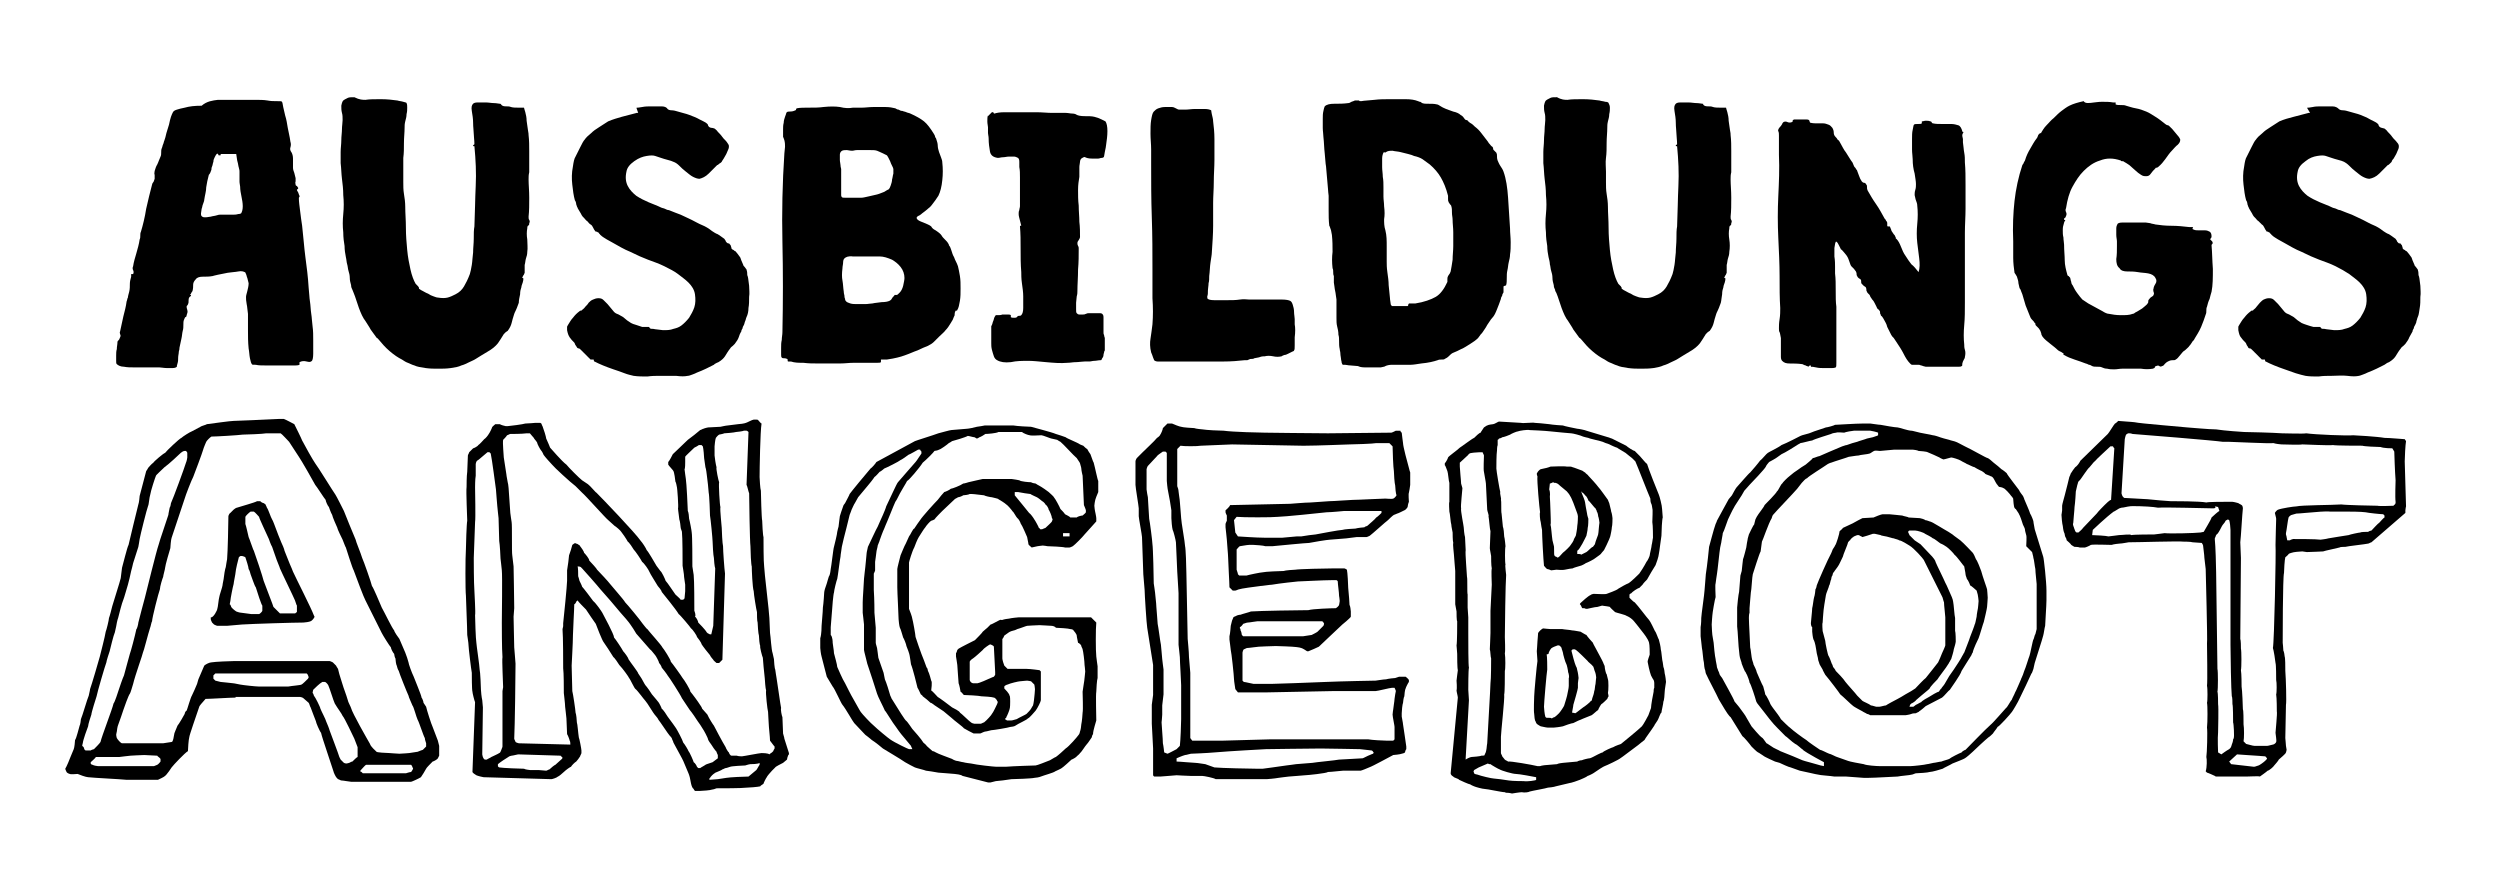
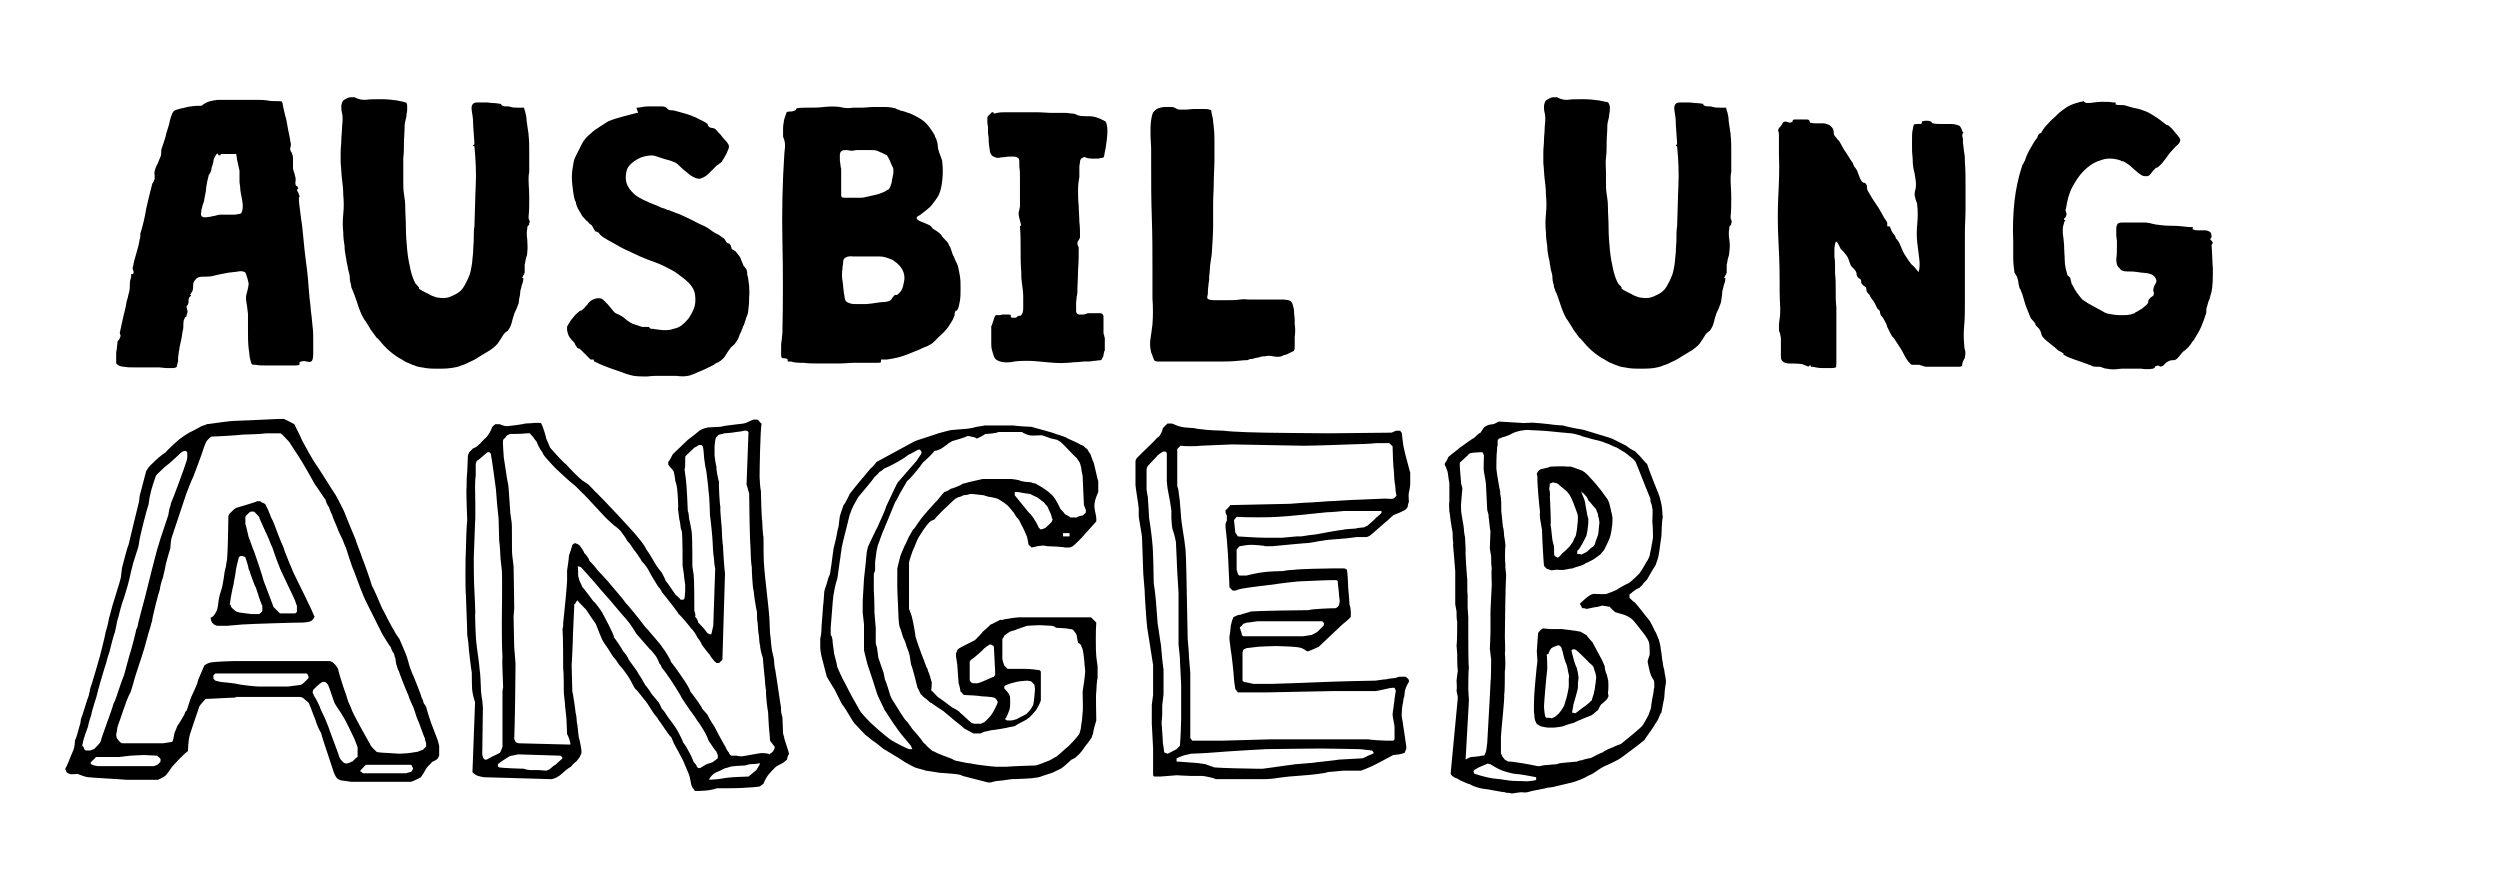
<svg xmlns="http://www.w3.org/2000/svg" version="1.1" id="Ebene_1" x="0px" y="0px" viewBox="0 0 383.1 133.4" style="enable-background:new 0 0 383.1 133.4;" xml:space="preserve">
  <style type="text/css">
	.st0{enable-background:new    ;}
	.st1{fill:none;}
</style>
  <g>
    <g class="st0">
      <path d="M36.1,106.9c-0.8,0-3.9,0.2-4.6,0.2l-0.7,0.8c-0.1,0.1-0.3,0.4-0.3,0.5c-0.4,1.2-1.5,4.3-1.5,4.6    c-0.1,0.3-0.2,1.8-0.2,2.1c-0.5,0.3-2.2,2.1-2.5,2.5c-0.1,0.2-0.7,1-0.8,1.1l-0.2,0.2c-0.2,0.2-0.9,0.5-1.1,0.6h-4.8    c-0.9-0.1-5.1-0.3-5.9-0.4c-0.3,0-1.4-0.4-1.6-0.5c-0.1,0-1.1,0.1-1.2,0c-0.1,0-0.5-0.2-0.5-0.3c0,0-0.2-0.4-0.2-0.5    c0.2-0.3,0.7-1.5,0.8-1.8l0.5-1.2c0.1-0.2,0.2-1.2,0.2-1.4c0.2-0.2,0.6-1.9,0.7-2.2c0.1-0.1,0.2-0.9,0.2-1c0.2-0.4,1-3.2,1.2-3.6    c0-0.1,0.2-0.8,0.2-1c0.2-0.5,1.4-4.6,1.5-5s0.8-3.1,0.9-3.8c0.1-0.2,0.5-1.8,0.5-2.1c0.1-0.2,0.4-1.4,0.5-1.8s1.2-3.8,1.3-4.3    c0-0.2,0.2-1.4,0.2-1.6c0.1-0.3,0.8-3.2,1-3.5c0.2-0.8,1.2-5.1,1.5-6.2c0.1-0.2,0.2-1.2,0.2-1.3c0.2-0.7,0.9-3.4,1-3.8    c0.1-0.1,0.3-0.5,0.3-0.5c0.1-0.1,0.5-0.6,0.8-0.8c0.1-0.2,1.5-1.4,1.8-1.5c0.2-0.3,2.2-2.2,2.5-2.3c0.2-0.2,1.3-0.9,1.6-1    c0.2-0.1,1.3-0.7,1.5-0.8c0.2-0.1,0.7-0.2,0.8-0.3c0.8-0.1,3.6-0.5,4.1-0.5c0.2,0,5.1-0.2,6.9-0.3h0.8c0.3,0.1,1.4,0.7,1.6,0.8    c0.2,0.4,1.1,2.2,1.2,2.5c0.3,0.6,1.7,3.1,2,3.5c0.4,0.5,2.8,4.4,3.1,4.8c0.2,0.3,1.1,2.1,1.3,2.5c0.2,0.5,1.4,3.5,1.8,4.4    c0,0.2,0.8,2.1,1,2.8c0.2,0.4,1.4,3.8,1.5,4.3c0.2,0.2,1.2,2.6,1.5,3.3c0.4,0.7,1.6,3.2,1.9,3.5c0,0.2,0.7,1.2,0.8,1.3    c0.2,0.5,0.8,1.9,0.9,2.1s0.5,1.4,0.5,1.5c0,0.2,0.5,1.6,0.8,2.2c0.1,0.3,1.2,2.9,1.2,3.2c0.1,0.1,0.3,0.6,0.3,0.8    c0.1,0.2,0.3,0.4,0.4,0.6c0.1,0.5,0.8,2.7,1,3.1c0.1,0.3,0.7,1.8,0.8,2.1l0.2,0.8v1.5l-0.2,0.4c-0.1,0.2-0.7,0.5-0.8,0.5    c-0.2,0.2-1,1-1,1.1c-0.1,0.2-0.7,1.2-0.8,1.3c-0.3,0.2-1.4,0.7-1.5,0.7h-9.2c-0.2,0-1.2-0.2-1.5-0.2c-0.1,0-0.4-0.2-0.5-0.2    c-0.1-0.1-0.2-0.2-0.2-0.2c-0.2-0.2-0.5-0.9-0.5-1c-0.2-0.7-1.8-5.3-1.9-5.9c-0.2-0.2-0.8-1.6-0.8-1.8c-0.1-0.2-0.6-1.6-0.8-2.1    c-0.1-0.1-0.2-0.6-0.3-0.7l-0.8-0.7c-0.1-0.1-0.4-0.2-0.5-0.2h-9.9V106.9z M12.9,114.8l0.2,0.2h0.8c0.1-0.1,0.5-0.2,0.5-0.2    c0.2-0.2,0.9-0.9,1-1.1c0.2-0.9,1.8-5,2-5.9c0.2-0.2,0.7-1.8,0.8-2.1c0.1-0.3,0.6-1.8,0.8-2.2c0.2-0.7,0.8-3,0.9-3.3    c0.1-0.2,0.8-2.8,1-3.8c0.1,0,0.3-0.8,0.3-1c0.1-0.4,0.9-3.5,1-3.8c0.2-0.8,1.8-7.3,2.1-8.1c0.1-0.5,1.4-4.2,1.5-4.6    c0-0.2,0.2-1,0.2-1.1c0.1-0.1,0.2-0.6,0.2-0.7c0.3-0.6,2.1-5.5,2.3-6.2c0.1-0.2,0.2-0.7,0.2-0.8v-0.7c0-0.1-0.2-0.3-0.2-0.3h-0.2    c-0.2,0-0.5,0.2-0.6,0.3c-0.2,0.2-1.9,1.8-2.5,2.2c-0.4,0.4-1.3,1.2-1.3,1.3c-0.1,0.2-0.8,2.3-0.9,3c-0.1,0.2-0.2,1.5-0.3,1.6    c-0.2,0.5-1.2,4.5-1.3,5.1c0,0.1-0.2,1.2-0.2,1.2c-0.1,0.3-0.7,2.2-0.8,2.5c0,0.1-0.3,1.2-0.3,1.2c-0.1,0.5-0.4,1.8-0.5,2.1    s-0.6,2.1-0.7,2.3c-0.2,0.4-0.7,2.4-0.8,2.8c-0.1,0.2-0.3,1.2-0.3,1.3s-0.2,0.8-0.2,0.9c-0.2,0.4-0.7,2.5-0.8,2.9    c-0.1,0.3-0.5,1.5-0.5,1.7c-0.2,0.5-1.4,4.6-1.5,5.2c-0.1,0.3-0.8,2.5-0.8,2.8c-0.1,0.3-0.5,1.5-0.5,1.8c-0.1,0.2-0.8,2.2-0.8,2.5    c0,0.1-0.1,0.3-0.1,0.5C12.9,114.5,12.9,114.7,12.9,114.8z M13.9,117c0,0.1,0.2,0.2,0.3,0.2c0.1,0.1,0.7,0.2,0.8,0.2h8.6l0.5-0.2    c0.2-0.1,0.5-0.5,0.5-0.5v-0.4c-0.1-0.2-0.5-0.4-0.5-0.5c-0.3,0-1.7-0.1-2-0.1c-0.5,0-2,0.1-2.1,0.1c-0.2,0-1.6,0.2-1.7,0.2h-3.6    c-0.1,0.2-0.7,0.7-0.8,0.8L13.9,117L13.9,117z M57.7,115.2c0,0.1,1.5,0.2,2,0.2c0.1,0,1.2,0.1,1.5,0.1c0.4,0,1.4-0.1,1.5-0.1    c0.2,0,1.1-0.2,1.3-0.2c0.2-0.1,0.8-0.3,0.8-0.3l0.5-0.5v-0.5c0-0.1-0.2-0.5-0.2-0.8c-0.2-0.3-0.9-2.5-1.1-2.8    c-0.2-0.4-0.6-2-0.8-2.2c-0.1-0.3-0.6-1.3-0.6-1.5c-0.2-0.4-1.4-3.4-1.5-3.8c-0.1-0.1-0.3-0.7-0.3-0.8c-0.1-0.1-0.2-0.9-0.2-1.1    c-0.1-0.1-0.2-0.6-0.2-0.7c-0.2-0.2-0.5-0.8-0.5-1c-0.2-0.2-1.2-1.8-1.4-2.2c-0.4-0.8-2.2-4.4-2.5-5c-0.2-0.3-1.4-3.5-1.8-4.6    c-0.2-0.3-1.1-3.2-1.2-3.5c-0.1-0.1-0.4-1-0.5-1.2s-0.8-1.6-0.8-1.8c-0.1-0.2-0.8-1.8-0.8-2c-0.2-0.3-0.5-1.2-0.5-1.2    c-0.2-0.2-0.5-0.9-0.5-1.1c-0.2-0.2-1.4-2.1-1.6-2.3c-0.2-0.4-2.2-3.9-2.5-4.3c-0.3-0.5-1.4-2.1-1.5-2.3c-0.2-0.2-1.1-1.2-1.3-1.3    h-2.2c-0.4,0.1-3.2,0.2-3.6,0.2c-0.7,0.1-4.1,0.3-4.8,0.3c-0.2,0.1-0.7,0.6-0.8,0.8c0,0-0.4,0.9-0.5,1.3s-1.3,3.6-1.5,4.1    c-0.2,0.3-1.2,2.9-1.3,3.3c-0.4,1.2-1.8,5.4-2,6c-0.1,0.2-0.2,1.5-0.2,1.6c-0.1,0.3-0.8,2.7-0.8,3c0,0.2-0.3,1.2-0.3,1.4    c-0.1,0.2-0.5,1.5-0.5,1.9c-0.2,0.5-1.2,4.4-1.2,4.9c-0.1,0.1-0.2,0.8-0.3,1c-0.3,0.9-1,3.7-1.1,3.8c0,0.2-1.2,3.5-1.5,4.8    c-0.1,0.3-0.4,1.4-0.5,1.5c-0.2,0.2-0.9,2.2-1,2.5s-0.6,1.8-0.8,2.3c-0.1,0.2-0.2,0.9-0.2,1c0,0-0.1,0.4-0.1,0.5    c0,0.2,0.1,0.5,0.1,0.5c0.1,0.2,0.6,0.8,0.8,0.8H25c0.2,0,1.1-0.2,1.3-0.2c0.1,0,0.2-0.2,0.2-0.3c0.1-0.1,0.2-1.2,0.3-1.2    c0-0.1,0.3-0.7,0.4-1c0.2-0.2,1-1.6,1.1-1.8c0-0.2,0.2-0.5,0.3-0.5c0.1-0.2,0.6-2,0.8-2.3c0.1-0.2,0.7-1.5,0.8-1.8    c0-0.1,0.2-0.6,0.2-0.7c0.2-0.5,0.9-2.1,0.9-2.1c0.2-0.2,0.8-0.5,1.1-0.5c0.5-0.1,3-0.2,3.5-0.2h14.6c0.1,0,0.5,0.2,0.5,0.2    l0.5,0.5c0,0,0.2,0.4,0.3,0.5c0,0.1,0.2,0.7,0.2,0.8c0.1,0.3,0.7,2.3,0.8,2.5c0.1,0.3,0.5,1.4,0.5,1.5c0,0.2,0.5,1.1,0.5,1.2    c0.2,0.8,2.5,4.8,2.9,5.5C56.8,114.4,57.5,115,57.7,115.2z M33.3,93.3c0.1-0.2,0.2-1.5,0.3-1.8c0-0.2,0.5-1.6,0.5-1.8    c0-0.2,0.2-1,0.2-1.2s0.2-1.4,0.3-1.6c0-0.1,0.2-1.2,0.2-1.2c0.1-1,0.2-5.6,0.2-6.6c0-0.1,0.2-0.5,0.3-0.5l0.5-0.5    c0.1-0.1,0.4-0.3,0.5-0.3c0.6-0.2,2.8-0.8,3.1-1h0.5c0,0.1,0.4,0.3,0.5,0.3s0.2,0.2,0.3,0.2c0,0.1,0.2,0.4,0.2,0.5    c0.2,0.2,0.6,1.5,0.8,1.8c0.1,0.1,0.5,1.2,0.5,1.2c0.1,0.3,0.8,2.1,0.9,2.3c0.1,0.2,0.5,1.1,0.5,1.3c0.1,0.2,0.7,1.8,0.8,2    c0.2,0.4,0.5,1.2,0.5,1.2c0.5,1.1,2.8,5.6,3.2,6.7l0.1,0.2c0,0.1-0.1,0.2-0.1,0.2c0,0.1-0.4,0.5-0.5,0.5c-0.2,0.1-0.9,0.2-1.1,0.2    c-1.4,0-7.9,0.2-9.4,0.3c-0.2,0-2.1,0.2-2.3,0.2h-1.5c-0.1,0-0.5-0.2-0.5-0.2l-0.3-0.3c0,0-0.2-0.4-0.2-0.5v-0.3    C32.7,94.7,33.3,93.5,33.3,93.3z M33,104.3c0.1,0,0.7,0.2,0.8,0.2c0.2,0,1.8,0.2,1.9,0.2c0.2,0,1,0.2,1.1,0.2    c0.5,0.1,2.4,0.3,2.8,0.3h4.6c0.5-0.1,1.9-0.2,2-0.3c0.1,0,0.8-0.7,1-0.9l0.1-0.2c0-0.1-0.1-0.3-0.1-0.3c0-0.1-0.2-0.3-0.2-0.3H33    c0,0-0.2,0.2-0.3,0.3v0.5C32.8,104.1,33,104.3,33,104.3z M35.4,92.9c0,0.2,0.5,0.6,0.8,0.8c0,0,0.5,0.2,0.8,0.2    c0.2,0,1.3,0.2,1.5,0.2h1.2c0.1,0,0.5-0.4,0.5-0.5v-0.8c-0.1,0-0.8-2.1-1-2.8c-0.2-0.2-0.7-1.8-0.8-2c0-0.1-0.2-0.7-0.3-0.8    c0-0.3-0.4-1.5-0.5-1.8c-0.1-0.1-0.5-0.2-0.5-0.2h-0.2c-0.1,0-0.2,0.1-0.3,0.2c-0.1,0.3-0.5,2-0.5,2.3c0,0.2-0.3,1.6-0.3,1.8    c-0.1,0.3-0.5,2.3-0.5,2.6c0,0.1-0.1,0.4-0.1,0.5C35.3,92.6,35.4,92.9,35.4,92.9z M38.1,82.3c0.1,0.2,0.3,0.8,0.3,0.8    c0.1,0.2,0.4,1.2,0.5,1.3c0.2,0.5,1.4,4.1,1.5,4.6c0.4,1.1,1.5,3.9,1.5,4l1,1h2.3c0.1,0,0.2-0.2,0.3-0.2v-1    c-0.1-0.1-0.2-0.6-0.3-0.8c-0.2-0.5-2.1-4.4-2.3-4.9c0-0.1-0.4-1-0.5-1.3c-0.1-0.2-0.6-1.8-0.7-2c-0.2-0.3-0.5-1.2-0.5-1.2    c-0.4-0.9-1.5-3.2-1.5-3.4c-0.1-0.1-0.6-0.7-0.8-0.8c-0.1,0-0.2,0-0.3,0c0,0-0.1,0-0.2,0c-0.2,0.1-0.8,0.7-0.8,0.8v1.1    C37.7,80.5,38,81.9,38.1,82.3z M48.1,106.6c0.2,0.2,1,1.8,1,2c0.2,0.5,0.8,1.6,0.9,2c0.1,0.2,0.5,1.2,0.5,1.3    c0.1,0.3,1.4,3.7,1.5,4.1l0.2,0.4c0.2,0.2,0.5,0.5,0.5,0.5s0.2,0.1,0.4,0.1c0.1,0,0.4-0.1,0.4-0.1c0.1,0,0.3-0.2,0.5-0.2    c0.2-0.2,0.7-0.7,0.8-0.7v-1.5c-0.1-0.2-0.4-1.1-0.5-1.3c-0.2-0.4-1.5-3.2-1.8-3.5c-0.1-0.3-0.8-1.2-1.2-1.9    c-0.2-0.4-0.8-2.4-1-2.8c-0.1-0.2-0.4-0.5-0.5-0.5h-0.2c-0.1,0-0.2,0-0.2,0c-0.4,0.2-1.2,1-1.4,1.2c0,0-0.1,0.4-0.1,0.5    C48,106.2,48.1,106.6,48.1,106.6z M55.4,118.3l0.2,0.2h6.6c0,0,0.6-0.2,0.8-0.2l0.2-0.3l0.1-0.2c0-0.2-0.1-0.2-0.1-0.2    c0-0.2-0.2-0.4-0.2-0.4h-6.9c-0.1,0-0.6,0.6-0.8,0.8c0,0-0.1,0.1-0.1,0.2L55.4,118.3z" />
    </g>
    <g class="st0">
      <path d="M105.7,119.1c0-0.1-0.2-0.6-0.2-0.6c-0.2-0.4-0.8-2-1-2.3c-0.1-0.2-1.2-2.2-1.3-2.4c0-0.1-0.2-0.5-0.2-0.5    c0-0.2-0.3-0.5-0.4-0.6c-0.2-0.2-1.5-2.2-1.7-2.4c0-0.1-0.4-0.6-0.5-0.7c-0.3-0.3-1.2-1.9-1.5-2.2c-0.2-0.2-1.3-1.7-1.5-1.8    c-0.2-0.1-0.8-1.5-1-1.7c0-0.1-1-1.5-1.5-2c-0.1-0.2-0.8-1.2-0.9-1.2c-0.3-0.5-1.4-2.2-1.5-2.3c-0.2-0.2-1.1-2.5-1.2-2.8    c-0.2-0.3-1.2-1.7-1.5-2.2c-0.2-0.2-1.2-1.2-1.3-1.4l-0.2,0.2c0,0.1-0.2,0.4-0.3,0.4c0,0.8-0.2,4-0.2,4.7c0,1.2-0.2,4.5-0.2,4.7    c0,0.6,0.1,3.4,0.1,3.9c0.1,0.3,0.5,3,0.5,3.3c0.1,0.2,0.2,1.2,0.2,1.5c0.1,0.2,0.2,1.7,0.3,2.3c0.1,0.2,0.4,1.8,0.4,2v0.2    c0,0.1,0,0.2,0,0.2c0,0.1-0.2,0.4-0.2,0.5c-0.1,0.2-0.5,0.7-0.6,0.8c-0.2,0.1-0.7,0.6-0.8,0.8c-0.1,0-0.8,0.5-1.1,0.8    c-0.2,0.2-0.8,0.7-0.9,0.7c-0.2,0.2-0.9,0.4-1,0.4l-10.4-0.3c-0.1,0-0.9-0.2-1.1-0.3c-0.2-0.1-0.6-0.4-0.6-0.5l0.4-10.7    c-0.1-0.2-0.4-1.4-0.4-1.6c-0.1-0.3-0.1-2.6-0.1-2.9c-0.1-0.5-0.5-3.8-0.5-4.2c0-0.4-0.2-1.5-0.2-1.6c0-1.2-0.2-5.4-0.2-6    c-0.1-0.8-0.1-5.9,0-7.2c0-0.5,0.1-3.9,0.2-4.3c0-0.5-0.2-4.5-0.1-5.2c0-0.1,0-1.7,0.1-2.3c0-0.4,0.1-2.1,0.1-2.5    c0-0.1,0.2-0.4,0.2-0.5c0.1-0.1,0.5-0.5,0.6-0.6c0.1,0,0.7-0.3,0.8-0.5c0.2-0.1,0.8-0.8,0.9-0.9c0.2-0.1,0.6-0.6,0.7-0.8    c0.1-0.1,0.5-0.9,0.5-1s0.4-0.4,0.5-0.5c0,0,0.2,0,0.3,0c0.1,0,0.4,0,0.4,0c0.1,0.1,0.8,0.3,0.9,0.3c0,0,0.1,0,0.2,0h0.1    c0.2,0,2.5-0.3,2.7-0.4c0.4,0,1.5-0.1,1.5-0.1s0.4,0,0.5,0s0.3,0,0.3,0S83,64.9,83,65s0.2,0.4,0.2,0.5c0.1,0.2,0.5,1.5,0.5,1.7    c0.2,0.4,0.6,1.4,0.6,1.4c0.2,0.2,1.8,2.1,2.5,2.6c0.3,0.4,2,2.1,2.4,2.4c0.1,0.1,0.8,0.5,0.9,0.6c0.4,0.3,1.2,1.3,1.3,1.3    c1,1,5.9,6.1,6.8,7.4c0.2,0.2,0.8,1.1,0.9,1.4c0.3,0.3,1.2,1.9,1.5,2.4c0.1,0.1,0.5,0.7,0.6,0.8c0.2,0.1,0.8,1.4,0.8,1.5    c0.3,0.3,1.2,1.7,1.5,2.1c0.2,0.2,0.8,0.7,0.8,0.8h0.2c0.1,0,0.2,0,0.2,0c0.1-0.1,0.2-0.2,0.2-0.2c0-0.2,0.1-0.9,0.1-1.1s0-1,0-1    c0-0.1-0.2-1.2-0.2-1.6c0-0.2-0.2-1.2-0.2-1.3c0-0.8,0-4.4-0.1-5.2c0-0.1-0.2-0.5-0.2-0.7c0-0.1-0.1-1-0.2-1.2    c0-0.2-0.2-1.4-0.2-1.7c0.1-0.1-0.1-3.2-0.2-3.4c0,0-0.1-0.6-0.2-0.7c0-0.2-0.2-1.5-0.3-1.6c0-0.1-0.7-0.8-0.8-1V71    c0,0,0-0.1,0-0.2c0.2-0.2,0.6-1,0.7-1.2c0.2-0.2,1.8-1.7,2.3-2.2c0.3-0.2,1.7-1.3,1.9-1.5c0.1,0,0.4-0.2,0.5-0.2    c0.2-0.1,0.7-0.2,0.7-0.2c0.2,0,1.7-0.1,1.9-0.1c0,0,0.9-0.2,1.1-0.2s1.4-0.2,1.6-0.2s1-0.1,1.2-0.2c0.1,0,1-0.5,1.2-0.5    c0,0,0.2,0,0.4,0c0.2,0,0.2,0,0.3,0.1s0.4,0.5,0.5,0.5c-0.2,1.2-0.3,7-0.3,8.2c0,0.2,0.1,1.9,0.2,2.1c0,0.4,0.1,4.3,0.2,4.6    c0,0.3,0.1,2.3,0.2,2.5c0,0.5,0,3.9,0.1,4.5c0,0.7,0.8,7.2,0.8,7.9c0,0.2,0.1,2.1,0.1,2.3c0.1,0.5,0.2,2.6,0.4,3.1    c0,0.1,0.2,0.8,0.2,0.9c0,0.2,0.1,1.5,0.2,1.6c0,0.2,0.2,1.2,0.2,1.3c0.1,0.5,0.6,4.2,0.7,4.6c-0.1,0.2,0.1,1.2,0.2,1.4    c0,0.2,0.1,2.3,0.1,2.5c0,0.1,0.2,0.6,0.2,0.8c0.1,0.3,0.6,1.9,0.7,2.2v0.1c0,0.2-0.1,0.2-0.1,0.2c-0.1,0.2-0.2,0.6-0.2,0.7    c-0.1,0.1-0.5,0.4-0.6,0.5c-0.2,0.1-1.2,0.6-1.2,0.7c-0.1,0.1-0.5,0.5-0.5,0.5c-0.2,0.2-0.8,0.9-0.8,1c-0.1,0.1-0.5,0.9-0.5,1    c-0.1,0.1-0.5,0.3-0.5,0.4c-0.4,0.1-1.8,0.2-2.1,0.2c-0.7,0.1-3.8,0.1-4.6,0.1c-0.2,0.1-0.6,0.2-0.7,0.2c-0.2,0.1-1.5,0.2-1.8,0.2    c0,0-0.2,0-0.5,0c-0.1,0-0.3,0-0.3,0s-0.2-0.2-0.2-0.3C105.9,120.7,105.8,119.4,105.7,119.1z M73.9,115.6c0,0.1,0.1,0.5,0.2,0.6    c0,0.1,0.2,0.2,0.2,0.2s0.1,0,0.2,0h0.1c0.1-0.1,0.6-0.3,0.7-0.4c0.2-0.1,1.1-0.5,1.2-0.6c0.1,0,0.2-0.2,0.2-0.2    c0.1-0.2,0.2-0.5,0.2-0.5s0.1-0.2,0.1-0.3c0-0.1,0-0.2,0-0.3c0-0.8,0-7.3,0-8.2c0-0.1,0.1-0.5,0.1-0.6c0-0.5-0.2-4.2-0.1-4.6    c-0.1-1.2-0.1-4.9-0.1-5.3c0-0.8,0.1-7.2,0-8c0-0.2-0.2-1.7-0.2-1.8c0-0.2-0.1-2.2-0.2-2.7c0-0.4-0.1-3.1-0.1-3.5    c0-0.2-0.2-1.6-0.2-1.9c0-0.2-0.2-2.2-0.2-2.5c-0.1-0.7-0.6-4.6-0.8-5.5L75,69.3h-0.1c-0.1,0-0.2,0-0.2,0    c-0.2,0.2-1.1,0.9-1.3,1.1c-0.1,0.1-0.3,0.2-0.3,0.2c-0.1,0.1-0.2,0.4-0.2,0.5c0,0.3,0,1.5,0,1.8c-0.1,0.5-0.1,1.8-0.1,1.8    c0,0.5,0.1,4.8,0,5.3c0,0.6-0.2,5-0.2,5.5c0,0.3,0,3.8,0.1,5.1c0,0.3,0.2,3.3,0.1,3.7c0,0.4,0.1,3.7,0.2,4.2    c0,0.3,0.5,3.6,0.5,4.1c0.1,0.3,0.2,2.8,0.2,3.1c0,0.2,0.1,1.2,0.2,1.6c0,0.2,0.1,0.9,0.1,1.1L73.9,115.6z M80.3,117.8    c0.1,0.1,0.8,0.2,0.9,0.2c0,0,0.9,0,1.3,0c0.2,0,1,0.1,1.2,0.1c0.1,0,0.4-0.2,0.5-0.2c0.2-0.2,0.8-0.7,0.9-0.7    c0.2-0.2,0.9-0.8,1-0.9c0,0,0.1-0.1,0.1-0.2l-0.1-0.1l-0.2-0.2l-6.5-0.2c-0.1,0-0.8,0.2-1,0.2c-0.1,0-0.4,0.1-0.5,0.2    c-0.2,0.1-1.4,0.9-1.6,1.1v0.1c0,0.2,0,0.2,0,0.2c0,0.1,0.2,0.2,0.2,0.2C77.1,117.7,79.8,117.8,80.3,117.8z M88.3,83.3    c0.1,0,0.3,0.1,0.4,0.2c0.1,0,0.2,0.2,0.2,0.2c0.1,0.1,0.6,0.8,0.6,1c0.2,0.2,0.8,0.9,0.8,1.2c0.3,0.3,1.2,1.3,1.2,1.4    c0.2,0.2,1.8,1.9,2,2.2c0.3,0.4,2.1,2.4,2.3,2.8c0.4,0.4,2.3,2.7,2.7,3.3c0.1,0.1,0.6,0.8,0.7,0.8c0.2,0.3,2.2,2.5,2.3,2.8    c0.2,0.2,1.3,1.9,1.3,2.2c0.2,0.2,1.7,2.3,1.8,2.5c0.2,0.2,1.2,1.8,1.2,2.1c0.2,0.2,1.3,1.7,1.4,1.9c0.1,0.1,0.4,0.6,0.4,0.7    c0.1,0.1,0.7,0.8,0.8,0.9c0.2,0.5,0.9,1.6,1,1.7c0.1,0.2,1.3,2.5,1.8,3.3c0,0.1,0.4,0.8,0.5,0.8c0,0.1,0.2,0.5,0.4,0.5    c0.1,0,0.6,0,0.8,0c0.2,0.1,0.8,0.1,0.8,0.1c0.2,0,2.7-0.5,3-0.5c0.1,0,1,0,1.2,0.2c0,0,0.2-0.2,0.4-0.3l0.2-0.2    c0-0.1,0.2-0.4,0.2-0.4s0-0.1,0-0.2v-0.1c-0.2-0.2-0.6-0.8-0.7-0.9c0-0.5-0.2-2.2-0.2-2.6c0-0.2-0.1-1.5-0.1-1.8    c-0.1-0.3-0.4-3-0.3-3.3c-0.1-0.2-0.2-1.7-0.2-1.8c-0.1-0.8-0.3-3-0.3-3.2c-0.1-0.2-0.5-1.7-0.4-1.8c-0.1-0.2-0.2-1.2-0.2-1.6    c-0.1-0.2-0.2-1.8-0.2-2c-0.1-0.2-0.1-1.3-0.1-1.6c-0.1-0.3-0.5-2.8-0.5-3.2c-0.2-0.6-0.3-3.3-0.3-3.8c-0.1-0.2-0.2-2.3-0.2-3.1    c-0.1-0.6-0.2-7.4-0.2-8.1c-0.1-0.2-0.3-1.2-0.4-1.3l0.3-8.1c0,0-0.2-0.2-0.3-0.2h-0.2c-0.1,0-0.2,0-0.2,0    c-0.2,0.1-1.1,0.2-1.2,0.2c-0.3,0.1-1.7,0.2-1.8,0.2c-0.2,0.1-0.8,0.2-0.8,0.2c-0.2,0.1-0.5,0.5-0.5,0.5c-0.1,0.2-0.2,1.2-0.2,1.3    c0,0.4,0,1.3,0,1.4c0,0.2,0.2,1.5,0.3,1.8c-0.1,0.2,0.3,2.1,0.4,2.3c-0.1,0.3,0.1,3.7,0.2,3.8c-0.1,0.4,0.2,2.9,0.2,3.2    c0,0.3,0.1,2.5,0.2,2.8c0,0.7,0.2,3.5,0.3,4.2l-0.4,13.2c-0.1,0.1-0.4,0.4-0.5,0.5H110c-0.1,0-0.2,0-0.2,0    c-0.1-0.1-0.5-0.4-0.5-0.5c-0.1-0.1-0.5-0.6-0.5-0.7c-0.2-0.2-1.2-1.5-1.3-1.7c0-0.2-0.6-1-0.7-1.1c0-0.2-0.7-1.2-0.9-1.3    c-0.1-0.2-1.7-2.1-1.9-2.2c-0.4-0.7-2.2-2.9-2.6-3.4c0-0.2-0.5-0.8-0.6-0.9c-0.1-0.2-1.2-1.9-1.3-2.2s-0.8-1.3-1.1-1.5    c-0.2-0.4-1-1.6-1.3-1.9C97,84,96.4,83.1,96.2,83c-0.2-0.4-0.9-1.4-1-1.5c-0.1-0.2-0.8-0.8-1-0.9c-0.1-0.1-0.9-0.8-1-0.9    c-0.4-0.3-3.5-3.8-4-4.2c-0.1-0.1-0.8-0.8-1-1c-0.8-0.6-3.3-2.9-3.6-3.3c-0.2-0.2-1.1-1.2-1.3-1.5c0,0-0.2-0.5-0.4-0.7    c-0.1-0.1-0.6-1-0.6-1.2c-0.1-0.2-0.5-0.6-0.5-0.7c-0.2-0.2-0.5-0.6-0.6-0.7H81c-0.1,0-0.3,0-0.3,0c-0.6,0.1-2.4,0.1-2.5,0.1    s-0.4,0.2-0.5,0.2c-0.1,0.2-0.5,0.6-0.6,0.7c-0.1,0.5,0.1,2.4,0.1,2.7c0,0.1,0.3,1.9,0.4,2.6c0,0.2,0.2,1.1,0.2,1.2    c0.1,0.2,0.2,1.6,0.2,1.8c0,0.2,0.2,2.7,0.2,2.9c0,0.2,0.2,1.3,0.2,1.4c0.1,0.5,0,4.6,0.1,5.1c0,0.2,0.2,1.5,0.2,1.7    c0,0.3,0.1,4.9,0.1,6.4c0,0.1-0.1,1.2-0.1,1.3c0,0.8,0.1,4.1,0.1,4.7c0,0.2,0.2,2.2,0.2,2.5c0,1.8-0.1,9.6-0.2,11.5    c0,0.1,0.2,0.4,0.2,0.5c0.1,0.1,0.5,0.2,0.5,0.2l7.9,0.2c0-0.1,0-0.5-0.1-0.6c0-0.1-0.3-0.9-0.4-1c0-0.2-0.1-2.1-0.1-2.4    c0-0.2-0.2-1.7-0.2-1.8c0-0.5-0.2-2-0.2-2.1c0-0.5,0-3.2-0.1-3.8c0-0.7,0-4.9-0.1-6c0-0.1,0.1-0.3,0.1-0.5c0-0.1,0-0.4,0-0.4    c0.1-0.8,0.6-5.9,0.6-6.5c0-0.2,0-1.5,0-1.6c0.1-0.5,0.3-2.1,0.3-2.3c0.1-0.2,0.5-1.5,0.5-1.6c0.1-0.1,0.4-0.3,0.5-0.3    C88,83.3,88.2,83.2,88.3,83.3L88.3,83.3z M88.6,88.3c0,0,0.2,0.6,0.2,0.7c0.1,0.2,0.4,0.8,0.4,0.9c0.2,0.2,1.5,1.9,1.7,2.2    c0.4,0.3,1.3,1.6,1.4,1.8c0.2,0.4,1.8,3.3,1.8,3.8c0.2,0.2,1.2,1.7,1.4,2.1c0.2,0.2,0.8,1,0.8,1.2c0.3,0.5,1.5,2,1.5,2.2    c0.1,0.1,0.3,0.5,0.4,0.6s0.6,1.1,0.7,1.2c0.2,0.2,0.9,1.2,1,1.4c0.2,0.2,0.9,1.1,1,1.2s0.5,0.9,0.5,1c0.2,0.1,0.8,1,0.9,1.2    c0.4,0.5,1.3,1.8,1.3,1.8c0.2,0.3,1,1.8,1.1,2.2c0.2,0.2,0.8,1.2,0.8,1.3c0.2,0.2,0.8,1.6,0.8,1.7c0.2,0.1,0.5,0.6,0.5,0.7    c0.1,0.1,0.2,0.2,0.2,0.2h0.2h0.1c0.1-0.1,0.7-0.4,0.8-0.5c0.1-0.1,0.9-0.3,1.1-0.4c0.1-0.1,0.7-0.5,0.8-0.6V116v-0.3    c0,0-0.2-0.4-0.2-0.5c-0.2-0.2-0.7-0.9-0.8-1.1c-0.1-0.1-0.5-0.7-0.5-0.8c0-0.2-0.7-1.5-0.8-1.6c-0.1-0.2-0.7-1.1-0.8-1.2    c-0.1-0.2-1-1.5-1.2-1.7c-0.1-0.2-1.1-1.6-1.2-1.8c-0.2-0.5-2-3.3-2.2-3.5c-0.1-0.2-0.8-1.1-0.9-1.2c0-0.1-0.2-0.5-0.4-0.7    c0-0.2-0.5-1.1-0.6-1.2c-0.2-0.2-0.6-0.8-0.8-0.9c-0.2-0.2-1.9-2.2-2.1-2.4c-0.1-0.2-0.8-1.3-0.9-1.4c-0.1-0.2-1.2-1.5-1.5-1.8    c-0.3-0.4-2.8-3.3-3.1-3.6c-0.3-0.4-2.6-3-2.8-3.2C89.1,87,89,86.9,89,86.9c-0.1-0.1-0.5-0.1-0.5-0.1C88.6,86.9,88.6,88,88.6,88.3    z M106.5,94.5c0.2,0.1,0.5,0.7,0.5,0.9c0.1,0.1,1.1,1.1,1.3,1.5c0.1,0.1,0.2,0.2,0.3,0.2c0,0,0.1,0.1,0.2,0.1s0.2,0,0.2,0l0.3-1.3    l0.3-8.8c-0.1-0.2-0.2-1.4-0.2-1.6c-0.1-0.3-0.2-2.2-0.2-2.5c0-0.4-0.3-3.5-0.4-4c0-0.2-0.1-3.2-0.2-3.5c0-0.2-0.2-2.2-0.3-2.8    c0,0-0.1-0.9-0.2-1.1c0-0.2-0.2-1.2-0.2-1.4c0-0.2-0.1-1.5-0.2-1.8l-0.2-0.2h-0.2h-0.2c-0.1,0.1-0.5,0.3-0.7,0.4    C106,69,105,69.9,105,70c0,0,0,0.6,0,0.8c0,0.2,0,1-0.1,1.1c0,0.2,0.2,1.4,0.2,1.5c0.1,0.5,0.3,4.5,0.3,4.9    c0.1,0.1,0.2,0.9,0.2,1.2c0.1,0.3,0.4,1.9,0.4,2.1c0.1,0.5,0.1,4.5,0.1,5.2c0,0.1,0.2,1.2,0.2,1.3c0.1,0.8,0.1,4.7,0.1,5.5    C106.4,93.6,106.7,94.3,106.5,94.5z M115,117.1c-0.2,0-0.8,0.2-0.8,0.2c-0.2,0-2.1,0.1-2.3,0.2c-0.1,0-0.5,0.2-0.7,0.2    c-0.1,0-0.4,0.2-0.5,0.2c-0.2,0.2-1.2,0.5-1.2,0.6c-0.2,0.1-0.6,0.5-0.7,0.7c-0.1,0-0.1,0.2-0.1,0.3c0.2,0,1.1-0.1,1.3-0.1    c0.1,0,1.2-0.2,1.3-0.2c0.5-0.1,2.9-0.2,3.4-0.2c0.2-0.2,1-0.8,1.2-1c0.1-0.1,0.4-0.7,0.5-0.8c0,0,0-0.2,0-0.3    C116.2,117.1,115.1,117.1,115,117.1z" />
      <path d="M125.9,95.9c0-0.2,0.2-2.2,0.2-2.8c0.1-0.6,0.2-2.2,0.2-2.3c0-0.2,0.2-0.9,0.3-1.1c0.1-0.2,0.4-1.5,0.5-1.5    c0.1-0.2,0.2-0.9,0.2-1c0.1-0.4,0.4-3.2,0.5-3.4c0.1-0.4,0.5-2,0.5-2.3c0-0.1,0.2-0.8,0.2-0.8c0-0.2,0.2-1.5,0.2-1.6    s0.4-1.2,0.5-1.5c0-0.1,0.2-0.4,0.3-0.5c0.2-0.4,0.7-1.3,0.7-1.4c0.2-0.3,2.5-3.1,3.2-3.9c0.2-0.1,0.8-0.8,0.9-1    c0.9-0.5,5-2.7,5.9-3.2c0.2-0.1,2.8-0.9,3.6-1.2c0.4-0.1,1.8-0.5,2-0.5s2.2-0.2,2.4-0.2c0.2,0,1.2-0.2,1.5-0.3    c0.2,0,1.2-0.2,1.2-0.2s1.7,0,2.2,0s2.1,0,2.2,0c0.5,0.1,2.4,0.2,2.7,0.2c0.3,0.1,3.1,0.8,3.8,1.1c0.3,0.1,1.3,0.4,1.5,0.5    c0.2,0.2,1.8,0.8,2.2,1.1c0.2,0.1,0.5,0.2,0.5,0.2c0.1,0.1,0.5,0.5,0.6,0.5c0.1,0.2,0.4,0.7,0.5,0.8c0.1,0.2,0.4,1.2,0.5,1.3    c0.2,0.7,0.6,2.7,0.7,2.8c0,0.1,0,0.7,0,0.9c0,0.2,0,0.8,0,0.8c-0.1,0.2-0.5,1.2-0.5,1.4c0,0-0.1,0.5-0.1,0.7s0.1,0.8,0.1,0.8    s0.2,0.9,0.2,1.1v0.2c0,0,0,0.2,0,0.3c-0.2,0.2-1.5,1.7-1.8,2c-0.3,0.4-1.5,1.6-1.8,1.8c0,0-0.4,0.2-0.5,0.2h-0.2    c-0.2,0-0.5,0-0.5,0c-0.2-0.1-2.3-0.2-2.7-0.2c0,0-0.5-0.1-0.7-0.1s-0.7,0.1-0.8,0.1s-0.8,0.2-0.9,0.2c-0.1-0.1-0.5-0.4-0.5-0.5    c0-0.2-0.2-1-0.2-1.1c-0.1-0.2-0.7-1.7-1-2.1c0-0.1-0.3-0.7-0.5-0.8c-0.2-0.2-0.6-1-0.7-1c-0.2-0.3-0.8-1-1-1.1    c-0.2-0.2-1-0.7-1.2-0.8c0-0.1-0.7-0.2-1-0.3c-0.2,0-1.1-0.2-1.2-0.3c-0.2,0-1.5-0.2-1.9-0.2h-0.1c-0.1,0-0.2,0-0.2,0    c-0.1,0.1-0.8,0.2-1,0.2c-0.1,0.1-0.6,0.3-0.8,0.3c-0.1,0.1-0.4,0.2-0.5,0.3c-0.2,0.2-1.5,1.4-1.9,1.8c-0.1,0.1-1.1,1.1-1.2,1.3    c0,0-0.4,0.2-0.5,0.2c-0.2,0.1-0.8,0.8-0.9,1c-0.2,0.2-0.8,1.2-1,1.5s-0.6,1.3-0.7,1.6c-0.3,0.5-0.8,2.2-0.8,2.3v7.1    c0.1,0.2,0.5,1.3,0.5,1.5c0.1,0.3,0.5,2.5,0.5,2.8c0.1,0.3,0.8,2.4,0.9,2.6s0.7,1.8,0.8,2.1c0.1,0,0.2,0.4,0.2,0.5    c0.2,0.3,0.5,1.5,0.5,1.5c0.2,0.2,0,1.4,0,1.5c0.2,0.1,0.8,0.8,1,1c0.2,0.1,1.7,1.2,2.2,1.6c0.2,0.1,1.2,0.6,1.2,0.8    c0.2,0.1,1.5,1.4,1.7,1.5c0.1,0.1,0.4,0.2,0.5,0.2s0.5,0,0.5,0c0.2,0,0.5,0,0.5,0c0.1,0,0.4-0.2,0.5-0.2c0.4-0.3,1.2-1.2,1.2-1.3    c0.2-0.2,0.7-1.3,0.8-1.5l0.1-0.3c0-0.1-0.1-0.2-0.1-0.2c0-0.1-0.3-0.5-0.5-0.5c-0.2-0.1-1.6-0.2-1.9-0.2    c-0.4-0.1-2.3-0.2-2.7-0.2c-0.1-0.1-0.4-0.5-0.5-0.5c0-0.1-0.2-1.1-0.3-1.3c0-0.2-0.2-2.5-0.2-2.8c0-0.2-0.2-1.2-0.2-1.3    c0-0.1,0-0.2,0-0.3v-0.2c0.1-0.1,0.2-0.5,0.2-0.5c0.1-0.1,0.2-0.2,0.2-0.2c0.3-0.2,2.3-1.2,2.5-1.3c0.2-0.2,1.2-1.2,1.2-1.3    c0.2-0.2,0.6-0.5,0.7-0.6c0.2-0.2,0.5-0.5,0.5-0.5c0.2,0,1.5-0.8,1.5-0.7c0.2,0,0-0.1,0,0h0.2h0.1c0.2-0.1,0.9-0.2,1-0.2    c0.4-0.1,1.4-0.2,1.5-0.2h11.1l0.8,0.8c-0.1,0.8-0.1,4.4,0,5.2c0,0.2,0.2,1.4,0.2,1.5c0,0,0,0.7,0,0.8c0,0.3,0,0.9,0,1    c-0.1,0.2-0.2,1.8-0.2,2.1c-0.1,0.4,0,3.9,0,4.4c0,0.1-0.5,1.5-0.5,2.1c-0.1,0.1-0.2,0.4-0.2,0.5c-0.1,0.1-0.5,0.8-0.8,1.1    c-0.2,0.2-0.8,1.2-1,1.3c0,0.1-0.4,0.4-0.5,0.5c0,0.1-0.7,0.5-0.8,0.5c-0.1,0.1-1.3,1.2-1.5,1.3c-0.1,0.1-0.8,0.4-1,0.5    c-0.2,0.2-1.7,0.6-2.2,0.8c-0.2,0.1-0.8,0.2-1,0.2c-0.3,0.1-3,0.2-3.5,0.2c-0.5,0.1-2.2,0.3-2.4,0.3c-0.1,0-0.7,0.2-0.8,0.2h-0.2    h-0.2c-0.4-0.1-3.5-0.9-3.9-1c-0.2-0.2-1.1-0.3-1.2-0.3c-0.2,0-2.2-0.2-2.5-0.2c-0.5-0.1-1.8-0.3-1.9-0.3    c-0.2-0.1-1.5-0.4-1.7-0.5s-1.2-0.6-1.5-0.8c-0.7-0.5-3.1-1.9-3.4-2.1c-0.1-0.1-1.2-1-1.7-1.3c-0.2-0.2-1-0.8-1-0.8    c-0.4-0.4-1.5-1.6-1.7-1.8c-0.2-0.2-1.3-2.2-1.8-2.8c-0.2-0.2-1.2-2.5-1.5-2.8c-0.1-0.2-0.8-1.3-0.9-1.5c0-0.1-0.6-2.2-0.8-3.1    c-0.1-0.3-0.2-1.2-0.2-1.3c0-0.1,0-1.1,0-1.5C125.9,97.2,125.9,96,125.9,95.9z M127.6,98.5c0,0.2,0.2,1.2,0.2,1.6    c0.1,0.4,0.5,1.8,0.5,2.1c0.1,0.2,0.8,1.9,1.2,2.5c0.2,0.4,1,2,1.2,2.3c0.3,0.5,1.1,2,1.2,2.1c0.2,0.3,1.6,1.8,2,2.1    c0.5,0.5,2.2,1.9,2.5,2.1c0.7,0.5,2.8,1.5,2.9,1.5h0.5c0-0.1-0.2-0.4-0.2-0.5c-0.2-0.2-1.3-1.6-1.5-1.8c-0.1-0.1-0.6-0.8-0.8-1.1    c-0.5-0.6-1.6-2.5-1.7-2.5c-0.2-0.5-1.1-2.2-1.2-2.6s-1.2-3.7-1.5-4.6c-0.1-0.5-0.5-1.9-0.5-2.1c0-0.5,0-3.5,0-3.9    c0-0.2-0.2-1.7-0.2-1.8c0-0.1,0-0.6,0-0.8s0-0.8,0-0.8c0-0.6,0.2-3.2,0.2-3.6c0-0.2,0.2-1.7,0.2-1.8c0-0.2,0.2-1.8,0.2-2.1    c0-0.2,0.2-0.9,0.2-1c0.2-0.4,1.3-2.8,1.5-3.1c0.1-0.2,0.6-1.4,0.8-1.8c0.1-0.2,0.5-1.2,0.5-1.3c0.5-1,1.6-3.5,1.8-3.7    c0.2-0.2,2.4-2.8,2.7-3.1c0.2-0.2,0.8-1.2,0.9-1.3v-0.1v-0.2c0,0-0.2-0.2-0.2-0.3h-0.1c-0.1,0-0.2,0-0.2,0    c-0.2,0.1-1.2,0.7-1.5,0.8c-0.1,0.1-1.1,0.8-1.2,0.8c-0.2,0.2-2.2,1.2-2.5,1.3c-0.1,0.1-0.6,0.5-0.7,0.5c-0.1,0.1-0.6,0.7-0.8,0.8    c-0.1,0.2-0.9,1.2-1,1.3c-0.2,0.2-1.3,1.6-1.5,1.8c-0.1,0.2-0.4,0.7-0.5,0.9c-0.1,0.1-0.4,0.8-0.5,1c0,0-0.2,0.6-0.3,0.8    c-0.2,0.8-0.8,3.3-0.9,3.6c0,0-0.2,0.9-0.3,1.3c0,0.2-0.2,1.2-0.2,1.5c-0.1,0.4-0.4,3-0.5,3.4c-0.1,0.2-0.5,1.8-0.5,2.1    c-0.1,0.2-0.3,2.5-0.3,2.8c0,0.2-0.2,2.3-0.2,2.5c0,0,0,0.8,0,1.2C127.6,97.6,127.6,98.4,127.6,98.5z M134,93.9    c0,0.2,0.2,2.1,0.2,2.3c0,0.2,0,2.1,0,2.3c0,0.2,0.2,0.7,0.2,0.8s0.2,1.3,0.2,1.5c0.1,0.2,0.7,2.1,0.8,2.3c0,0.1,0.2,0.9,0.2,1    c0.2,0.4,0.7,2,0.8,2.4c0,0.1,0.2,0.4,0.2,0.5c0.2,0.3,1.2,1.9,1.5,2.4c0.1,0.1,0.5,0.8,0.7,1c0.3,0.2,0.9,1.2,1,1.3    c0.2,0.2,1.5,1.7,1.7,2.1c0.1,0.1,0.5,0.4,0.5,0.5c0.2,0.2,0.8,0.7,0.9,0.8c0.2,0,0.5,0.2,0.5,0.2c0.3,0.2,2,0.8,2.5,1    c0.1,0.1,0.6,0.3,0.7,0.3c0.2,0,0.8,0.2,1,0.2c0.3,0.1,1.2,0.2,1.2,0.2c0.8,0.2,3.5,0.5,3.9,0.5c0.1,0,0.5,0,0.6,0    c0.2,0,0.8,0,0.8,0c1.2-0.1,4.5-0.2,4.6-0.2c0.2,0,1.7-0.6,2.2-0.8c0.2-0.1,0.8-0.5,0.9-0.5c0.3-0.2,1.2-1,1.5-1.3    c0.5-0.3,1.8-1.8,2-2.1c0.1-0.1,0.2-0.4,0.2-0.5c0.1-0.2,0.2-0.9,0.2-1.1c0.1-0.4,0.2-1.6,0.2-1.8c0.1-0.4,0-2.8,0-3.2    c0-0.2,0.3-1.8,0.3-2.1c0-0.1,0.1-0.8,0.1-1s-0.1-1-0.1-1c0-0.5-0.2-2.1-0.3-2.4c0-0.1-0.2-0.4-0.2-0.5c0-0.2-0.4-0.5-0.5-0.5    c0-0.1-0.2-0.9-0.2-1.1s-0.4-0.7-0.5-0.8c0-0.1-0.3-0.2-0.5-0.2c-0.2-0.1-1.9-0.2-2.2-0.2c-0.1-0.2-0.5-0.3-0.7-0.3    s-1.5-0.1-1.8-0.1c-0.5,0-1.8,0.1-1.9,0.1s-1.1,0.4-1.5,0.5c0,0-0.4,0.2-0.5,0.2s-0.7,0.2-0.8,0.3c-0.1,0.1-0.6,0.4-0.7,0.5    c0,0-0.2,0.5-0.3,0.5c0,0.2,0,1.3,0,1.5c0,0.5,0,1.5,0,1.5c0,0.2,0.2,0.9,0.3,1.1c0.1,0.1,0.4,0.4,0.5,0.5c0.5,0,2.5,0,2.9,0    c0.6,0,2,0.2,2,0.2l0.2,0.2v4.4c0,0.2-0.5,1.2-0.8,1.6c-0.2,0.2-0.9,1.1-1.2,1.2c-0.1,0.2-1.5,0.8-1.9,1.1    c-0.1,0.1-0.6,0.2-0.8,0.2c-0.2,0.1-2.6,0.5-2.9,0.5c-0.1,0-0.7,0.2-0.9,0.2c-0.2,0-0.7,0.3-0.8,0.3c0,0-0.4,0-0.5,0    c-0.2,0-0.5,0-0.5,0c-0.2-0.1-1.2-0.6-1.5-0.8c-0.1-0.2-1.5-1.2-1.9-1.6c-0.1-0.1-1.1-0.9-1.2-1s-1.1-0.7-1.2-0.8    c-0.2-0.1-0.6-0.5-0.8-0.5c-0.2-0.2-0.9-0.8-1.2-1c0-0.1-0.3-0.3-0.3-0.3c-0.1-0.2-0.4-0.9-0.5-1c-0.1-0.4-0.7-2.9-1-3.6    c0-0.2-0.2-1.2-0.2-1.3c0-0.2-0.4-1.3-0.5-1.5c0-0.2-0.4-1.2-0.5-1.3c-0.1-0.3-0.4-1.4-0.5-1.5c-0.1-0.2-0.2-1.2-0.2-1.3    c0-0.6-0.2-4.1-0.2-4.9c0-0.2,0-1.2,0-1.6c0-0.3,0-1.2,0-1.2c0-0.2,0.4-1.7,0.5-2.1c0.1-0.2,0.6-1.5,0.8-1.8    c0.1-0.2,0.4-0.9,0.5-1.1c0.2-0.2,0.6-1.2,0.8-1.2c0.2-0.3,0.8-1.2,0.9-1.3c0.3-0.5,2.2-2.6,2.7-3.1c0.2-0.3,0.9-1.1,1-1.2    c0.1,0,0.8-0.3,1-0.5c0.2,0,1.5-0.5,1.9-0.8c0.2,0,0.8-0.2,0.8-0.2c0.5-0.1,2.1-0.5,2.2-0.5s1.5,0,2.2,0c0.5,0,2.2,0,2.2,0    c0.2,0,1.2,0.2,1.2,0.2c0.2,0.2,1.5,0.3,1.8,0.3c0.1,0.1,0.6,0.2,0.7,0.2c0.1,0.1,0.5,0.3,0.5,0.3c0.4,0.2,1.4,0.9,1.5,1    c0.2,0.2,0.8,0.7,0.8,0.8c0.2,0.2,0.9,1.5,1,1.8c0.1,0.1,0.6,0.6,0.7,0.8c0.2,0.1,0.8,0.4,0.8,0.5c0.1,0,0.3,0,0.5,0    c0.1,0,0.5,0,0.5,0c0.2-0.2,0.8-0.3,0.9-0.3c0.1-0.1,0.5-0.4,0.5-0.5c0,0,0-0.1,0-0.2v-0.1c0-0.1-0.3-0.8-0.3-0.8    c0-0.5-0.2-4-0.2-4.5c0,0-0.2-0.8-0.2-1.1c0-0.2-0.2-0.7-0.2-0.8c0-0.1-0.4-0.6-0.5-0.8c-0.4-0.3-2.1-2.2-2.5-2.5    c0,0-0.4-0.2-0.5-0.3c-0.1,0-0.8-0.2-0.9-0.2s-1.3-0.5-1.5-0.5s-1.6,0.1-1.8,0c-0.2,0-1-0.3-1.2-0.5c-0.2,0-1.5,0-1.8,0    c-0.5,0-1.8,0-1.8,0c-0.3,0.2-1.7,0.3-2,0.3c-0.1,0.1-0.8,0.5-0.9,0.5c0,0-0.3,0.2-0.4,0.2s-0.3-0.2-0.4-0.2c-0.2,0-0.8-0.2-1-0.2    c-0.3,0.2-2,0.7-2.4,0.8c-0.1,0.1-0.5,0.3-0.5,0.3c-0.2,0.2-1.3,1-1.5,1c-0.1,0.1-0.6,0.2-0.7,0.2c-0.1,0.2-1.3,1.4-1.8,1.8    c-0.5,0.8-2.2,2.8-2.4,2.8c0,0.1-1.1,1.8-1.5,2.7c0,0-0.2,0.4-0.3,0.5c-0.2,0.4-1.3,3.2-1.5,3.6l-0.2,0.5    c-0.2,0.4-0.6,1.5-0.7,1.8c0,0.1-0.2,0.5-0.3,0.8c0,0.2-0.2,0.8-0.2,1s-0.2,1.4-0.2,1.5s0,1.2,0,1.3c0,0.1-0.2,0.5-0.2,0.5    c0,0.3,0,2.2,0,2.5C134,91.9,134,93.7,134,93.9z M151.6,98.8c0,0-0.8,0.5-1,0.8c-0.2,0.2-1.2,1.1-1.5,1.3    c-0.2,0.1-0.5,0.4-0.5,0.5v2.8c0,0.2,0.3,0.5,0.5,0.5c0.1,0,0.3,0,0.3,0c0.2,0,0.4,0,0.4,0c0.2,0,1.6-0.6,2-0.8    c0.2-0.1,0.5-0.2,0.5-0.2c0.1-0.1,0.2-0.3,0.2-0.3v-0.2V103c0-0.6-0.2-3.4-0.2-3.9c0-0.1-0.2-0.2-0.2-0.2l-0.2-0.1    C151.8,98.7,151.6,98.8,151.6,98.8z M154,110.2c0.2,0.1,0.3,0.2,0.3,0.2s0.2,0,0.4,0c0.1,0,0.3,0,0.3,0c0.2,0,0.7-0.2,0.8-0.2    c0.3-0.2,1.4-0.7,1.5-0.8c0.2-0.2,0.6-0.6,0.7-0.8s0.3-0.5,0.3-0.5c0.1-0.3,0.2-1.2,0.2-1.3c0-0.1,0.1-0.8,0.1-1.2    c0-0.2-0.1-0.7-0.1-0.7l-0.5-0.5c0,0-0.5-0.1-0.6-0.1c-0.2,0-1,0.1-1.1,0.1c-0.2,0-1.5,0.3-1.9,0.5c-0.1,0-0.5,0.2-0.5,0.3v0.1    c0,0.1,0,0.2,0,0.2c0.1,0.1,0.8,0.8,0.8,1.1c0.1,0,0.1,0.7,0.1,0.9s0,1-0.1,1.2c0,0.1-0.4,1.1-0.5,1.2v0.1    C154,110.1,154,110.2,154,110.2z M157.7,78.6c0.2,0.1,0.7,0.8,0.8,1c0.1,0.1,0.7,1.2,0.7,1.3c0.1,0,0.2,0.2,0.2,0.2h0.2h0.1    c0.2-0.1,0.5-0.2,0.5-0.2c0.2-0.2,1-0.9,1-1l0.1-0.3c0-0.1-0.1-0.2-0.1-0.2c0-0.3-0.4-1.2-0.5-1.3c0-0.2-0.3-0.7-0.5-0.8    c0-0.1-0.4-0.5-0.5-0.5c-0.1-0.1-0.6-0.5-0.8-0.6c-0.2-0.1-0.9-0.4-1-0.5c-0.1,0-1.5-0.2-1.9-0.3c-0.1,0-0.4,0-0.5,0v0.5    C155.9,76.4,157.4,78.2,157.7,78.6z M162.9,82.2h1v-0.5h-1V82.2z" />
      <path d="M180.3,118.8c-0.2,0-2.2,0.2-2.5,0.2c-0.1,0-0.4,0-0.5,0s-0.4,0-0.4,0c-0.1,0-0.2-0.2-0.2-0.2c0-0.6,0-3.5,0-4.1    c0-0.4-0.2-3.5-0.2-3.8c0-0.1,0-1.2,0-1.5c0-0.5,0-1.4,0-1.4c0-0.2,0.2-1.3,0.2-1.5s0-1.8,0-2.5c0-0.5,0-2,0-2.1    c-0.1-0.5-0.8-5.2-0.9-5.7s-0.4-5.2-0.4-5.8c0-0.2-0.2-2.2-0.2-2.4c0-0.6-0.2-5.2-0.2-5.7c0-0.3-0.5-2.9-0.5-3.2c0-0.1,0-1,0-1.2    c0-0.3-0.5-3.2-0.5-3.6c0-0.1,0-1.2,0-1.8c0-0.2,0-1.5,0-1.8c0-0.2,0.2-0.5,0.2-0.5c0.1-0.1,0.7-0.7,0.9-0.9    c0.2-0.2,2-1.9,2.2-2.2c0.2-0.1,0.5-0.4,0.5-0.5c0.1-0.1,0.4-0.8,0.4-1c0.2-0.2,0.6-0.6,0.7-0.7c0,0,0.2,0,0.3,0s0.4,0,0.4,0    c0.2,0.1,1.2,0.5,1.4,0.5c0.2,0.1,1.8,0.2,2,0.2c0.2,0.1,1.2,0.2,1.3,0.2c0.5,0.1,2.6,0.2,3.2,0.2c1.4,0.2,5.7,0.3,6.3,0.3    c0.4,0,7.2,0.1,9.7,0.1c1.5,0,8.2-0.1,9.7-0.1c0.1,0,0.5-0.2,0.7-0.3c0,0,0.2,0,0.3,0c0.2,0,0.4,0,0.4,0c0,0.2,0.2,0.3,0.2,0.3    c0,0.2,0.2,1.5,0.2,1.6c0,0.5,0.7,3.1,0.9,3.8c0,0.1,0.2,0.7,0.2,0.7c0,0.1,0,0.8,0,1s0,0.9,0,0.9c0,0.2-0.2,1.2-0.2,1.2    c-0.1,0.2,0,1.3,0,1.4c-0.1,0.2-0.2,0.7-0.2,0.8c-0.1,0.2-0.4,0.5-0.5,0.5c-0.2,0.1-1,0.5-1.1,0.5c-0.2,0.1-0.5,0.2-0.5,0.2    c-0.2,0.1-0.8,0.7-0.9,0.8c-0.3,0.2-2.5,2.2-2.8,2.4c0,0-0.4,0.2-0.5,0.2c-0.2,0-1.3,0-1.5,0s-1.4,0.2-1.6,0.2s-2.2,0.2-2.5,0.2    s-2.8,0.4-3.2,0.5c-0.5,0-4.5,0.4-5.6,0.5c0,0-0.3,0-0.5,0s-0.5,0-0.6,0c-0.2-0.1-1.6-0.2-1.8-0.2c0,0-0.2,0-0.3,0    c-0.1,0-0.3,0-0.4,0c-0.3,0-1.3,0.2-1.4,0.2s-0.4,0.4-0.5,0.5c0,0.2,0,1.2,0,1.5c0,0.4,0,1.5,0,1.6s0.2,0.5,0.2,0.7    c0.1,0.1,0.2,0.2,0.2,0.2c0.1,0,0.5,0,0.5,0c0.2,0,0.6,0,0.6,0c0.3-0.1,2.2-0.5,2.5-0.5c0.3-0.1,2.8-0.2,3.2-0.2    c0.2-0.1,1.6-0.2,1.8-0.2c0.5-0.1,4.7-0.2,5.9-0.2c0.1,0,0.8,0,0.9,0c0.2,0,0.7,0,0.7,0c0.1,0,0.4,0.2,0.4,0.2    c0.1,0.4,0.2,2.4,0.2,2.8c0.1,0.8,0.2,2.5,0.2,2.6c0.1,0.1,0.2,0.8,0.2,1v0.6c0,0.1,0,0.2,0,0.2c0,0.1-0.5,0.5-0.7,0.7    c0,0-0.5,0.4-0.6,0.5c-0.5,0.5-3,2.8-3.6,3.4c-0.2,0.1-1.3,0.6-1.6,0.7h-0.1h-0.1c-0.1-0.1-0.8-0.5-0.9-0.5    c-0.2-0.1-1.2-0.2-1.4-0.2c-0.1,0-1.8-0.1-2.5-0.1s-2.5,0.1-2.6,0.1c-0.2,0-1.5,0.2-1.8,0.2c-0.1,0-0.4,0.2-0.5,0.2    c-0.1,0.1-0.2,0.4-0.2,0.5v4.3l0.2,0.2c0.2,0,1.4,0.3,1.5,0.3s0.9,0,1.2,0c0.4,0,1.4,0,1.5,0c0.4,0,6.2-0.2,8.4-0.3    c2.2-0.1,7.5-0.2,7.6-0.2s1.2-0.2,1.6-0.2c0.3-0.1,1.3-0.2,1.4-0.2l0.6-0.2c0,0,0.4,0,0.5,0c0.2,0,0.5,0,0.5,0s0.4,0.3,0.5,0.5    v0.1c0,0.1,0,0.2,0,0.2c-0.1,0.1-0.5,0.9-0.5,1c-0.1,0.1-0.2,1-0.2,1.2c-0.1,0.1-0.2,0.9-0.2,1c-0.1,0.2-0.2,1.3-0.2,1.6    c0,0,0,0.2,0,0.3c0,0.1,0,0.2,0,0.2c0,0.1,0.2,1,0.2,1.2c0.1,0.5,0.4,2.8,0.5,3.4v0.2c0,0.1,0,0.2,0,0.2c-0.1,0.1-0.2,0.4-0.2,0.5    c-0.1,0.1-0.4,0.2-0.5,0.2c-0.2,0.1-1.2,0.2-1.3,0.2c-0.6,0.3-3.1,1.7-3.7,1.9c-0.2,0.1-1.2,0.5-1.3,0.5c-0.2,0-2.4,0-2.7,0    c-0.2,0-1.8,0.2-2.3,0.2c-0.2,0.2-3.2,0.5-3.5,0.5c-0.2,0-2.2,0.2-2.5,0.2c-0.2,0-1.5,0.2-1.6,0.2c-0.5,0.1-1.7,0.2-1.8,0.2    c-0.2,0-2.8,0-3.9,0c-0.6,0-3.4,0-3.9,0c-0.3-0.2-1.8-0.5-2.1-0.5c0,0-1.3,0-1.8,0S180.4,118.8,180.3,118.8z M178,110.7    c0,0.4,0.2,2.5,0.2,3.2c0.1,0.4,0.2,1.4,0.2,1.4l0.5,0.2c0.1,0,1-0.5,1.4-0.7c0.1-0.1,0.4-0.4,0.5-0.5c0.1-0.7,0.2-3.5,0.2-4.1    c0-0.2,0-2,0-2.6c0-0.8,0-2.5,0-2.6c0-0.6-0.2-3.6-0.2-4.3c0-0.2-0.2-1.8-0.2-1.9c0-0.8,0-7.1,0-7.9c0-0.4-0.2-3-0.2-3.3    c0-0.5-0.2-4.2-0.2-4.5c0-0.2-0.4-1.8-0.5-1.9c-0.1-0.3-0.2-1.5-0.2-1.8c0-0.1,0-1,0-1.2s-0.4-2.5-0.5-2.9s-0.2-1.5-0.2-1.6    c0-0.7,0-3.7,0-4.3l-0.2-0.2h-0.2h-0.2c-0.1,0.1-0.8,0.5-0.9,0.7c-0.2,0.2-1.2,1.3-1.4,1.5c-0.1,0.1-0.2,0.5-0.2,0.5    c0,0.2,0,1.3,0,1.6c0,0.4,0,1.5,0,1.5c0,0.2,0.2,1.2,0.2,1.2c0,0.4,0.2,3,0.2,3.3c0.1,0.4,0.5,3.5,0.5,3.9c0.1,0.5,0.2,5.3,0.2,6    c0,0.1,0.2,1.2,0.2,1.4s0.2,1.7,0.2,2.2c0,0.2,0.2,2.3,0.2,2.6c0.1,0.4,0.4,2.8,0.5,3.2c0,0.2,0.2,1.9,0.2,2.2    c0,0.2,0.2,1.5,0.2,1.6s0,1.5,0,1.9c0,0.5,0,1.8,0,1.9c0,0.2-0.2,1.5-0.2,1.7c0,0,0,1,0,1.4S178,110.6,178,110.7z M182.7,113.5    c0.1,0,1.3,0,1.8,0c0.6,0,2.6,0,2.8,0c0.8,0,6.5-0.2,7.2-0.2c0.3,0,5.7,0,7.6,0c1.2,0,6.5,0,7.6,0c0.5,0.1,2.3,0.2,2.8,0.2    c0,0,0.4,0,0.5,0c0.2,0,0.5,0,0.5,0l0.2-0.2c0-0.2,0-0.8,0-0.9c0-0.2,0-0.8,0-1s-0.2-1.1-0.2-1.2c0,0-0.1-0.5-0.1-0.7    s0.1-0.8,0.1-0.8c0-0.2,0.2-1.3,0.2-1.6c0-0.2,0.2-1.2,0.2-1.2c0-0.1-0.2-0.5-0.2-0.5h-0.2h-0.2c-0.3,0-2.2,0.5-2.5,0.5    c-0.6,0-5.9,0-6.5,0c-0.9,0-9.1,0.2-10.1,0.2c-0.2,0-1.8,0-2.2,0c-0.3,0-1.9,0-2.3,0c-0.1-0.1-0.3-0.4-0.4-0.5    c0-0.1-0.2-1.2-0.2-1.5c0-0.5-0.4-4.2-0.5-4.5c0-0.2-0.2-1.5-0.2-1.6s0-0.3,0-0.3c0-0.1,0-0.2,0-0.2c0.1-0.3,0.2-1.5,0.2-1.6    s0.2-0.7,0.2-0.8c0.1-0.2,0.2-0.5,0.2-0.5c0.1-0.1,0.4-0.2,0.4-0.2c0.1-0.1,0.5-0.2,0.7-0.2c0.2-0.1,1.4-0.4,1.6-0.5    c1.3-0.1,7.5-0.2,8.8-0.2c0.6-0.2,3.6-0.3,4.2-0.3c0.2-0.1,0.5-0.4,0.5-0.5c0,0,0.1-0.5,0.1-0.6c0-0.2-0.1-0.8-0.1-0.8    c0-0.5-0.2-1.8-0.2-2.2c0-0.1-0.2-0.2-0.2-0.2h-0.2c0,0-0.4,0-0.5,0c-1.2,0-4.9,0.2-5.2,0.2c-0.1,0-2.9,0.3-4,0.5    c-0.3,0-1.5,0.2-1.8,0.2c-0.8,0.1-3,0.4-3.2,0.5c-0.1,0-0.5,0.2-0.6,0.2h-0.2h-0.2c-0.1-0.1-0.4-0.4-0.5-0.5    c0-0.7-0.2-3.9-0.2-4.5c0-0.5-0.2-2.5-0.2-2.8c0-0.2-0.2-1.8-0.2-1.9s0-0.2,0-0.3v-0.2c0-0.1,0.2-0.5,0.2-0.5c0-0.1,0-0.3,0-0.4    s0-0.3,0-0.4c0,0-0.2-0.4-0.2-0.5v-0.1c0-0.1,0-0.2,0-0.2c0.1-0.1,0.6-0.5,0.7-0.8c1.4,0,7.9-0.2,9.2-0.2c0.1,0,2.3-0.2,3.1-0.2    c0.3,0,2.7-0.2,2.9-0.2c0.7,0,3.2-0.2,3.6-0.2c0.8,0,4.4-0.2,5-0.2c0.1,0,1,0.1,1.2,0c0.1,0,0.4-0.3,0.5-0.5    c-0.1-0.2-0.2-1.2-0.2-1.5c-0.1-0.3-0.2-1.8-0.2-2.2c-0.1-0.5-0.2-3.2-0.2-3.8l-0.5-0.5c-0.1,0-0.6,0-0.8,0c-0.2,0-1.1,0-1.2,0    c-0.4,0.1-3.6,0.2-4.1,0.2c-0.2,0-5.1,0.2-6.9,0.2h-0.1h-0.2c-1.1,0-9.7-0.2-10.8-0.2c-0.5,0-4.3,0.2-4.8,0.2    c-0.4,0.1-2.7,0.1-3.1,0l-0.5,0.5v5.7c0.1,0.2,0.2,0.6,0.2,0.8c0,0.2,0.2,1.3,0.2,1.6c0,0.2,0.2,2.2,0.2,2.5    c0,0.5,0.6,3.8,0.6,4.3c0.1,0.3,0.2,3.2,0.2,4.1c0,1,0.2,9,0.2,10.1c0,0.1,0.2,2,0.2,2.8c0,0.2,0.2,2.2,0.2,2.4c0,1.5,0,8.5,0,10    L182.7,113.5z M192.6,117.8c0.1,0,0.5,0,0.5,0h0.4c0.2,0,2.8-0.4,3.6-0.5c0.2,0,1.4-0.2,1.5-0.2c0.3,0,2.2-0.2,2.5-0.2    c0.5-0.1,3.7-0.4,4.1-0.5c0.4,0,3.3-0.2,3.6-0.2c0.1,0,0.8-0.4,1.1-0.5c0.2-0.1,0.5-0.2,0.5-0.2s0.1-0.1,0.1-0.2l-0.1-0.1    c0-0.1-0.2-0.2-0.2-0.2l-1.8-0.2c-0.5,0-4.7-0.1-6-0.1c-1.9,0-7.9,0.1-8.4,0.1c-0.1,0-5.6,0.3-7.9,0.5c-1,0.1-3.5,0.2-3.6,0.2    s-0.7,0.2-0.9,0.2c-0.4,0.1-1.3,0.5-1.3,0.5v0.5c0.5,0,2.5,0.2,2.9,0.2c0.3,0,1.4,0.2,1.5,0.2c0.2,0.1,1.2,0.4,1.4,0.5    C187.1,117.7,191.7,117.8,192.6,117.8z M189.7,82.2c0.1,0,2.8,0.2,4.1,0.2c0.1,0,1.1,0,1.4,0s1.3,0,1.3,0c0.2,0,2-0.2,2.2-0.2    c0.1,0,0.6,0,0.7,0c0.5-0.1,2-0.3,2.2-0.3c0.5-0.1,3.7-0.7,4.1-0.7c0.2-0.1,1.8-0.2,2-0.2c0.3-0.1,1.3-0.2,1.4-0.2    c0-0.1,0.4-0.2,0.4-0.2c0.2-0.2,1.2-1,1.4-1.3c0.2-0.1,0.7-0.6,0.8-0.7v-0.3c-0.8,0-4.9,0-5.7,0c0,0-2,0.2-2.7,0.2    c-0.8,0.1-6.7,0.7-7.5,0.7c-0.8,0.1-5.3,0.1-6.3,0l-0.4,0.5l0.2,1.9L189.7,82.2z M190.1,96.6c0.1,0.1,0.2,0.6,0.2,0.7    c0.1,0.1,0.2,0.2,0.2,0.2h9.2c0.2,0,1.1-0.2,1.3-0.2c0.2-0.1,0.8-0.4,0.9-0.5c0.2-0.2,0.8-0.8,0.9-0.9c0,0,0.1-0.2,0.1-0.3    c0-0.1-0.1-0.2-0.1-0.2c0-0.1-0.2-0.2-0.2-0.2h-9.9c-0.2,0-1.2,0.2-1.5,0.2c-0.2,0-0.6,0.2-0.7,0.2c-0.1,0.2-0.4,0.5-0.5,0.5v0.2    C190.1,96.3,190.1,96.5,190.1,96.6z" />
      <path d="M223.2,105.8c0.1-0.3,0-1.5,0-1.5c0-0.2,0.2-1.5,0.2-1.6c-0.1-0.3-0.1-2.1-0.1-2.5c0-0.2-0.1-1.2-0.1-1.3    c0.1-0.4,0.1-3.3,0.1-3.7c-0.1-0.1-0.1-1.2-0.1-1.5c0-0.1-0.2-1-0.2-1.1c0-0.6,0-4.5,0-5.1c0-0.2-0.2-2.2-0.2-2.5    c0-0.2-0.2-1.6-0.1-1.8c-0.1-0.3-0.1-1.5-0.1-1.6s-0.2-0.9-0.2-1.2c-0.1-0.2-0.2-1.8-0.3-2c0-0.2-0.1-1.3,0-1.5c0-0.3,0-2.7,0-2.9    c-0.1-0.2-0.2-1.6-0.3-1.8c-0.1-0.2-0.3-0.9-0.4-0.9c0,0,0-0.1,0-0.2V71c0.2-0.2,0.5-0.8,0.5-0.9c0.1-0.2,1.4-1.1,1.8-1.5    c0.2-0.1,1.9-1.4,2.2-1.5c0.2-0.2,0.8-0.8,1-0.8c0-0.1,0.4-0.6,0.5-0.8c0.2-0.1,0.4-0.3,0.5-0.3c0.1-0.1,0.8-0.2,0.9-0.2    c0.2,0,0.8-0.4,0.9-0.4c0.5,0,2.9,0.2,3.4,0.2c0.2,0.1,1.8-0.1,2.1,0c0.1,0,1.5,0.1,2.2,0.2c0.5,0.1,2,0.2,2.1,0.2    c0.2,0.1,1.7,0.4,2.2,0.5c0.2,0,1.2,0.2,1.4,0.3c0.7,0.2,3,0.9,3.3,1c0.1,0,0.5,0.2,0.6,0.2c0.4,0.2,2,1,2.2,1.1    c0.2,0.2,1.1,0.8,1.3,0.8c0.1,0.1,0.6,0.6,0.8,0.8c0.2,0.2,0.9,1.1,1.1,1.2c0.2,0.7,1.5,4,1.8,4.7c0.1,0.2,0.5,1.7,0.5,2.2    c0,0.2,0.1,1.1,0.1,1.3c-0.1,0.2-0.2,2.1-0.2,2.8c-0.1,0.5-0.3,2.4-0.4,2.8c0,0.3-0.4,1.5-0.5,1.7c-0.2,0.3-1.1,1.8-1.3,2.2    c-0.1,0.1-0.6,0.6-0.7,0.8c-0.1,0.1-0.4,0.4-0.5,0.5c-0.2,0-1.1,0.6-1.2,0.8c-0.1,0-0.3,0.2-0.3,0.2s0,0.1,0,0.2s0,0.3,0,0.3    l0.2,0.2c0.1,0.1,0.5,0.5,0.6,0.5c0.5,0.5,1.9,2.4,2.2,2.7c0.2,0.2,0.8,1.5,0.9,1.7c0.2,0.2,0.5,1.2,0.6,1.3    c0.1,0.3,0.3,1.2,0.3,1.5c0.1,0.2,0.2,1.8,0.3,2c0,0.1,0.1,0.6,0.1,0.7c0.1,0.2,0.2,0.8,0.2,1c0.1,0.3,0.2,1.2,0.2,1.3    c0,0.1-0.2,1.2-0.2,1.5c0,0.4-0.1,1.4-0.2,1.5c0,0.3-0.3,1.5-0.3,1.7c-0.2,0.1-0.4,0.9-0.6,1.2c-0.1,0.2-0.5,0.7-0.5,0.8    c-0.3,0.5-1.5,2.1-1.5,2.2c-0.1,0.1-0.8,0.6-1,0.8c-0.7,0.5-2.5,1.9-2.7,2c-0.2,0.2-2.1,1.1-2.4,1.2c-0.1,0-1.2,0.7-1.6,1    c-0.1,0.1-0.9,0.5-1,0.5c-0.2,0.2-1,0.5-1.2,0.6s-1.4,0.5-1.6,0.5c-0.3,0.1-1.8,0.4-2.1,0.5c-0.2,0.1-1.1,0.2-1.2,0.2    c-0.2,0.1-2.5,0.5-2.8,0.6c-0.1,0.1-0.8,0.2-1.2,0.1c-0.3,0-1.5,0.2-1.5,0.2s-0.4-0.1-0.5-0.1c-0.2,0-0.5,0-0.6-0.1    c-0.5,0-2.7-0.5-3.1-0.5c-0.3,0-1.4-0.3-1.6-0.4c0,0-0.5-0.2-0.6-0.3c-0.2,0-1.5-0.6-1.7-0.7c-0.1-0.2-0.8-0.3-0.9-0.5    c-0.2-0.1-0.4-0.3-0.4-0.5l1.1-11.6C223.4,106.7,223.2,106,223.2,105.8z M224.6,116.4c0.1-0.1,0.7-0.4,0.9-0.4    c0.1,0,1.4-0.1,1.5-0.2c0.2,0,0.5,0,0.5-0.1s0.2-0.4,0.2-0.5c0,0,0.1-0.4,0.1-0.5c0-0.2,0.1-0.8,0.1-0.8c0.1-2.1,0.5-8.5,0.5-9.2    c0.1-0.6,0.1-3.4,0.1-3.8c-0.1-0.2-0.1-1.2-0.2-1.4c0-0.2,0.1-2,0.1-2.5c0-0.4,0-2.8,0-3.4c0-0.4,0.2-3.6,0.2-4s-0.1-2.1,0-2.5    c-0.1-0.4-0.1-1.7-0.1-1.9c0-0.1-0.2-1-0.2-1.2s0.1-2.4,0.1-2.6c-0.1-0.2-0.2-1.8-0.3-2.3c0.1-0.1-0.2-0.8-0.2-1    c0-0.4-0.2-3.6-0.2-4c0-0.2-0.3-1.7-0.3-1.8c-0.1-0.3,0-2.2,0-2.5c0-0.1-0.2-0.4-0.2-0.5c0,0-0.1,0-0.2,0s-0.3,0-0.3,0    c-0.3,0-1.5,0.1-1.5,0.2c0,0-0.2,0.1-0.2,0.2c-0.2,0.2-1.1,1-1.3,1.2v0.3c0,0.2,0,0.3,0,0.3c0,0.4,0.2,2.2,0.2,2.6    c0,0.1,0.2,0.6,0.2,0.7c0,0.3-0.3,2.8-0.2,3.1c-0.1,0.3,0.4,2.7,0.4,2.9c0,0.2,0.1,1.2,0.2,1.5c0,0.2,0.1,1.8,0.1,2    c-0.1,0.4,0.2,3.7,0.2,4.1c0.1,0.2,0,2.5,0.1,2.7c0,0.3,0,1.8,0,2s0.1,1.3,0.1,1.5c0,0.1,0,1.8,0,2.5c0,1.3,0,5,0.1,5.2    c-0.1,0.4-0.1,3.1-0.1,3.4c0,0.2,0.1,1.4,0.1,1.6c-0.1,1.3-0.4,7.6-0.5,8.9L224.6,116.4z M225.9,118.5c0,0.1,0.4,0.2,0.5,0.2    c0.5,0.2,2.2,0.6,2.5,0.6c0.2,0,1.8,0.2,2.3,0.3c0.6,0.1,2.3,0.1,2.3,0.1c0.5,0.1,1.9-0.1,1.9-0.2v-0.4c-0.5-0.1-2.6-0.5-3.1-0.5    s-2.2-0.5-2.5-0.7c-0.1,0-1.3-0.7-1.4-0.8h-0.2L228,117c-0.2,0.1-1.2,0.5-1.4,0.6c-0.2,0.1-0.7,0.4-0.7,0.4l-0.1,0.2L225.9,118.5    L225.9,118.5z M235.6,117.4c0.1,0,0.2,0,0.2,0h0.2c0.2-0.1,1.1-0.2,1.4-0.2c0.2,0,1-0.1,1.2-0.1c0.1-0.1,0.8-0.2,0.9-0.2    c0.2,0,2-0.2,2.2-0.2c0.1-0.1,0.5-0.2,0.7-0.2c0.2-0.1,1-0.3,1.2-0.3c0.1,0,0.5-0.2,0.5-0.2c0.2-0.1,1.3-0.7,1.5-0.7    c0.1-0.2,1.5-0.8,1.6-0.8c0.3-0.2,1.2-0.5,1.2-0.5c0.5-0.4,2.7-2.2,3.2-2.7c0.2-0.2,0.9-1.5,1-1.7s0.3-0.9,0.4-1.1    c0-0.4,0.3-2.1,0.4-2.5c0,0,0-0.5,0.1-0.6c0-0.2,0-0.7,0-0.7s0-0.3-0.1-0.5c-0.1-0.1-0.4-0.7-0.4-0.7c-0.2-0.5-0.5-1.9-0.5-2    c-0.1-0.2,0.3-1.1,0.3-1.2c0-0.2,0-1.5-0.1-1.8c0-0.1-0.2-0.5-0.2-0.5c-0.1-0.2-0.5-0.8-0.6-0.9c-0.4-0.5-1.6-2.1-1.8-2.2    c-0.2-0.2-0.7-0.5-0.8-0.5c-0.2-0.2-1.6-0.5-1.8-0.6c-0.2-0.2-0.8-0.7-0.8-0.8c0,0-0.4-0.1-0.5-0.1c-0.2,0-0.6-0.1-0.7-0.1    s-0.6,0.2-0.7,0.2c-0.4,0-1.5,0.3-1.6,0.3c0,0-0.3,0-0.4-0.1c-0.1,0-0.3,0-0.3,0c-0.1,0-0.2-0.4-0.3-0.5l-0.1-0.1    c0-0.1,0.1-0.2,0.1-0.2c0.2-0.2,1.2-1.1,1.5-1.2c0.1-0.1,0.4-0.2,0.5-0.2c0.2,0,1.8,0.1,2,0s1.5-0.5,1.8-0.8    c0.3-0.2,1.4-0.8,1.5-0.8c0.4-0.2,1.5-1.3,1.7-1.5c0.1-0.1,0.8-1.2,1.1-1.8c0.2-0.2,0.5-0.9,0.5-1c0-0.2,0.3-1.3,0.3-1.6    c0,0,0.1-0.4,0.1-0.5c0-0.2,0.1-0.5,0.1-0.6s0-1.9-0.1-2.4c0-0.5,0.1-1.9,0-2.1c0-0.1-0.1-0.7-0.2-0.8c-0.1-0.2-0.1-0.7-0.1-0.7    c-0.4-0.9-1.9-4.8-2.3-5.7c-0.1-0.1-0.4-0.4-0.5-0.5s-0.8-0.6-1-0.8c-0.3-0.2-1.2-0.7-1.3-0.8c-0.1,0-1-0.4-1.4-0.6    c-0.1,0-0.6-0.2-0.8-0.3c-0.2-0.1-2.1-0.5-2.2-0.6c-0.1,0-0.8-0.2-0.8-0.2c-0.4-0.2-1.6-0.5-1.8-0.5c0,0-2.4-0.2-3.2-0.3    c-0.8-0.1-3.1-0.2-3.2-0.2c-0.3-0.1-1.6,0.1-1.8,0.2c-0.2,0-1.1,0.4-1.2,0.5c-0.2,0.1-1,0.4-1.2,0.4c-0.1,0.1-0.4,0.2-0.5,0.2    c0,0.1-0.2,0.2-0.2,0.2c0,0.1,0,0.7,0,0.8c-0.1,0.2-0.1,0.8-0.1,0.8c-0.1,0.6-0.1,2.5-0.1,2.8s0.5,3.3,0.6,3.6    c-0.1,0.2,0.2,1,0.1,1.2c0.1,0.2,0,1.8,0.1,2.1c0,0.2,0.2,1.8,0.2,2c0.1,0.2,0.2,1.1,0.2,1.5c0.1,0.3,0.2,1.5,0.2,1.5    c-0.1,0.3-0.1,2.5,0,2.8c-0.1,0.1,0.1,1.5,0.1,1.6c-0.1,1-0.2,8.5-0.2,9.5c0,0.2,0.1,2.2,0,2.5c0.1,0.6,0.1,2.5,0,2.7    c0,0.8,0,3.4-0.1,3.6c0.1,0.6-0.5,5.9-0.5,6.5c0,0.3,0,2.1,0,2.5c0,0.1,0.2,0.4,0.2,0.5c0.1,0.1,0.3,0.4,0.4,0.5s0.4,0.2,0.5,0.3    C231.4,116.6,234.8,117.2,235.6,117.4z M235.7,97c0.1-0.2,0.6-0.7,0.8-0.7c0,0,0.9,0.1,1.1,0.1s1.6,0,1.8,0c0,0,0.6,0.1,0.8,0.1    c0.2,0,0.7,0.1,0.7,0.1c0.3,0,1.2,0.2,1.3,0.2c0.2,0.1,0.8,0.5,0.9,0.5c0.1,0.2,0.8,1,1,1.2c0,0.1,0.3,0.6,0.4,0.8    c0.2,0.4,1.1,2,1.2,2.3c0,0.1,0.2,0.4,0.2,0.5c0,0.3,0.2,1.2,0.3,1.2c0,0.1,0.2,0.7,0.2,0.8c0.1,0.2,0.1,1.7,0,2.1    c0,0,0.1,0.4,0.1,0.5c-0.1,0.1-0.2,0.4-0.2,0.4c-0.1,0.1-0.8,0.8-0.9,0.8c-0.1,0.1-0.5,0.8-0.5,0.9c-0.2,0.1-0.8,0.7-1,0.8    c-0.2,0.1-2.1,0.8-2.8,1.2c-0.2,0-1.4,0.4-1.6,0.5c-0.4,0.1-1.3,0.2-1.4,0.2c0,0-0.7,0-0.9,0c-0.3,0-1-0.2-1.1-0.2    c0,0-0.4-0.2-0.5-0.3c-0.1,0-0.3-0.4-0.3-0.5c-0.1,0-0.2-0.8-0.2-1.1c-0.1-0.5,0-2.4,0-2.7c0-0.5,0.4-4.9,0.5-5.4    c0-0.2-0.1-1.5-0.1-1.5c0-0.1,0.1-1.2,0.1-1.5C235.6,98.2,235.7,97.2,235.7,97z M236.3,81.2c0,0-0.2-1-0.2-1.2    c-0.1-0.2-0.2-1.4-0.1-1.5c-0.1-0.6-0.5-4.9-0.4-5.5c0,0-0.1-0.2-0.1-0.4c0-0.1,0.1-0.2,0.1-0.2c0-0.1,0.4-0.5,0.5-0.5    s0.8-0.2,0.9-0.2s0.6-0.2,0.6-0.2c0.3,0,2-0.1,2.5,0c0.1,0,0.5,0,0.5,0c0.2,0,0.4,0.1,0.4,0.1c0.1,0,1.1,0.4,1.4,0.5    c0.1,0,0.4,0.3,0.5,0.3c0,0.1,0.5,0.4,0.5,0.5c0.2,0.2,1.3,1.4,1.5,1.7c0.3,0.3,1.2,1.6,1.5,2c0,0,0.1,0.3,0.2,0.5    c0,0.1,0.3,1.1,0.3,1.3c0.1,0.2,0.2,0.9,0.2,1s0,1.1-0.1,1.4c0,0.3-0.2,1.2-0.2,1.2c0,0.2-0.4,1.1-0.6,1.5c0,0-0.3,0.6-0.4,0.8    c-0.2,0.2-0.5,0.6-0.5,0.6c-0.2,0.2-0.7,0.5-0.8,0.6c-0.2,0.2-1.2,0.7-1.5,0.8c-0.1,0.1-0.7,0.4-0.8,0.4c-0.3,0.1-1.1,0.3-1.2,0.4    c-0.1,0-0.8,0.1-1.2,0.2c-0.3,0.1-1.2,0-1.3,0s-0.6,0.1-0.8,0.1c-0.2-0.1-0.5-0.2-0.6-0.2s-0.4-0.4-0.5-0.5    C236.5,85.8,236.3,82,236.3,81.2z M237,100.3c0.1,0.2,0.1,2,0.1,2.3c-0.1,0.5-0.5,5.2-0.5,5.7c0,0.2,0.1,1.2,0.2,1.5    c0,0.1,0.2,0.2,0.2,0.2c0.1,0,0.3,0,0.4,0s0.3,0,0.4,0.1c0.1-0.1,0.3-0.2,0.4-0.2c0.2-0.1,0.6-0.5,0.7-0.6    c0.2-0.2,0.8-1.1,0.8-1.2c0.1-0.3,0.5-1.6,0.5-1.8c0-0.1,0.2-0.8,0.2-1.2c0-0.3,0-1.2,0-1.2c0.1-0.1,0-0.7-0.1-0.9    c0-0.2-0.2-1.2-0.3-1.3s-0.5-1.5-0.5-1.7c0-0.1-0.2-0.6-0.2-0.6c0.1-0.1-0.3-0.5-0.4-0.5c0,0,0,0-0.1,0h-0.1    c-0.3,0.1-0.8,0.3-0.9,0.4c-0.1,0-0.5,0.6-0.5,0.9L237,100.3L237,100.3z M237.5,76.1c0,0.1,0.1,1.7,0.1,2.3c0,0.5,0.1,1.9,0,2    c0.1,0.2,0.2,1.8,0.3,2.4l0.2,0.8c0.1,0.2,0,1.4,0.1,1.5c0,0.1,0.2,0.2,0.2,0.2c0.1,0,0.2,0.1,0.2,0.1c0.1,0.1,0.2,0,0.2,0    c0.1,0,0.5-0.5,0.7-0.7c0.3-0.2,1.2-1.1,1.2-1.2c0.1-0.1,0.5-0.7,0.5-0.9c0.1-0.2,0.3-0.5,0.3-0.6c0,0,0.2-1,0.2-1.4    c0.1-0.5,0.1-1.5,0.1-1.5c0-0.1-0.1-0.5-0.2-0.7c-0.2-0.6-0.8-2.2-1-2.4c0-0.1-0.4-0.6-0.5-0.7c-0.2-0.2-1-0.8-1.3-1.1    c-0.1-0.1-0.4-0.2-0.4-0.2h-0.2l-0.2-0.1c0,0-0.4,0.2-0.5,0.2c0,0.2-0.1,0.8-0.1,0.9C237.6,75.5,237.5,76.1,237.5,76.1z     M241.8,105.4c0,0.2-0.6,2.3-0.7,2.6c0,0.2-0.2,1.1-0.2,1.2c0.1,0,0.5,0.1,0.5,0.1c0.2-0.1,0.9-0.7,1.2-0.9c0.2-0.1,1.1-0.8,1.2-1    c0.1,0.1,0.2-0.3,0.2-0.4c0.1-0.2,0.3-0.9,0.3-1.1c0.1-0.1,0.1-0.8,0.2-1.1c0-0.2,0.1-0.9,0.1-1c0-0.2-0.1-0.7-0.2-0.9    c-0.1-0.2-0.2-0.8-0.3-0.8c-0.1-0.2-0.8-0.7-0.8-0.8c-0.3-0.3-1.5-1.5-1.8-1.7l-0.2-0.1c-0.1,0-0.3,0-0.3,0l-0.2,0.2    c0.1,0.4,0.5,2,0.7,2.4c0.1,0.1,0.2,0.5,0.2,0.6c0.1,0.3,0.2,1.1,0.2,1.2s-0.1,0.6-0.1,0.8C241.8,104.9,241.8,105.3,241.8,105.4z     M242,84.9c0.1,0,0.2,0,0.3,0.1c0.2-0.1,0.8-0.4,0.8-0.4c0.2-0.1,0.8-0.8,1-0.8l0.3-0.4c0.1-0.5,0.5-1.4,0.5-1.5    c0,0,0.1-0.6,0.1-0.9c0-0.2,0.1-0.9,0.1-0.9c0-0.1-0.1-0.8-0.2-1c0-0.2-0.1-0.6-0.2-0.7c0-0.2-0.2-0.4-0.2-0.5    c-0.2-0.1-0.9-1.1-1.1-1.2c0-0.1-0.3-0.7-0.4-0.7c-0.1-0.1-0.4-0.5-0.5-0.5l-0.2-0.2c0,0.1,0.1,0.2,0.1,0.3    c0.1,0.2,0.5,1.2,0.5,1.4c0,0.1,0.2,1.2,0.3,1.7c0,0.2,0.2,0.8,0.2,0.8c0,0.1,0,1.1-0.1,1.4c0,0.4-0.2,1.1-0.2,1.2    c-0.2,0.4-1,2.1-1.4,2.3v0.5H242z" />
    </g>
    <g class="st0">
-       <path d="M260.7,94.7c0-0.4,0.5-3.8,0.5-4.2c0-0.2,0.2-2.2,0.2-2.5c0.2-1.2,0.5-4.1,0.5-4.2c0.1-0.3,0.7-2.7,1-3.5    c0,0,0.2-0.4,0.2-0.5c0.3-0.6,1.6-2.9,1.8-3.3c0.1-0.1,0.4-0.5,0.5-0.6c0.1-0.2,0.6-1.1,0.7-1.2c0.2-0.2,1.9-2.2,2.1-2.3    c0.2-0.2,1.3-1.5,1.5-1.8c0.3-0.2,1-1.1,1.2-1.2c0.1-0.1,1.6-0.8,2.1-1.2c0.8-0.3,2.7-1.3,2.9-1.4c0.1-0.1,1.5-0.4,1.6-0.5    c0.4-0.2,2.1-0.7,2.3-0.8c0.2,0,1.3-0.3,1.4-0.4c0.2,0,3.2-0.2,4.3-0.2c0.1,0,0.5,0,0.6,0s0.5,0,0.5,0c0.1,0,1.3,0.2,1.6,0.2    c0.5,0.1,2.2,0.4,2.6,0.4c0.2,0,1.6,0.5,2.1,0.5c0.2,0,0.8,0.2,0.9,0.2c0.2,0.1,2.1,0.4,2.4,0.5c0.2,0,0.8,0.2,0.8,0.2    c0.2,0.1,1.6,0.5,1.7,0.5c0.2,0.1,0.8,0.2,1,0.3c0.1,0,1,0.5,1.4,0.7c0.9,0.4,3.3,1.8,3.5,1.8c0.1,0,0.7,0.5,0.9,0.7    c0.3,0.2,1.1,0.9,1.2,1c0.2,0.1,0.7,0.5,0.8,0.6c0.1,0.3,1.7,2.3,1.9,2.6c0,0.1,0.5,0.8,0.6,0.9c0,0,0.2,0.4,0.2,0.5    c0.2,0.5,0.8,1.8,0.9,2.2c0.2,0.3,0.5,1.1,0.5,1.2c0,0.2,0.2,1.1,0.2,1.2c0.1,0.4,1.2,3.8,1.3,4.2c0.1,0.2,0.5,3.9,0.5,5.2    c0,0.1,0,0.5,0,0.7s0,0.7,0,0.8c0,0.8-0.2,3.5-0.2,3.9c-0.1,0.3-0.2,1.2-0.3,1.5c-0.1,0.5-1.2,3.8-1.3,4.2c0,0.1-0.2,0.8-0.2,0.9    c-0.1,0.2-0.2,0.7-0.3,0.7c-0.2,0.5-1.5,3.2-1.8,3.8c-0.2,0.5-1.1,2-1.2,2.1c-0.2,0.3-1.9,2.2-2.2,2.3c0,0.1-0.6,0.8-0.7,1    c-0.1,0.1-0.5,0.5-0.7,0.6c-0.5,0.4-2.1,1.9-2.4,2.2c-0.2,0.2-1,0.9-1.2,1c-0.1,0.1-1.4,0.6-1.9,0.8c-0.3,0.2-1.4,0.7-1.5,0.8    c-0.3,0.1-1.6,0.5-2,0.5c-0.2,0.1-1.8,0.2-2.1,0.2c-0.1,0-0.5,0.2-0.6,0.2c-0.3,0.1-1.8,0.2-2.2,0.3c-0.4,0-3.5,0.2-4.5,0.2    c0,0-0.2,0-0.4,0c-0.1,0-0.3,0-0.3,0c-0.3,0-2.4-0.2-2.7-0.2c-0.1,0-1.6,0-1.8,0c-0.5-0.1-2.3-0.2-2.5-0.3c-0.2,0-2.2-0.5-2.8-0.6    c-0.2-0.1-1.2-0.4-1.4-0.5c-0.2,0-1.5-0.6-1.7-0.7c-0.1,0-0.6-0.2-0.7-0.2c-0.2-0.1-1.6-0.7-1.8-0.9c-0.2-0.1-0.7-0.5-0.8-0.5    c-0.2-0.1-0.8-0.7-1-0.9c-0.2-0.3-1.2-1.5-1.4-1.6c-0.2-0.3-1.6-2.6-1.8-2.9c-0.2-0.1-0.8-1-0.9-1.2s-0.8-1.3-0.9-1.5    c-0.3-0.7-1.7-3.3-1.9-3.8c-0.1-0.1-0.2-0.6-0.2-0.7c-0.1-0.1-0.2-1-0.2-1.2c-0.1-0.2-0.2-1.9-0.3-2.2c0-0.2-0.2-1.7-0.2-1.8    c0-0.1,0-0.9,0-1.4C260.7,95.6,260.7,94.8,260.7,94.7z M262.4,97.3c0,0.1,0.2,1.1,0.2,1.2c0,0.2,0.2,2.2,0.3,2.5    c0,0.2,0.2,1,0.2,1.2c0,0.1,0.2,0.5,0.2,0.6c0.1,0.1,0.2,0.5,0.2,0.5c0,0.1,0.4,0.6,0.4,0.6c0.2,0.4,1.8,3.2,1.9,3.6    c0,0,0.4,0.5,0.5,0.6c0.2,0.2,0.8,1.1,0.9,1.2s0.4,0.6,0.5,0.8c0.1,0.2,0.6,1,0.7,1.2c0.2,0.2,1.2,1.5,1.7,1.8    c0.2,0.2,0.5,0.7,0.6,0.8c0.1,0,0.6,0.4,0.8,0.5c0.2,0.2,1.2,0.6,1.3,0.7c0.8,0.3,3.2,1.3,3.4,1.4c0.2,0.1,2.2,0.6,2.8,0.8    c0.1,0,0.4,0.1,0.5,0.1v-0.6c-0.4-0.2-2.2-1.2-2.5-1.4c-0.1-0.1-0.7-0.4-0.7-0.5c-0.2-0.1-0.9-0.8-1.2-0.9    c-0.5-0.3-1.4-1.2-1.5-1.2c-0.5-0.5-1.9-1.9-2.1-2.2c-0.2-0.2-1.7-2.2-2.2-2.8c0,0-0.2-0.3-0.2-0.4c-0.1-0.4-0.8-2.6-1-2.8    c0-0.2-0.3-1-0.4-1.2c-0.1-0.1-0.2-0.5-0.3-0.5c-0.1-0.2-0.4-0.9-0.5-1.2c0-0.2-0.2-0.6-0.2-0.7c-0.1-0.2-0.2-1-0.2-1.2    c-0.1-0.5-0.2-3.2-0.3-3.8c0-0.1,0-1.1,0-1.5c0-0.3,0-1.3,0-1.4c0-0.2,0.2-2.1,0.3-2.4c0-0.2,0.2-2.3,0.2-2.5    c0-0.1,0.2-0.6,0.2-0.7c0-0.2,0.2-1.7,0.2-1.8c0.1-0.2,0.5-1.8,0.5-1.8c0-0.2,0.2-1.2,0.2-1.2c0-0.2,0.2-0.7,0.2-0.8    c0.1-0.2,0.7-1.5,0.8-1.5c0-0.1,0.2-0.7,0.2-0.8c0.1-0.2,0.2-0.4,0.2-0.4c0.2-0.4,1.2-1.6,1.2-1.8c0.2-0.2,1.8-1.8,1.9-2.1    c0.2-0.1,0.6-1.1,0.8-1.2c0.1-0.2,0.8-0.9,1.2-1.2c0.2-0.2,1-0.8,1.2-0.9c0.1-0.1,1-0.7,1.2-0.8c0.1-0.1,1-0.8,1.1-1    c0.2,0,0.8-0.3,1-0.3c0.4-0.2,2.8-1.2,3.5-1.5c0.1,0,0.5-0.2,0.7-0.2c0.2-0.1,1.5-0.5,1.6-0.5c0.2-0.1,1.3-0.4,1.5-0.5    c0.1,0,0.8-0.2,0.9-0.2c0.2-0.1,0.7-0.2,0.8-0.3c0,0,0-0.1,0-0.2s0-0.2,0-0.2c-0.2-0.1-1.1-0.3-1.2-0.3s-1,0-1.3,0    c-0.4,0-1.2,0-1.2,0c-0.2,0-1.3,0.2-1.5,0.3c-0.1,0-1.1-0.1-1.2,0c-0.1,0-0.7,0.1-0.8,0.2c-0.3,0.1-2.6,0.8-2.9,1    c-0.2,0-1.6,0.4-1.8,0.4c-0.1,0.1-0.4,0.2-0.5,0.3c-0.3,0.2-1.9,1.2-2.4,1.4c-0.1,0.1-0.6,0.4-0.7,0.5s-1,0.6-1.2,0.7    c-0.1,0.1-0.5,0.6-0.5,0.7c-0.1,0.3-2.2,2.5-2.5,2.8c-0.1,0.1-0.6,0.7-0.8,0.9c-0.1,0.2-0.3,0.5-0.4,0.7c-0.3,0.5-1.2,1.8-1.2,1.9    c-0.2,0.3-0.8,1.6-0.9,1.8s-0.6,1.8-0.8,2.1c0,0.2-0.2,1.1-0.2,1.2c0,0.2-0.2,0.9-0.2,1c-0.1,0.5-0.4,3.6-0.5,4.1    c0,0.1-0.2,1.2-0.2,1.4c-0.1,0.2,0,1.8,0,2.1c-0.1,0.2-0.5,2.5-0.5,2.8c0,0.1-0.1,1.1-0.1,1.4C262.3,96.3,262.4,97.3,262.4,97.3z     M268,94.7c0,0.8,0.2,4,0.2,4.5c0.1,0.3,0.2,1.6,0.3,1.9c0,0.1,0.2,0.5,0.2,0.7c0.1,0.2,0.5,1,0.5,1.2c0.1,0.2,0.8,1.9,1,2.2    c0,0.1,0.3,1,0.3,1.2c0.2,0.2,0.7,1.2,0.8,1.5c0,0,0.3,0.5,0.4,0.6c0.4,0.5,1.2,1.6,1.2,1.7c0.2,0.2,1.2,1.2,1.5,1.4    c0.3,0.3,1.9,1.5,2.4,1.8c0.3,0.3,1.8,1.3,2.1,1.5c0.2,0,1.1,0.5,1.4,0.6c0.2,0,1.1,0.5,1.2,0.5c0.2,0.1,1.5,0.5,1.7,0.6    s1.8,0.4,2.4,0.5c0.4,0.2,2,0.3,2.4,0.3c0,0,1.8,0,2.3,0c0.8,0,2.4,0,2.5,0c0.4,0,2.2-0.2,2.5-0.3c0.2,0,0.9-0.2,1-0.2    c0.2,0,1-0.2,1.2-0.2c0.2-0.1,1-0.3,1.2-0.4c0.2-0.2,1.6-0.9,1.9-1c0-0.1,0.5-0.4,0.6-0.4c0.5-0.5,3.1-3.2,3.8-3.8    c0.5-0.4,2.1-2.3,2.4-2.6c0.2-0.1,0.7-1.1,0.9-1.3c0-0.1,0.4-0.8,0.5-1.1c0.1-0.1,0.8-1.8,0.9-2c0-0.1,0.2-0.4,0.2-0.5    c0.1-0.1,0.2-0.6,0.3-0.8c0.2-0.4,0.7-2.1,0.8-2.3c0.1-0.2,0.5-2.4,0.6-2.5s0.2-0.8,0.3-0.8c0-0.1,0.2-0.7,0.2-0.8    c0-0.6,0-2.9,0-3.4c0-0.9,0-3.2,0-3.5c0-0.2-0.2-1.8-0.2-2.3c-0.1-0.4-0.2-1.5-0.3-1.7c0-0.2-0.2-0.8-0.2-0.9    c-0.1-0.1-0.8-0.8-0.9-0.9c0-0.2,0.1-1.5,0-1.7c0-0.1-0.2-0.6-0.2-0.9c0-0.1-0.2-0.5-0.3-0.7c-0.1-0.4-0.5-1.5-0.6-1.6    c0-0.1-0.4-0.6-0.5-0.8c-0.1,0-0.2-0.2-0.2-0.2c-0.1-0.1-0.2-1.2-0.2-1.4c-0.1-0.2-0.2-0.3-0.3-0.4c-0.2-0.3-1-1.2-1.2-1.2    c-0.1-0.1-0.6-0.2-0.7-0.2c0-0.1-0.2-0.2-0.2-0.3c-0.1,0-0.5-0.8-0.5-0.8c-0.1-0.2-0.3-0.5-0.5-0.5c-0.1-0.1-0.8-0.3-0.9-0.4    c0-0.1-0.6-0.5-0.7-0.5c-0.2-0.1-0.8-0.4-0.9-0.5c-0.2,0-1.1-0.5-1.2-0.5c-0.1-0.1-0.8-0.4-0.9-0.5c-0.3-0.2-1.3-0.5-1.5-0.5    c-0.1,0-1,0.3-1.2,0.3c0,0-0.5-0.2-0.6-0.3c-0.2-0.1-1.5-0.7-1.8-0.8c-0.1-0.1-1.2-0.2-1.4-0.2c-0.1-0.1-0.8-0.2-0.9-0.2    c0,0-1,0-1.3,0c-0.4,0-1.5,0-1.5,0c-0.2,0-2,0.2-2.2,0.2c-0.1,0-0.8-0.1-0.9,0c-0.1,0-0.6,0.4-0.7,0.4c-0.2,0.1-1.5,0.2-1.7,0.3    c-0.3,0-1.4,0.2-1.5,0.2c-0.2,0.1-2.2,0.7-2.7,0.9c-0.1,0-0.5,0.2-0.5,0.2c-0.7,0.5-3,1.9-3.2,2.2c-0.2,0-0.6,0.5-0.8,0.7    c-0.1,0.1-0.6,0.8-0.7,0.9c-0.5,0.6-3.2,3.4-3.7,4c-0.1,0.1-0.2,0.5-0.2,0.5c-0.5,0.8-1.4,3.5-1.5,3.6c0,0.2-0.2,1.3-0.2,1.5    c-0.2,0.3-1.1,3.2-1.2,3.5s-0.2,2.5-0.3,2.8c0,0.2-0.2,2.1-0.2,2.4c0,0,0,0.5,0,0.7C268,94.1,268,94.7,268,94.7z M277.5,95.5    c0-0.2,0.2-1.9,0.2-2.3c0.1-0.3,0.2-1.4,0.3-1.7c0.1-0.2,0.2-1.1,0.2-1.2c0.1-0.1,0.2-0.5,0.2-0.6c0.2-0.6,1.7-4,2.2-4.9    c0.1-0.2,0.2-0.5,0.2-0.5c0-0.1,0.4-0.6,0.4-0.7c0.2-0.2,0.7-1.9,0.7-2.2c0.1-0.1,0.5-0.4,0.5-0.5c0.2-0.1,1.1-0.5,1.5-0.7    c0.3-0.2,1.5-0.8,1.5-0.8c0.2,0,1.5-0.1,1.7-0.1c0.2-0.1,1.2-0.5,1.4-0.5c0.1,0,0.3,0,0.4,0c0.2,0,0.5,0,0.6,0    c0.3,0,1.8,0.2,2,0.2c0.2,0.1,0.9,0.2,1,0.3c0.2,0,1.5,0.1,1.7,0.1c0.1,0,0.8,0.2,0.8,0.3c0.2,0,0.7,0.2,0.7,0.2    c0.1,0,0.5,0.2,0.5,0.2c0.4,0.2,1.5,0.9,1.7,1s1.2,0.7,1.3,0.8c0.2,0.2,1.1,0.8,1.2,0.9c0.5,0.4,1.8,1.8,1.9,1.9s0.4,0.7,0.5,1    c0.2,0.2,0.7,1.5,0.8,1.8c0.2,0.8,0.9,2.7,0.9,2.8c0,0.1,0.1,0.9,0.1,1.3c0,0.3-0.1,1.3-0.1,1.4c0,0.2-0.4,1.9-0.5,2.3    c-0.1,0.2-0.6,2-0.8,2.5c-0.1,0.2-0.8,1.6-0.9,2.2c-0.1,0.1-0.2,0.4-0.2,0.4c-0.3,0.5-1.4,2.2-1.5,2.4c-0.2,0.7-1.7,2.7-1.8,2.9    c-0.2,0.1-0.9,1-1.2,1.2c-0.2,0.1-2.3,1.2-2.5,1.3c-0.1,0.1-0.8,0.7-1,0.8c0,0.1-0.4,0.2-0.5,0.3c-0.1,0-0.5,0-0.7,0.1    s-0.9,0.2-0.9,0.2h-5.4c0,0-0.3-0.2-0.5-0.2c-0.1-0.1-0.6-0.3-0.7-0.4c-0.2-0.1-1.3-0.7-1.4-0.8c-0.3-0.2-1.6-1.5-2-1.8    c-0.1-0.2-1.7-2.3-2.3-3c-0.1-0.2-0.4-0.7-0.4-0.8c-0.1-0.2-0.5-0.8-0.5-0.9s-0.2-0.5-0.2-0.7s-0.2-0.8-0.2-0.9s-0.2-1.2-0.2-1.2    c0-0.1-0.2-0.8-0.3-0.9c-0.1-0.2-0.2-1.1-0.2-1.2c0,0,0-0.5,0-0.7C277.5,96,277.5,95.5,277.5,95.5z M279.3,96.7    c0,0.1,0.4,1.4,0.4,1.5c0,0.3,0.4,2.2,0.5,2.3c0.1,0.1,0.4,0.9,0.5,1.2c0.1,0.1,0.2,0.5,0.2,0.5c0.1,0.1,0.4,0.5,0.4,0.6    c0.2,0.2,1.2,1.2,1.5,1.7c0.3,0.4,1.6,1.8,1.8,2.1c0.2,0.2,0.7,0.7,0.8,0.8s1.1,0.5,1.3,0.7c0.2,0,0.7,0.2,0.8,0.2    c0,0,0.2,0,0.3,0h0.2c0.2,0,0.8-0.2,1-0.2c0.1-0.1,1.4-0.8,1.8-1c0.2-0.1,0.9-0.5,1.2-0.7c0.4-0.2,1.4-0.8,1.5-0.9    c0.2-0.2,1.3-1.4,1.6-1.6c0.3-0.4,1.7-2.1,1.9-2.4c0.1-0.2,0.5-1.1,0.6-1.4c0.1-0.2,0.5-1.1,0.5-1.2c0-0.2,0-1.8,0-2.1    c0-0.5,0-2,0-2.2c0-0.3-0.2-1.8-0.2-2.3c-0.1-0.2-0.2-0.8-0.3-0.9l-2.8-5.6c-0.1-0.2-1.5-1.8-2.2-2.2c-0.2-0.1-1.2-0.8-1.6-0.8    c0-0.1-0.6-0.2-0.8-0.3c-0.2,0-0.7-0.2-0.8-0.2c-0.2-0.1-1.2-0.2-1.2-0.3c-0.1,0-0.8-0.2-0.9-0.2c0,0-0.1,0-0.2,0H287    c-0.3,0.1-1.5,0.5-1.6,0.5c-0.1-0.1-0.5-0.2-0.5-0.3c0,0-0.1,0-0.2,0h-0.1c-0.2,0.1-0.6,0.2-0.6,0.3c-0.1,0-0.5,0.4-0.5,0.5    c-0.1,0-0.2,0.2-0.3,0.3c0,0.2-0.8,2-0.8,2.2c-0.2,0.4-0.6,1.3-0.7,1.4c-0.1,0.2-0.6,0.8-0.7,1c-0.1,0-0.2,0.4-0.2,0.5    c-0.1,0-0.2,0.5-0.2,0.6c-0.1,0.1-0.2,0.9-0.3,0.9c0,0.2-0.5,1.3-0.5,1.5c-0.1,0.5-0.4,2.4-0.4,2.8c0,0.1-0.1,1.1-0.1,1.4    C279.2,95.6,279.3,96.6,279.3,96.7z M299.7,98.3c0,0.2-0.2,0.9-0.3,1.2c0,0.2-0.3,1.2-0.4,1.5c-0.1,0.1-0.2,0.4-0.3,0.5    c0,0.1-0.4,0.6-0.5,0.8c-0.2,0.3-1.2,1.6-1.3,1.8c-0.2,0.2-1.1,1.1-1.2,1.4l-0.2,0.2c-0.5,0.4-1.8,1.5-1.9,1.6    c0,0.1-0.6,0.5-0.7,0.5l-0.2,0.2c0,0.1-0.1,0.3-0.1,0.3c0.1,0,0.5,0,0.6,0c0,0,0.3-0.2,0.4-0.3c0.1,0,0.7-0.4,0.8-0.4    c0.1-0.2,1-0.7,1.2-0.8c0.3-0.2,1.3-0.8,1.5-0.8c0.1-0.1,0.3-0.5,0.4-0.5c0-0.1,0.4-0.5,0.5-0.7s0.6-1,0.7-1.2    c0.1-0.1,0.6-0.9,0.7-1c0.2-0.3,1.2-1.8,1.3-2.1c0.1-0.1,0.2-0.4,0.3-0.5c0.1-0.3,0.8-2,0.9-2.4c0.2-0.5,0.7-1.8,0.7-1.9    c0.1-0.1,0.2-0.8,0.3-1.2c0-0.3,0.2-1.3,0.2-1.3c0-0.1,0.1-0.8,0.1-1.1c0-0.2-0.1-0.8-0.1-0.8c0-0.2-0.2-0.7-0.2-0.8    c-0.1-0.1-0.9-0.8-1-0.8c0-0.1-0.3-0.8-0.5-1c0-0.1-0.2-0.5-0.2-0.7s-0.2-1.1-0.2-1.2c-0.2-0.2-1.1-1.5-1.5-1.8    c-0.1-0.2-0.9-1-1.2-1.2c-0.1-0.1-0.8-0.5-0.9-0.5c-0.2-0.1-1-0.8-1.2-0.8c-0.2-0.2-1-0.6-1.2-0.7c-0.2-0.2-1.2-0.5-1.5-0.5    c0,0-0.3,0-0.4,0c-0.2,0-0.5,0-0.5,0c-0.1,0-0.2,0.2-0.2,0.2c0,0.1,0.2,0.4,0.2,0.5c0.1,0.1,0.6,0.6,0.8,0.8    c0.1,0.1,0.8,0.5,0.9,0.6c0.3,0.3,1.5,1.6,1.8,1.9c0.1,0.1,0.5,0.6,0.5,0.8c0.2,0.5,1.3,2.7,1.5,3.2c0.2,0.3,0.8,1.8,1,2.2    c0.1,0.2,0.2,0.6,0.2,0.7c0.1,0.4,0.2,2.2,0.3,2.5c0,0.1,0,1.5,0,2C299.7,96.9,299.7,98.2,299.7,98.3z" />
-     </g>
+       </g>
    <g class="st0">
-       <path d="M338.1,116c0.1-0.5,0.2-4,0.1-4.5c0.1-0.8,0.1-3.5,0-3.8c0.1-0.2,0.1-2.3,0-2.6c0.1-0.6,0-5.8,0-6.5    c0.1-0.3-0.2-11.1-0.2-11.4c0-0.2-0.2-1.5-0.2-1.7c0-0.4-0.2-1.8-0.2-1.9s-0.2-0.4-0.2-0.4c-0.2,0-1.2-0.1-1.4-0.1    c-0.3-0.1-1.3-0.1-1.4-0.1c-0.8-0.1-6.8,0.1-8.4,0.1c-0.1,0-1,0.2-1.4,0.2c-0.1,0-1,0.1-1.2,0.2c-0.5,0-2.8-0.1-3.2,0    c-0.1,0.1-0.8,0.4-0.9,0.4c0,0-0.5,0-0.8,0c-0.2-0.1-0.8-0.1-0.8-0.1s-0.4-0.2-0.5-0.3c-0.1-0.2-0.6-0.6-0.7-0.7    c0-0.1-0.1-0.4-0.2-0.5c-0.1-0.2-0.1-0.6-0.2-0.7c-0.1-0.2-0.2-0.9-0.2-1c-0.1-0.3-0.2-1.5-0.2-1.7c0-0.1,0.1-0.5,0.1-0.7    s0-0.7,0-0.7c0-0.2,0.3-1.2,0.4-1.6c0.2-0.7,0.7-2.8,0.7-2.8s0.2-0.4,0.2-0.5c0.1-0.2,0.6-0.9,0.7-1c0.2-0.1,0.5-0.5,0.5-0.5    c0.1-0.1,0.3-0.5,0.3-0.5l4.2-4.1c0.2-0.2,0.9-1.4,1.1-1.6c0.1,0,0.4-0.3,0.5-0.4c0.2,0,1.1,0.1,1.3,0.1c0.3,0,1.1,0.1,1.2,0.1    c0.8,0.2,7.3,0.7,8.1,0.8c0.2,0,3.3,0.3,4.4,0.3c1.2,0.2,4.2,0.4,4.3,0.4c0.5,0,4.5,0.1,5.8,0.2c0.4,0,3.4,0.1,3.7,0    c1.4,0.2,6.4,0.4,7.2,0.3c0.3,0,3.7,0.2,4.8,0.4c0.8,0,2.9,0.2,3.1,0.2l0.2,0.3c-0.1,0.5-0.2,2.6-0.2,3.1c0,0.7,0.2,6.2,0.2,6.9    c0,0-0.1,0.4-0.1,0.6c0,0.1,0,0.4,0,0.4l-5.2,4.5c-0.1,0-0.4,0.2-0.5,0.2c-0.4,0.1-3.2,0.4-3.5,0.5c-0.2,0-0.8,0-0.9,0.1    c-0.3,0.1-2.3,0.5-2.5,0.6c-0.2,0-1.8,0.1-2.5,0.1c0,0-0.6-0.1-0.7-0.1c-0.3,0-1.4,0.1-1.6,0.2c0,0-0.4,0.1-0.5,0.2    c0,0.1-0.4,0.4-0.5,0.5c-0.1,0.3-0.2,2-0.2,2.4c-0.2,0.6-0.2,10.6-0.2,10.7c0,0,0.1,0.9,0.1,1.2c0.1,0.1,0.2,0.8,0.2,0.9    c0.1,0.2,0.1,1.6,0.1,2.2c0.1,1.2,0.2,4.9,0.1,5.2c0,0.5-0.1,4.6-0.1,5.1c0,0.1,0.1,1,0.1,1.2c0,0.1,0.1,0.5,0.1,0.6    s-0.1,0.4-0.1,0.4c0,0.2-0.9,0.9-1.1,1.1c0,0.1-0.6,0.8-0.7,0.9c-0.1,0.2-0.8,0.8-1,0.8c-0.2,0.2-1.2,0.9-1.2,0.9    c-0.1-0.1-1.5,0-2.1,0c-0.2,0-3.2,0-4.5,0h-0.1c-0.1,0-0.2-0.1-0.2-0.1c-0.2-0.1-1.1-0.5-1.2-0.5l-0.2-0.2    C338.2,117.6,338.2,116.3,338.1,116z M317.8,80.8c0,0.1,0.2,0.5,0.2,0.6l0.2,0.2c0,0,0.1,0,0.2,0h0.1c0.1-0.1,0.6-0.5,0.7-0.7    c0.2-0.2,1.9-2,2.1-2.2c0.2-0.3,1.1-1.2,1.2-1.3c0.2-0.2,0.8-0.8,1-0.8l0.5-7.9c0,0-0.2-0.2-0.2-0.3h-0.2h-0.2    c-0.4,0.4-2.1,1.9-2.4,2.3c-0.1,0-0.6,0.7-0.8,0.9c-0.3,0.2-1.3,1.8-1.5,2c-0.2,0.1-0.3,0.4-0.3,0.5c-0.1,0.2-0.2,0.9-0.3,1.2    c0,0.1-0.1,1.8-0.2,2.4c0,0.4-0.2,2.2-0.2,2.5C317.6,80.2,317.7,80.6,317.8,80.8z M339.1,77.9c-0.8,0-7.5-0.2-8.4-0.1    c-0.1,0-0.6-0.1-0.7-0.1c-0.8-0.1-3.5-0.2-3.7-0.1c-0.2,0-0.9,0.2-1.2,0.2c0,0-0.4,0.1-0.5,0.2c-0.2,0.1-0.6,0.4-0.7,0.4    c-1.1,0.8-3.2,2.8-3.2,2.8l-0.1,0.8c0.4,0,2.2,0.1,2.5,0.2c0.2,0,1.5-0.2,1.6-0.2c0.5,0,1.8-0.2,1.9,0c0.4-0.1,3.2-0.1,3.5-0.1    c0.2,0,1.5-0.2,1.6-0.2c0.8,0.1,4.7,0,5.5-0.1l0.5-0.1c0.2-0.4,1.1-1.8,1.2-2.2c0.2-0.2,1.1-1,1.2-1l-0.2-0.6c0,0-0.3-0.1-0.5-0.1    C339.7,77.9,339.2,77.9,339.1,77.9z M344.2,114c0.1,0,1,0.3,1.3,0.3c0.5,0,1.8,0,1.9,0c0.2,0,0.8-0.2,0.9-0.2    c0.2,0,0.5-0.3,0.5-0.4c0.1-0.2-0.1-1.2-0.1-1.4c0-0.3,0.3-3,0.2-3.3c0-0.2,0-2-0.1-2.6c0.1-0.2,0.1-1.9,0-2.2    c0-0.2,0-2.4-0.1-2.6c0-0.2-0.3-2.1-0.4-2.3c0.2-0.8,0.5-15,0.4-15.8c0-0.8,0.1-3.7,0.1-4c0-0.2-0.2-0.8-0.2-0.9    c0.1-0.2,0.4-0.5,0.5-0.5c0.5-0.2,2.4-0.5,2.8-0.5c0.8-0.2,5.5-0.2,6.9-0.3c0.5,0.1,4.9,0.2,5.5,0.2c0.4,0.1,2.2,0,2.5,0    c0-0.1,0.2-0.2,0.2-0.2l0.1-0.2v-0.2c-0.1-0.7,0-3.1,0-3.3c-0.1-1.2-0.2-4.2-0.2-4.4l-0.3-0.5c-0.1,0-1.3,0-1.8-0.2    c-0.6,0-2.6-0.1-2.8-0.2c-0.5,0-4.1,0-4.5-0.1c-0.5,0.1-4.2-0.1-4.7-0.1c-0.3,0.1-2.8,0-3.2,0c-0.1,0-1-0.1-1.2-0.2    c-0.7,0.1-6.2-0.2-6.9-0.2c0,0-0.3,0-0.4,0c-0.2,0-0.5,0-0.5,0c-1.3-0.2-12.4-1.1-13.8-1.2c0,0-0.3-0.1-0.4-0.1s-0.3,0-0.3,0    l-0.3,0.2c-0.1,0.2-0.2,0.7-0.2,0.7l-0.5,8.3c0,0,0.1,0.4,0.2,0.5l0.2,0.2c0.5,0,3.1,0.2,3.6,0.2c0.8,0.1,3.3,0.3,3.5,0.3    c0.6,0,4.5,0,5.5,0.2c0.3-0.1,2.5-0.1,2.8-0.1c0.1,0,0.8,0,1.2,0c0.2,0,0.9,0.2,0.9,0.2c0.1,0.1,0.4,0.2,0.5,0.3    c0.1,0,0.2,0.3,0.2,0.5c-0.1,0.8-0.3,4.5-0.4,5.2c0,0.2,0.1,2.2,0.1,2.4c0,0.4-0.1,12-0.1,12.4c0.1,0.2,0.1,1.2,0.1,1.5    c0.1,0.3,0.1,3,0,3.3c0.1,0.5,0.1,2.3,0.1,2.5c0.1,0.5,0.2,3.2,0.2,3.5c0.1,0.1,0.1,1.7,0.1,2.3c0.1,0.5,0.1,2.2,0,2.6L344.2,114z     M339.4,82.7c0.1,0.8,0.2,4.2,0.2,5c0,0.6,0.2,14.1,0.2,14.8c0.1,0.3,0.1,3.2,0,3.5c0.1,0.2,0.1,1.7,0.1,1.9c0.1,0.5,0,3.9,0,4.3    c-0.1,0.9,0,3.1,0,3.1l0.5,0.3c0,0,0.8-0.6,1.2-0.8c0.1-0.1,0.2-0.2,0.2-0.2c0.1-0.1,0.2-0.5,0.2-0.5c0.1-0.2,0.2-0.6,0.2-0.7    v-0.1c0.1-0.1,0.1-0.2,0.1-0.2c0.1-0.2,0-2.2-0.1-2.4c0-0.3,0-2.6-0.1-2.8c0-0.2,0-1.1-0.1-1.2c-0.1-0.8-0.2-6.4-0.2-7.9    c0-0.9,0-16.7,0-17.6c0-0.3-0.1-1.3-0.2-1.5l-0.2-0.1l-0.2,0.1c0,0-0.2,0.1-0.2,0.2s-0.4,0.5-0.5,0.7s-0.5,1-0.7,1.2    c-0.2,0.1-0.3,0.4-0.3,0.5c0,0-0.1,0.1-0.1,0.2C339.4,82.5,339.4,82.6,339.4,82.7z M341.9,117.1l3.5,0.4c0.2,0,0.6-0.2,0.7-0.2    s0.8-0.5,1-0.7c0.1-0.1,0.2-0.2,0.2-0.2s0.1-0.1,0.1-0.2l-0.1-0.1c0-0.1-0.2-0.2-0.2-0.2l-4.3-0.3l-1.2,1.1L341.9,117.1z     M350.4,82.3c0,0.1,0.1,0.4,0.1,0.5h0.2c0.1,0,0.2,0,0.2,0c0.1-0.1,0.5-0.2,0.5-0.2c0.7,0,3.5,0,4.2,0.1c0,0,0.9-0.1,1.2-0.2    c0.5-0.1,2.5-0.4,3.1-0.5c0.2-0.1,1.6-0.4,1.8-0.4c0.1-0.1,1-0.1,1.2-0.1c0.1-0.1,0.4-0.2,0.5-0.2c0.2-0.2,1-1.1,1.2-1.2    c0.1-0.1,0.7-0.8,0.8-0.8v-0.2V79c-0.1-0.1-0.2-0.2-0.2-0.2c-0.4,0-2.3-0.2-2.7-0.3c-0.7-0.1-2.5-0.1-2.6-0.1s-2,0-2.8,0    c-0.7-0.1-2.5,0.1-2.6,0.1c-0.3,0-2.1,0.2-2.6,0.2c-0.1,0-0.6,0.2-0.7,0.2s-0.4,0.2-0.5,0.4c-0.1,0.3-0.3,2-0.4,2.4v0.2    C350.4,82.2,350.4,82.3,350.4,82.3z" />
-     </g>
+       </g>
    <g class="st0">
      <path d="M33.4,15.3c0.2,0,0.6,0,1.2,0s1.3,0,2.1,0c0.8,0,1.5,0,2.3,0s1.4,0,2,0.1c0.5,0.1,0.9,0.1,1.4,0.1s0.8,0,0.8,0.1    c0.1,0.1,0.1,0.3,0.2,0.8c0.1,0.5,0.2,0.9,0.3,1.3c0.2,0.6,0.3,1.3,0.4,1.9s0.3,1.3,0.4,2.1c0.1,0.3,0.1,0.6,0,0.9s0,0.5,0.2,0.8    c0.1,0.2,0.2,0.5,0.2,0.9s0,0.9,0,1.4c0,0.3,0.1,0.5,0.2,0.8s0.1,0.5,0.2,0.8c0,0.2,0,0.3,0,0.5c-0.1,0.2,0,0.3,0,0.5    c0,0.1,0.1,0.2,0.2,0.2c0.1,0.1,0.1,0.2,0.2,0.3c0,0.1,0,0.1-0.1,0.2c-0.1,0-0.1,0.1-0.1,0.1c0,0.1,0.1,0.2,0.2,0.4    c0.1,0.2,0.1,0.4,0.2,0.5c0,0.1,0,0.2,0,0.2c-0.1,0-0.1,0.1-0.1,0.2c0,0.5,0.1,1.2,0.2,2s0.2,1.6,0.3,2.2c0.2,1.7,0.3,3.3,0.5,4.8    s0.4,3,0.5,4.7c0.1,0.8,0.1,1.5,0.2,2.1s0.1,1.3,0.2,1.9c0.1,0.6,0.1,1.2,0.2,1.9s0.1,1.4,0.1,2.2c0,0.7,0,1.4,0,2s-0.1,1-0.2,1.1    c-0.2,0.2-0.4,0.2-0.8,0.1c-0.4-0.1-0.7-0.1-1.1,0.1c0,0,0,0.1,0,0.2c0,0.1,0,0.2,0,0.2S45.7,56,45.3,56s-0.8,0-1.3,0    s-1.1,0-1.7,0s-1.2,0-1.7,0s-1,0-1.4-0.1c-0.4,0-0.6,0-0.6-0.1c-0.1-0.1-0.2-0.4-0.3-0.9s-0.1-1-0.2-1.5c-0.1-1-0.1-1.9-0.1-2.8    c0-0.9,0-1.7,0-2.5c-0.1-0.6-0.1-1.1-0.2-1.5c-0.1-0.5-0.1-0.8-0.1-1.1c0-0.2,0.1-0.5,0.2-0.9s0.2-0.8,0.2-1.2l-0.2-0.8    c-0.1-0.2-0.1-0.4-0.2-0.6c-0.1-0.2-0.1-0.3-0.2-0.3c-0.2-0.1-0.5-0.2-1-0.1s-1,0.1-1.6,0.2c-0.5,0.1-1,0.2-1.5,0.3    s-0.8,0.2-0.8,0.2c-0.5,0.1-1,0.1-1.5,0.1s-0.9,0.1-1.1,0.4c-0.2,0.2-0.4,0.5-0.4,0.8s0,0.6-0.1,1c-0.1,0.1-0.1,0.2-0.2,0.3    c0,0.1-0.1,0.2-0.2,0.3c0,0,0,0,0.1,0s0.1,0.1,0,0.2c-0.2,0.1-0.3,0.3-0.3,0.6s0,0.5-0.1,0.6c0,0.1,0,0.1-0.1,0.2    c-0.1,0.1-0.1,0.1-0.1,0.2c0,0.1,0,0.2,0.1,0.5s0,0.5-0.1,0.8c0,0.2-0.1,0.3-0.2,0.3c-0.1,0.1-0.1,0.2-0.2,0.4s-0.1,0.5-0.1,0.8    s0,0.6-0.1,0.9c-0.1,0.4-0.1,0.8-0.2,1.2s-0.2,0.9-0.3,1.4c0,0.1,0,0.3-0.1,0.6c0,0.3-0.1,0.6-0.1,0.9c0,0.3,0,0.6-0.1,0.9    s-0.1,0.4-0.1,0.5c-0.1,0.1-0.3,0.2-0.6,0.2c-0.3,0-0.6,0-1,0s-0.8-0.1-1.1-0.1s-0.6,0-0.7,0c-0.5,0-1.1,0-1.6,0    c-0.6,0-1.1,0-1.6,0s-1,0-1.5-0.1c-0.5,0-0.9-0.2-1.1-0.4c-0.1-0.1-0.1-0.2-0.1-0.5s0-0.5,0-0.8s0-0.7,0.1-1    c0-0.4,0.1-0.7,0.1-1.1c0-0.1,0.1-0.2,0.2-0.3s0.1-0.2,0.2-0.4s0.1-0.3,0-0.5c0-0.1-0.1-0.3,0-0.4c0.2-0.8,0.3-1.5,0.5-2.3    s0.4-1.5,0.5-2.3c0.1-0.2,0.1-0.5,0.2-0.6c0-0.2,0.1-0.5,0.2-0.9s0.1-0.8,0.1-1.2s0.1-0.7,0.2-1.1c0,0,0-0.1,0-0.2    c0-0.1,0-0.1,0-0.2h0.1h0.2c0.1-0.2,0.1-0.4,0-0.6c-0.1-0.2-0.1-0.4,0-0.6c0.1-0.7,0.3-1.3,0.5-2s0.4-1.4,0.5-2.1    c0.1-0.2,0.1-0.4,0.1-0.6c0-0.2,0-0.4,0.1-0.6c0.3-1,0.6-2.2,0.8-3.5c0.3-1.3,0.6-2.6,0.9-3.7c0-0.1,0.1-0.3,0.2-0.4    s0.1-0.3,0.2-0.5c0-0.2,0-0.4,0-0.6c-0.1-0.2,0-0.4,0-0.6c0.1-0.3,0.2-0.7,0.4-1c0.2-0.4,0.3-0.8,0.5-1.2c0.1-0.2,0.1-0.4,0.1-0.6    s0-0.5,0.1-0.7s0.1-0.4,0.2-0.6s0.1-0.4,0.2-0.6c0.1-0.3,0.2-0.6,0.3-1.1c0.1-0.4,0.3-0.9,0.4-1.3c0.1-0.5,0.2-0.9,0.3-1.2    c0.1-0.3,0.2-0.5,0.3-0.7c0.1-0.2,0.3-0.3,0.6-0.4c0.3-0.1,0.7-0.2,1.2-0.3c0.7-0.2,1.5-0.3,2.6-0.3    C31.7,15.5,32.6,15.4,33.4,15.3z M33.2,23.6c-0.1,0.1-0.2,0.3-0.3,0.5c-0.1,0.2-0.2,0.4-0.2,0.7c-0.1,0.2-0.1,0.5-0.2,0.7    s-0.1,0.4-0.1,0.5c-0.1,0.3-0.2,0.6-0.4,0.8c-0.2,0.7-0.3,1.3-0.4,1.9c0,0.6-0.2,1.2-0.3,1.9c0,0.2-0.1,0.4-0.2,0.7    C31,31.5,31,31.8,30.9,32c0,0.2-0.1,0.5-0.1,0.7s0,0.4,0.2,0.5c0.1,0.1,0.3,0.1,0.5,0.1c0.3,0,0.6-0.1,0.8-0.1    c0.3-0.1,0.6-0.1,0.9-0.2c0.3-0.1,0.4-0.1,0.5-0.1c0.2,0,0.4,0,0.8,0s0.7,0,1,0c0.4,0,0.7,0,1-0.1c0.3,0,0.5-0.1,0.5-0.2    c0.1-0.2,0.2-0.5,0.2-1s-0.1-1-0.2-1.5s-0.2-1-0.2-1.5c-0.1-0.5-0.1-0.8-0.1-0.8c0-0.1,0-0.3,0-0.6s0-0.6,0-0.9    c0-0.1,0-0.3-0.1-0.6s-0.1-0.6-0.2-0.9s-0.1-0.7-0.2-1.2c-0.1,0-0.2,0-0.4,0s-0.4,0-0.7,0s-0.5,0-0.7,0s-0.4,0-0.5,0    s-0.1,0.1-0.1,0.1v0.1c-0.1,0-0.2,0-0.3,0C33.4,23.5,33.3,23.5,33.2,23.6z" />
      <path d="M56,15.3c0.6-0.1,1.4-0.1,2.4-0.1c0.9,0,1.8,0.1,2.5,0.2c0.3,0.1,0.6,0.1,0.9,0.2s0.5,0.1,0.5,0.2    c0.1,0.2,0.1,0.4,0.1,0.7s0,0.6-0.1,1c0,0.4-0.1,0.7-0.2,1.1s-0.1,0.7-0.1,1c0,0.7-0.1,1.5-0.1,2.3s0,1.6-0.1,2.3    c0,0.8,0,1.5,0,2.1s0,1.2,0,1.6c0,0.6,0,1.2,0.1,1.8s0.2,1.3,0.2,2c0,1,0.1,2,0.1,3.2s0.1,2.3,0.2,3.4c0.1,1.1,0.3,2.1,0.5,3    s0.5,1.7,0.8,2.2c0.1,0.1,0.1,0.1,0.2,0.2c0,0,0.1,0.1,0.2,0.2c0,0.1,0.1,0.1,0.1,0.2c0,0.1,0,0.2,0.1,0.2    c0.1,0.1,0.3,0.2,0.5,0.3s0.5,0.3,0.8,0.4c0.3,0.2,0.5,0.3,0.8,0.4c0.3,0.1,0.5,0.2,0.7,0.2c0.6,0.1,1.1,0.1,1.5,0    s0.8-0.3,1.2-0.5c0.6-0.3,1-0.7,1.3-1.2s0.6-1.1,0.9-1.9c0.1-0.3,0.2-0.8,0.3-1.4c0.1-0.6,0.1-1.2,0.2-1.9c0-0.7,0.1-1.4,0.1-2.1    c0-0.7,0-1.4,0.1-1.9c0.1-2.2,0.1-4.2,0.2-6.2s0-4-0.2-6.1h-0.1c-0.1,0-0.1,0-0.1-0.1c0,0,0-0.1,0.1-0.1l0.1-0.1    c0-0.6-0.1-1.2-0.1-1.6s-0.1-1-0.1-1.7c0-0.6-0.1-1.2-0.2-1.8s0-0.9,0.2-1.1c0.1-0.1,0.3-0.2,0.7-0.2s0.8,0,1.2,0    c0.5,0,0.9,0.1,1.3,0.1s0.7,0.1,0.9,0.1c0.1,0,0.1,0,0.2,0.1c0,0.1,0.1,0.1,0.2,0.2c0.2,0.1,0.4,0.1,0.6,0.1s0.5,0,0.7,0.1    c0.3,0.1,0.8,0.1,1.2,0.1s0.8,0,0.8,0c0,0.1,0.1,0.3,0.2,0.7c0.1,0.4,0.2,0.8,0.2,1.3c0.1,0.5,0.1,0.9,0.2,1.4s0.1,0.7,0.1,0.8    c0.1,0.8,0.1,1.7,0.1,2.5s0,1.6,0,2.1c0,0.4,0,0.7,0,1.1C81,26.8,81,27.1,81,27.5c0,0.8,0.1,1.7,0.1,2.8s0,2-0.1,2.9    c0,0.2,0,0.4,0.1,0.5c0.1,0.2,0.1,0.3,0,0.5c0,0.2,0,0.3-0.2,0.4c-0.1,0.1-0.1,0.3-0.1,0.4c-0.1,0.5-0.1,1.1,0,1.7    c0,0.7,0.1,1.3,0,1.9c0,0.4-0.1,0.7-0.2,1s-0.1,0.7-0.2,1c0,0.2,0,0.4,0,0.6c0,0.2,0,0.4,0,0.6c-0.1,0.2-0.1,0.3-0.2,0.4    c-0.1,0.1-0.1,0.3-0.2,0.4c0,0,0,0,0.1,0s0.1,0.1,0.1,0.1c0,0.1,0,0.3-0.1,0.6s-0.2,0.5-0.2,0.7c-0.1,0.3-0.2,0.6-0.2,1.1    c-0.1,0.5-0.2,0.9-0.2,1.3c-0.1,0.3-0.2,0.5-0.3,0.8s-0.3,0.6-0.4,0.9c-0.2,0.6-0.3,1-0.4,1.4s-0.3,0.8-0.6,1.2    c-0.1,0.1-0.2,0.1-0.3,0.2c-0.1,0.1-0.2,0.2-0.3,0.3c-0.2,0.3-0.3,0.5-0.5,0.8c-0.1,0.2-0.3,0.4-0.4,0.6c-0.4,0.5-0.9,0.9-1.6,1.3    c-0.7,0.4-1.3,0.8-1.8,1.1c-0.3,0.2-0.6,0.3-1,0.5s-0.8,0.4-1.2,0.5c-0.4,0.2-0.9,0.3-1.6,0.4c-0.7,0.1-1.3,0.1-2,0.1    c-0.6,0-1.2,0-1.9-0.1c-0.7-0.1-1.3-0.2-1.7-0.4c-0.4-0.1-0.7-0.3-1-0.4c-0.3-0.1-0.6-0.3-0.9-0.5c-0.6-0.3-1.2-0.7-1.9-1.3    C59,53.2,58.5,52.6,58,52c-0.1-0.1-0.1-0.1-0.2-0.2c-0.1,0-0.1-0.1-0.2-0.2c-0.3-0.4-0.5-0.7-0.8-1.1c-0.2-0.4-0.5-0.8-0.8-1.3    c-0.4-0.5-0.7-1.2-1-2s-0.5-1.6-0.8-2.3c-0.1-0.2-0.1-0.3-0.2-0.5s-0.2-0.4-0.2-0.7c-0.1-0.4-0.2-0.7-0.2-1.1    c0-0.4-0.1-0.8-0.2-1.1s-0.1-0.7-0.2-1s-0.1-0.7-0.2-1.1c-0.1-0.5-0.2-1.1-0.2-1.7c-0.1-0.6-0.2-1.3-0.2-2.1    c-0.1-0.9-0.1-1.8,0-2.8s0.1-1.9,0-2.9c0-0.9-0.1-1.7-0.2-2.5s-0.1-1.6-0.2-2.4c0-0.5,0-1.1,0-1.7s0.1-1.2,0.1-1.8    c0-0.6,0.1-1.2,0.1-1.7s0.1-1,0.1-1.4s0-0.8-0.1-1.1c-0.1-0.4-0.1-0.7-0.1-1.1c0.1-0.5,0.2-0.7,0.3-0.8c0.1-0.1,0.3-0.2,0.7-0.4    c0.2-0.1,0.5-0.1,1-0.1C55.1,15.3,55.6,15.3,56,15.3z" />
      <path d="M97.6,16.5c0.1,0,0.3,0,0.8-0.1s0.9-0.1,1.5-0.1c0.5,0,1,0,1.5,0s0.8,0.2,0.9,0.4c0.1,0.1,0.3,0.2,0.6,0.2    c0.3,0,0.7,0.1,1,0.2c0.6,0.2,1.2,0.3,1.7,0.5s1.1,0.4,1.6,0.7c0.2,0.1,0.4,0.2,0.6,0.3c0.2,0.1,0.4,0.2,0.6,0.4    c0,0,0.1,0.1,0.1,0.2s0.1,0.1,0.1,0.2c0.1,0.1,0.3,0.2,0.5,0.2s0.3,0.1,0.4,0.1c0.1,0.1,0.3,0.2,0.5,0.5c0.2,0.2,0.5,0.5,0.7,0.8    s0.5,0.5,0.7,0.8s0.3,0.4,0.3,0.6c0,0.1,0,0.3-0.1,0.5s-0.2,0.5-0.3,0.7c-0.1,0.2-0.3,0.5-0.4,0.7s-0.3,0.4-0.3,0.5    c-0.1,0.1-0.2,0.2-0.4,0.3c-0.1,0.1-0.2,0.2-0.3,0.2c-0.4,0.4-0.8,0.8-1.3,1.3s-1,0.7-1.4,0.8c-0.3,0-0.6-0.1-1-0.3    c-0.4-0.2-0.7-0.5-1.1-0.8s-0.7-0.6-1-0.9s-0.6-0.5-0.9-0.6c-0.2-0.1-0.5-0.2-0.9-0.3c-0.4-0.1-0.7-0.2-1-0.3    c-0.3-0.1-0.6-0.2-0.9-0.3c-0.3-0.1-0.7-0.1-1.3,0c-0.6,0.1-1.2,0.3-1.9,0.8c-0.7,0.5-1.1,1-1.2,1.6c-0.2,0.9-0.1,1.6,0.2,2.2    c0.3,0.6,0.8,1.1,1.3,1.5c0.6,0.4,1.2,0.7,1.9,1c0.7,0.3,1.3,0.5,1.9,0.8c0.2,0.1,0.4,0.1,0.6,0.2c0.2,0.1,0.4,0.2,0.6,0.2    c0.7,0.3,1.3,0.5,1.8,0.7s1,0.5,1.7,0.8c0.6,0.3,1.1,0.6,1.6,0.8s1,0.5,1.5,0.9c0.3,0.2,0.6,0.4,0.9,0.5c0.3,0.2,0.6,0.4,1,0.7    c0.1,0.1,0.1,0.2,0.2,0.3c0,0.1,0.1,0.2,0.2,0.3s0.2,0.1,0.2,0.1s0.2,0,0.2,0.1c0.1,0.1,0.2,0.2,0.2,0.3s0.1,0.2,0.1,0.4    c0.1,0.1,0.2,0.2,0.3,0.2c0.1,0.1,0.2,0.2,0.3,0.2c0.2,0.2,0.4,0.5,0.7,0.9c0.1,0.1,0.1,0.3,0.2,0.5s0.2,0.5,0.3,0.7    c0,0.1,0.1,0.2,0.2,0.3s0.2,0.3,0.3,0.4c0,0.1,0.1,0.3,0.1,0.5s0,0.4,0.1,0.6c0.1,0.4,0.1,0.8,0.2,1.4c0,0.6,0.1,1.1,0,1.7    c0,0.6,0,1.2-0.1,1.7c0,0.5-0.1,1-0.3,1.4c-0.1,0.2-0.1,0.4-0.2,0.6c-0.1,0.2-0.1,0.4-0.2,0.6c-0.1,0.2-0.2,0.3-0.2,0.5    c-0.1,0.2-0.2,0.3-0.2,0.5c-0.2,0.3-0.3,0.6-0.4,0.9c-0.1,0.3-0.3,0.6-0.6,1c-0.1,0.1-0.2,0.2-0.3,0.3c-0.1,0.1-0.3,0.2-0.4,0.4    c-0.4,0.5-0.6,0.9-0.8,1.2c-0.2,0.3-0.5,0.6-1,0.9c-0.2,0.1-0.3,0.1-0.4,0.2c-0.1,0-0.2,0.1-0.3,0.2c-0.4,0.2-0.8,0.4-1.2,0.6    c-0.4,0.2-0.9,0.4-1.4,0.6c-0.2,0.1-0.4,0.2-0.7,0.3c-0.3,0.1-0.5,0.2-0.7,0.2c-0.5,0.1-1,0.1-1.8,0c-0.7,0-1.5,0-2.4,0    c-0.7,0-1.3,0-2,0.1c-0.7,0-1.4,0-2.1-0.1c-0.4-0.1-0.9-0.2-1.4-0.4s-1.1-0.4-1.7-0.6c-0.6-0.2-1.1-0.4-1.6-0.6    c-0.5-0.2-0.9-0.4-1.3-0.6c-0.1,0-0.1-0.1-0.1-0.2c0-0.1,0-0.1-0.1-0.1s-0.1,0-0.2,0c0,0-0.1,0-0.2,0c-0.2-0.2-0.4-0.4-0.7-0.7    c-0.3-0.3-0.6-0.6-0.8-0.8c-0.1-0.1-0.2-0.2-0.3-0.2s-0.3-0.1-0.3-0.2c-0.1-0.1-0.1-0.2-0.2-0.3s-0.1-0.3-0.2-0.4    c-0.3-0.3-0.5-0.5-0.7-0.8s-0.3-0.6-0.4-1.1c0-0.3,0-0.4,0-0.5s0.1-0.2,0.2-0.4c0.2-0.3,0.4-0.7,0.7-1c0.3-0.4,0.6-0.7,1-1    c0.1-0.1,0.2-0.1,0.2-0.1s0.2,0,0.2-0.1c0.1-0.1,0.3-0.2,0.5-0.5c0.2-0.2,0.4-0.4,0.5-0.6c0.2-0.2,0.4-0.4,0.7-0.5    c0.2-0.1,0.5-0.2,0.8-0.2c0.4,0,0.6,0.1,0.8,0.3c0.2,0.2,0.4,0.4,0.6,0.6c0.2,0.2,0.3,0.4,0.5,0.6c0.2,0.2,0.3,0.4,0.5,0.6    c0.2,0.2,0.4,0.3,0.7,0.4c0.2,0.1,0.5,0.3,0.7,0.4c0.2,0.2,0.4,0.3,0.6,0.5c0.2,0.1,0.4,0.3,0.6,0.4c0.2,0.1,0.4,0.2,0.8,0.3    c0.3,0.1,0.6,0.2,0.9,0.3c0.2,0,0.3,0,0.5,0s0.4,0,0.5,0s0.1,0.1,0.2,0.2s0.2,0.1,0.5,0.1c0.4,0.1,0.9,0.1,1.5,0.2    c0.6,0,1.1,0,1.6-0.2c0.4-0.1,0.8-0.2,1.2-0.5c0.4-0.3,0.8-0.7,1.2-1.2c0.3-0.5,0.6-1,0.8-1.6c0.2-0.6,0.2-1.3,0.1-2    s-0.5-1.3-1-1.8s-1.1-0.9-1.6-1.3s-1.3-0.8-2.1-1.2c-0.8-0.4-1.7-0.7-2.5-1s-1.7-0.7-2.7-1.2c-1-0.4-1.8-0.9-2.7-1.4    c-0.3-0.2-0.6-0.3-0.9-0.5s-0.7-0.4-1-0.7c-0.1-0.1-0.1-0.2-0.2-0.2c0-0.1-0.1-0.2-0.2-0.2c-0.1-0.1-0.2-0.1-0.2-0.1    s-0.2,0-0.2-0.1c-0.1-0.1-0.2-0.3-0.3-0.5s-0.2-0.4-0.4-0.5s-0.3-0.3-0.5-0.5c-0.2-0.1-0.3-0.3-0.5-0.5c0,0-0.1-0.1-0.2-0.2    s-0.2-0.3-0.3-0.5c-0.1-0.2-0.2-0.3-0.3-0.5c-0.1-0.2-0.2-0.3-0.2-0.4c-0.1-0.1-0.1-0.3-0.2-0.5c0-0.2-0.1-0.5-0.2-0.6    c-0.2-0.7-0.3-1.5-0.4-2.4s-0.1-1.8,0.1-2.8c0.1-0.7,0.2-1.2,0.4-1.5c0.2-0.4,0.4-0.8,0.7-1.4c0.3-0.6,0.5-1,0.7-1.2    c0.2-0.3,0.5-0.6,1-1c0.3-0.3,0.7-0.6,1.2-0.9s0.9-0.6,1.4-0.9c0.7-0.3,1.4-0.5,2.1-0.7c0.8-0.2,1.5-0.4,2.3-0.6    c0.1,0,0.1,0,0.2,0C97.5,16.5,97.5,16.5,97.6,16.5z" />
      <path d="M130.7,16.5c0.3,0,0.8,0,1.3,0c0.6,0,1.2-0.1,1.8-0.1c0.6,0,1.2,0,1.9,0c0.6,0,1.1,0.1,1.5,0.2c0.2,0.1,0.3,0.2,0.5,0.2    c0.2,0.1,0.3,0.2,0.6,0.2c0.2,0.1,0.4,0.1,0.6,0.2s0.4,0.1,0.6,0.2c0.9,0.4,1.6,0.8,2.1,1.2c0.5,0.4,1,1.1,1.5,1.9    c0.1,0.2,0.2,0.3,0.2,0.5c0.1,0.1,0.2,0.3,0.2,0.4c0.1,0.3,0.2,0.6,0.2,0.9s0.1,0.7,0.2,1s0.2,0.5,0.3,0.8    c0.1,0.3,0.2,0.5,0.2,0.8c0.1,0.9,0.1,1.8,0,2.7c-0.1,1-0.3,1.8-0.6,2.4c-0.1,0.1-0.3,0.5-0.7,1c-0.3,0.4-0.5,0.7-0.8,0.9    c-0.2,0.2-0.6,0.5-1,0.8c-0.2,0.2-0.4,0.3-0.6,0.4c-0.2,0.1-0.3,0.3-0.2,0.4c0,0.1,0.2,0.2,0.3,0.3c0.2,0.1,0.4,0.2,0.7,0.3    c0.2,0.1,0.5,0.2,0.7,0.3s0.4,0.2,0.5,0.3c0.1,0.2,0.3,0.4,0.5,0.5c0.3,0.2,0.5,0.3,0.6,0.4s0.3,0.2,0.5,0.5    c0.1,0.2,0.3,0.4,0.5,0.6c0.2,0.2,0.4,0.4,0.5,0.6c0.1,0.1,0.1,0.2,0.1,0.2s0,0.1,0.1,0.2c0.1,0.1,0.2,0.4,0.3,0.7    c0.1,0.3,0.2,0.7,0.4,1c0.1,0.3,0.2,0.5,0.3,0.7c0.1,0.2,0.2,0.4,0.3,0.7c0.1,0.4,0.2,0.9,0.3,1.5c0.1,0.6,0.1,1.2,0.1,1.9    s0,1.3-0.1,1.9c-0.1,0.6-0.2,1.1-0.4,1.4c0,0,0,0.1-0.1,0.1s-0.2,0-0.2,0.1c-0.1,0.2-0.1,0.3-0.1,0.4s0,0.3-0.1,0.4    c-0.1,0.2-0.1,0.3-0.2,0.5s-0.2,0.3-0.3,0.5c-0.3,0.5-0.5,0.8-0.8,1.1c-0.2,0.3-0.6,0.6-1,1c-0.3,0.3-0.6,0.6-0.8,0.8    c-0.2,0.2-0.5,0.4-0.9,0.6c-0.5,0.2-1,0.4-1.6,0.7c-0.6,0.2-1.2,0.5-1.8,0.7c-0.5,0.2-0.9,0.3-1.3,0.4c-0.4,0.1-0.9,0.2-1.6,0.3    c-0.1,0-0.3,0-0.5,0s-0.3,0-0.4,0c0,0,0,0,0,0.2c0,0.1,0,0.2,0,0.2c-0.1,0.1-0.3,0.1-0.7,0.1c-0.4,0-0.8,0-1.2,0s-0.9,0-1.3,0    s-0.8,0-1,0c-0.7,0-1.3,0.1-2,0.1c-0.6,0-1.2,0-1.8,0c-0.6,0-1.2,0-1.8,0c-0.6,0-1.3,0-2.1-0.1c-0.7,0-1.3,0-1.9-0.2    c-0.1,0-0.2,0-0.2,0c-0.1,0-0.2,0-0.2,0c-0.1,0-0.1-0.1-0.1-0.2c0-0.1,0-0.2-0.1-0.2c-0.2-0.1-0.4-0.1-0.5-0.1s-0.2,0-0.3-0.1    c-0.1-0.1-0.1-0.3-0.1-0.5c0-0.3,0-0.6,0-1s0-0.8,0.1-1.2c0-0.4,0.1-0.8,0.1-1.2c0.1-4.7,0.1-9.3,0-13.8s0-9.1,0.3-13.6    c0-0.3,0.1-0.7,0.1-1s0-0.6-0.1-1c-0.1-0.2-0.1-0.4-0.2-0.5c0-0.1,0-0.3,0-0.5s0-0.4,0-0.7c0-0.3,0-0.6,0.1-1    c0-0.3,0.1-0.6,0.2-0.9s0.2-0.5,0.2-0.6c0.1-0.2,0.3-0.2,0.5-0.2s0.5,0,0.9-0.2c0,0,0.1,0,0.1-0.2l0.1-0.1    c0.5-0.1,1.1-0.1,1.9-0.1s1.5,0,2.2-0.1c1-0.1,1.8-0.1,2.5,0C129.5,16.6,130.1,16.6,130.7,16.5z M128.9,23.2    c-0.1,0.1-0.2,0.3-0.2,0.5s0,0.5,0,0.8s0.1,0.6,0.1,0.8c0,0.3,0.1,0.5,0.1,0.6c0,0.4,0,0.7,0,1.1s0,0.8,0,1.1c0,0.1,0,0.3,0,0.5    s0,0.4,0,0.7c0,0.2,0,0.4,0,0.6c0,0.2,0.1,0.3,0.1,0.3c0.1,0.1,0.2,0.1,0.5,0.1s0.6,0,0.9,0c0.4,0,0.7,0,1,0s0.5,0,0.6,0    c0.3,0,0.6-0.1,1.1-0.2c0.4-0.1,0.9-0.2,1.3-0.3s0.8-0.3,1.1-0.4c0.3-0.2,0.5-0.3,0.7-0.4c0.1-0.1,0.2-0.3,0.3-0.6    s0.2-0.6,0.2-0.9c0.1-0.3,0.1-0.6,0.2-0.9c0-0.3,0-0.5,0-0.7c0-0.1-0.1-0.3-0.2-0.5s-0.2-0.4-0.3-0.7c-0.1-0.2-0.2-0.4-0.3-0.6    c-0.1-0.2-0.2-0.3-0.2-0.3s-0.2-0.1-0.6-0.3c-0.4-0.2-0.7-0.3-0.9-0.4c-0.3-0.1-0.6-0.1-1-0.1s-0.8,0-1.1,0c-0.4,0-0.7,0-1,0    s-0.5,0.1-0.7,0.1c-0.1,0-0.3,0-0.8-0.1C129.4,23,129.1,23,128.9,23.2z M129.4,39.6c-0.1,0.1-0.2,0.3-0.2,0.6s-0.1,0.6-0.1,0.9    c-0.1,0.8-0.1,1.4,0,1.9s0.1,1.1,0.2,1.7c0,0.3,0.1,0.5,0.1,0.6s0,0.3,0.1,0.5c0,0.1,0,0.2,0.1,0.3c0.1,0.2,0.4,0.3,0.7,0.4    c0.3,0.1,0.7,0.1,1.1,0.1s0.8,0,1.2,0c0.4,0,0.8-0.1,1.1-0.1c0.4-0.1,0.8-0.1,1.4-0.2c0.6,0,1-0.1,1.2-0.2    c0.2-0.1,0.3-0.2,0.4-0.4s0.3-0.3,0.4-0.5h0.1c0.1,0,0.1,0,0.2,0s0.2-0.1,0.3-0.2c0.1-0.1,0.2-0.2,0.2-0.2c0.2-0.2,0.4-0.6,0.5-1    c0.1-0.5,0.2-0.9,0.2-1.2c0-0.6-0.2-1.2-0.6-1.7s-0.8-0.8-1.3-1.1c-0.7-0.3-1.3-0.5-1.9-0.5s-1.3,0-2.2,0c-0.7,0-1.3,0-1.9,0    C130,39.2,129.6,39.4,129.4,39.6z" />
      <path d="M152.4,17.4c0.3-0.1,0.8-0.2,1.5-0.2s1.4,0,2.3,0c0.8,0,1.7,0,2.6,0s1.7,0.1,2.4,0.1c0.3,0,0.6,0,1,0s0.8,0,1.1,0    c0.4,0,0.7,0.1,1,0.1s0.6,0.1,0.7,0.2c0.2,0.1,0.6,0.2,1.2,0.2s1.1,0,1.5,0.1s0.7,0.2,1.1,0.4c0.4,0.2,0.6,0.3,0.6,0.3    c0.2,0.3,0.3,0.8,0.3,1.5s-0.1,1.4-0.2,2.1c0,0.2-0.1,0.6-0.2,1.1s-0.1,0.8-0.2,0.8c0,0-0.1,0.1-0.3,0.1c-0.2,0-0.3,0.1-0.5,0.1    s-0.4,0-0.6,0s-0.3,0-0.4,0c-0.5,0-0.8-0.1-1-0.2c-0.1-0.1-0.3,0-0.6,0.2c-0.1,0.1-0.2,0.3-0.2,0.5s-0.1,0.5-0.1,0.8s0,0.6,0,0.8    c0,0.3,0,0.5,0,0.7c-0.1,0.6-0.2,1.2-0.2,2c0,0.8,0,1.6,0.1,2.4c0,0.9,0.1,1.7,0.1,2.5c0.1,0.8,0.1,1.6,0.1,2.3    c0,0.2-0.1,0.3-0.2,0.5c-0.1,0.1-0.2,0.3-0.2,0.4c0,0.2,0,0.3,0.1,0.5c0.1,0.1,0.1,0.3,0.1,0.4c0,1,0,2.1-0.1,3.2    c0,1.2-0.1,2.3-0.1,3.3c0,0.2,0,0.5-0.1,0.8c0,0.3-0.1,0.7-0.1,1s0,0.7,0,1s0,0.5,0.1,0.6s0.2,0.2,0.4,0.2c0.1,0,0.3,0,0.5,0    s0.3,0,0.5-0.1s0.3-0.1,0.4-0.1s0.3,0,0.5,0s0.4,0,0.7,0c0.2,0,0.4,0,0.6,0s0.3,0.1,0.3,0.1c0.1,0.1,0.2,0.2,0.2,0.5    c0,0.2,0,0.5,0,0.8s0,0.5,0,0.8s0,0.5,0,0.7s0,0.3,0.1,0.5c0,0.2,0.1,0.3,0.1,0.4c0,0.3,0,0.6,0,0.9c0,0.3,0,0.7,0,1    c0,0,0,0-0.1,0.2c0,0.2-0.1,0.3-0.1,0.5s-0.1,0.4-0.2,0.5c-0.1,0.2-0.1,0.3-0.2,0.3c-0.4,0-0.7,0.1-1,0.1s-0.5,0.1-0.8,0.1    s-0.5,0-0.7,0c-0.4,0-0.9,0.1-1.3,0.1c-0.5,0-0.9,0.1-1.3,0.1c-1.1,0.1-2.2,0-3.3-0.1c-1.1-0.1-2-0.2-2.7-0.2    c-0.9,0-1.8,0-2.7,0.2c-0.9,0.1-1.6,0-2.1-0.3c-0.2-0.1-0.4-0.3-0.5-0.6s-0.2-0.6-0.3-1c-0.1-0.4-0.1-0.7-0.1-1c0-0.4,0-0.7,0-1    s0-0.6,0-0.9c0-0.3,0-0.5,0-0.7c0,0,0,0,0.1-0.2s0.1-0.4,0.2-0.6c0.1-0.2,0.1-0.4,0.2-0.6c0.1-0.2,0.2-0.3,0.2-0.3s0.1,0,0.3,0    s0.5,0,0.7-0.1c0.3,0,0.5,0,0.8,0c0.2,0,0.4,0,0.5,0.1v0.2v0.1c0.1,0.1,0.3,0.1,0.6,0.1c0.2,0,0.4-0.1,0.4-0.2    c0.1-0.1,0.2-0.1,0.3-0.1c0.1,0,0.2,0,0.3-0.1c0.2-0.2,0.3-0.6,0.3-1.1s0-1.1,0-1.8c0-0.6-0.1-1.3-0.2-2s-0.1-1.3-0.1-1.7    c-0.1-1.2-0.1-2.4-0.1-3.6c0-1.2,0-2.3-0.1-3.4c0-0.1,0-0.1,0.1-0.1h0.1c0-0.1-0.1-0.3-0.2-0.8c-0.1-0.4-0.2-0.7-0.2-1    c0-0.2,0-0.4,0.1-0.6c0-0.2,0.1-0.4,0.1-0.6c0-0.3,0-0.7,0-1.2s0-1,0-1.5s0-1.1,0-1.7s0-1.1-0.1-1.6c0-0.2,0-0.4,0-0.8    s-0.1-0.5-0.2-0.6c-0.2-0.1-0.4-0.2-0.6-0.2s-0.5,0-0.8,0s-0.6,0.1-0.9,0.1s-0.5,0.1-0.8,0.1c-0.7-0.1-1.1-0.4-1.2-1    s-0.2-1.2-0.2-2c0-0.3-0.1-0.6-0.1-0.8c0-0.3,0-0.5,0-0.9c0-0.2-0.1-0.5-0.1-0.9s0-0.7,0.1-0.9c0,0.1,0,0.1,0,0.1s0.1-0.1,0.2-0.2    s0.2-0.2,0.4-0.4c0.1,0,0.1,0,0.2,0C152.3,17.4,152.3,17.4,152.4,17.4z" />
    </g>
    <g class="st0">
      <path d="M180.7,16.8c0.1,0,0.4,0,0.9,0s1-0.1,1.5-0.1s1,0,1.5,0s0.8,0.1,1,0.2c0,0.2,0.1,0.5,0.1,0.6c0.1,0.4,0.2,0.8,0.2,1.1    c0.1,0.8,0.2,1.7,0.2,2.7s0,2.1,0,3.2s-0.1,2.2-0.1,3.4c0,1.1-0.1,2.2-0.1,3.2c0,1.1,0,2.3,0,3.5s-0.1,2.6-0.2,4.1    c0,0.3-0.1,0.8-0.2,1.5c-0.1,0.6-0.1,1.4-0.2,2.1c0,0.4,0,0.8-0.1,1.1c0,0.4-0.1,0.8-0.1,1.1c0,0.4,0,0.7-0.1,0.9    c0,0.2,0,0.4,0.1,0.4c0.1,0.1,0.4,0.2,1,0.2s1.2,0,1.9,0c0.7,0,1.4,0,2-0.1s1.1,0,1.4,0h3.2c0.5,0,1.1,0,1.8,0    c0.7,0,1.1,0.1,1.3,0.2c0.2,0.1,0.3,0.3,0.4,0.6s0.2,0.7,0.2,1.1s0.1,0.8,0.1,1.1s0,0.6,0,0.8c0.1,0.5,0.1,1.2,0,2    c0,0.4,0,0.8,0,1.2s0,0.7-0.1,0.8c0,0.1-0.1,0.1-0.3,0.2s-0.4,0.2-0.6,0.3s-0.4,0.2-0.6,0.2c-0.2,0.1-0.3,0.1-0.4,0.2    c-0.4,0.1-0.9,0.1-1.3,0c-0.5-0.1-0.9-0.1-1.3,0c-0.2,0-0.4,0-0.7,0.1c-0.2,0.1-0.5,0.1-0.9,0.2c-0.1,0.1-0.3,0.1-0.4,0.1    s-0.3,0-0.4,0.1c-0.1,0-0.2,0.1-0.3,0.1c-0.1,0-0.2,0-0.4,0c-0.9,0.1-2,0.2-3.3,0.2s-2.5,0-3.6,0h-3.6c-0.3,0-0.6,0-1,0    s-0.7,0-1,0s-0.6,0-0.8,0c-0.2,0-0.4-0.1-0.4-0.1c-0.1,0-0.2-0.2-0.3-0.5c-0.1-0.3-0.2-0.6-0.3-0.8c-0.2-0.8-0.2-1.5-0.1-2.1    s0.2-1.4,0.3-2.2c0.1-1.3,0.1-2.6,0-4c0-1.4,0-2.8,0-4.3c0-2.6,0-5.3-0.1-8.1s-0.1-5.5-0.1-8.2c0-0.6,0-1.4,0-2.2    c0-0.8-0.1-1.6-0.1-2.4s0-1.5,0.1-2.1s0.2-1.1,0.4-1.3c0.2-0.2,0.4-0.4,0.7-0.5c0.3-0.1,0.6-0.2,1-0.2s0.7,0,1.1,0    S180.4,16.8,180.7,16.8z" />
    </g>
    <g class="st0">
-       <path d="M208.6,15.5c0.5-0.1,1.2-0.1,2-0.2s1.6-0.1,2.4-0.1s1.6,0,2.4,0s1.4,0.1,1.9,0.3c0.2,0.1,0.3,0.1,0.3,0.1s0.1,0,0.2,0.1    c0.2,0.2,0.6,0.2,1.1,0.2s0.9,0,1.3,0.1c0.1,0,0.3,0.1,0.6,0.3c0.3,0.2,0.6,0.3,0.8,0.4c0.2,0.1,0.6,0.2,1.1,0.4    c0.5,0.1,0.9,0.3,1.1,0.5c0.2,0.1,0.3,0.2,0.4,0.3c0.1,0.1,0.2,0.3,0.3,0.4c0.1,0.1,0.2,0.1,0.2,0.1c0.1,0,0.2,0,0.2,0.1    c0.1,0.1,0.3,0.3,0.5,0.4s0.4,0.3,0.6,0.5c0.4,0.3,0.7,0.6,1,1s0.6,0.8,1,1.3c0.1,0.2,0.2,0.3,0.3,0.4c0.1,0.1,0.2,0.3,0.4,0.4    c0.1,0.1,0.1,0.2,0.1,0.2c0,0.1,0,0.2,0.1,0.3c0.1,0.1,0.1,0.1,0.2,0.2c0,0,0.1,0.1,0.2,0.2c0.1,0.2,0.1,0.3,0.1,0.5    s0,0.4,0.1,0.7c0.1,0.2,0.2,0.5,0.4,0.8s0.4,0.6,0.5,0.9c0.4,1.1,0.6,2.5,0.7,4c0.1,1.5,0.2,3.1,0.3,4.7c0,0.7,0.1,1.4,0.1,2.1    c0,0.7,0,1.3-0.1,1.9c0,0.4-0.1,0.8-0.2,1.2s-0.1,0.8-0.2,1.2s-0.1,0.8-0.1,1.2s0,0.8-0.1,1.1c0,0-0.1,0.1-0.2,0.1    s-0.2,0.1-0.2,0.1s0,0.1,0,0.3c0,0.1,0,0.3,0,0.6c-0.1,0.2-0.2,0.3-0.2,0.5c-0.1,0.2-0.2,0.3-0.2,0.5c-0.2,0.6-0.4,1.1-0.6,1.6    s-0.4,1-0.8,1.4c-0.2,0.2-0.4,0.6-0.7,1c-0.2,0.4-0.5,0.8-0.7,1.1c-0.1,0.2-0.3,0.3-0.4,0.5c-0.1,0.1-0.2,0.3-0.3,0.4    c-0.3,0.3-0.7,0.6-1.2,0.9c-0.5,0.3-0.9,0.6-1.4,0.8c-0.2,0.1-0.4,0.2-0.6,0.3s-0.5,0.2-0.7,0.3s-0.4,0.3-0.6,0.5    s-0.4,0.3-0.6,0.4c-0.1,0.1-0.2,0.1-0.5,0.1c-0.2,0-0.4,0-0.6,0.1c-0.6,0.2-1.4,0.4-2.5,0.5c-0.7,0.1-1.2,0.2-1.6,0.2s-1,0-1.7,0    c-0.4,0-0.8,0-1.2,0s-0.8,0.1-1,0.2c-0.1,0.1-0.3,0.1-0.7,0.2c-0.4,0-0.7,0-1.2,0c-0.4,0-0.8,0-1.3,0s-0.8-0.1-1-0.2l-1.2-0.1    c-0.3,0-0.6-0.1-0.8-0.1c-0.3,0-0.4,0-0.3,0c-0.1,0-0.1-0.1-0.2-0.3c0-0.2-0.1-0.4-0.1-0.6s-0.1-0.5-0.1-0.8s-0.1-0.5-0.1-0.7    c-0.1-0.4-0.1-0.8-0.1-1.2s0-0.7-0.1-1c0-0.5-0.1-0.9-0.2-1.3c-0.1-0.4-0.1-0.8-0.1-1.3s0-0.9,0-1.4c0-0.4,0-0.9,0-1.4    c-0.1-0.5-0.1-0.9-0.2-1.3c-0.1-0.4-0.1-0.8-0.2-1.3c0-0.1,0-0.2,0-0.4s0-0.4,0-0.6c-0.1-0.2-0.1-0.4-0.1-0.6c0-0.2,0-0.4-0.1-0.6    c-0.1-0.9-0.1-1.7,0-2.5c0-0.8,0-1.7-0.1-2.6c-0.1-0.4-0.1-0.7-0.2-0.9s-0.1-0.4-0.2-0.5c-0.1-0.8-0.1-1.6-0.1-2.4    c0-0.8,0-1.5,0-2.2c-0.1-0.7-0.1-1.4-0.2-2.2c-0.1-0.8-0.1-1.5-0.2-2.3c-0.1-0.5-0.1-1.1-0.2-2c-0.1-0.8-0.1-1.7-0.2-2.5    c0-0.4-0.1-0.9-0.1-1.4s0-1,0-1.4s0-0.8,0.1-1.2s0.1-0.5,0.2-0.7c0.3-0.3,0.8-0.4,1.5-0.4s1.4,0,2.1-0.1c0.2,0,0.3-0.1,0.5-0.2    s0.4-0.1,0.5-0.2c0.2,0,0.5,0,0.7,0C208.2,15.5,208.4,15.5,208.6,15.5z M212,23.4c-0.1,0.2-0.2,0.5-0.2,0.9s0,0.8,0,1.3    s0.1,1,0.1,1.5c0.1,0.5,0.1,1.1,0.1,1.6s0,1,0,1.4c0,0.5,0.1,1,0.1,1.5c0.1,0.8,0.1,1.4,0,2c0,0.5,0,1.1,0.2,1.7    c0.2,0.8,0.2,1.6,0.2,2.4s0,1.6,0,2.4c0,0.4,0,0.9,0.1,1.6c0.1,0.7,0.2,1.4,0.2,2c0,0.3,0.1,0.7,0.1,1s0.1,0.7,0.1,1    s0.1,0.6,0.1,0.8s0.1,0.3,0.2,0.4c0,0,0.2,0,0.4,0s0.5,0,0.8,0s0.5,0,0.8,0c0.2,0,0.4,0,0.4,0s0.1,0,0.1-0.2    c0-0.1,0.1-0.1,0.1-0.2c0.2,0,0.3,0,0.5,0s0.3,0,0.5,0c1.3-0.2,2.4-0.6,3.1-1s1.3-1.2,1.8-2.3c0-0.1,0-0.2,0-0.4s0-0.3,0.1-0.5    c0.1-0.1,0.1-0.2,0.2-0.3s0.1-0.2,0.2-0.4c0.1-0.5,0.2-1.1,0.3-1.8c0-0.7,0.1-1.4,0.1-2.1c0-0.7,0-1.4,0-2.1s-0.1-1.3-0.1-1.9    c0-0.4-0.1-0.7-0.1-1.1c0-0.4,0-0.7-0.1-1c0-0.1-0.1-0.2-0.2-0.3s-0.1-0.2-0.2-0.3c-0.1-0.2-0.1-0.3-0.1-0.5s0-0.4,0-0.5    c-0.3-1.2-0.7-2.1-1.1-2.8c-0.4-0.7-1-1.4-1.7-2c-0.4-0.3-0.8-0.6-1.1-0.8s-0.8-0.4-1.3-0.5c-0.2-0.1-0.5-0.2-0.9-0.3    c-0.4-0.1-0.8-0.2-1.2-0.3c-0.4-0.1-0.8-0.1-1.2-0.2c-0.4,0-0.7,0-1,0.2c-0.1,0.1-0.2,0.1-0.2,0.1C212.1,23.2,212.1,23.3,212,23.4    z" />
      <path d="M240.2,15.3c0.6-0.1,1.4-0.1,2.4-0.1c0.9,0,1.8,0.1,2.5,0.2c0.3,0.1,0.6,0.1,0.9,0.2c0.3,0,0.5,0.1,0.5,0.2    c0.1,0.2,0.2,0.4,0.2,0.7s0,0.6-0.1,1c0,0.4-0.1,0.7-0.2,1.1s-0.1,0.7-0.1,1c0,0.7-0.1,1.5-0.1,2.3s0,1.6-0.1,2.3s0,1.5,0,2.1    s0,1.2,0,1.6c0,0.6,0,1.2,0.1,1.8s0.2,1.3,0.2,2c0,1,0.1,2,0.1,3.2s0.1,2.3,0.2,3.4c0.1,1.1,0.3,2.1,0.5,3s0.5,1.7,0.8,2.2    c0.1,0.1,0.1,0.1,0.2,0.2c0,0,0.1,0.1,0.2,0.2c0,0.1,0.1,0.1,0.1,0.2c0,0.1,0,0.2,0.1,0.2c0.1,0.1,0.3,0.2,0.5,0.3    s0.5,0.3,0.8,0.4c0.3,0.2,0.5,0.3,0.8,0.4c0.3,0.1,0.5,0.2,0.7,0.2c0.6,0.1,1.1,0.1,1.5,0s0.8-0.3,1.2-0.5c0.6-0.3,1-0.7,1.3-1.2    s0.6-1.1,0.9-1.9c0.1-0.3,0.2-0.8,0.3-1.4c0.1-0.6,0.1-1.2,0.2-1.9c0-0.7,0.1-1.4,0.1-2.1c0-0.7,0-1.4,0.1-1.9    c0.1-2.2,0.1-4.2,0.2-6.2s0-4-0.2-6.1h-0.1c-0.1,0-0.1,0-0.1-0.1c0,0,0-0.1,0.1-0.1l0.1-0.1c0-0.6-0.1-1.2-0.1-1.6s-0.1-1-0.1-1.7    c0-0.6-0.1-1.2-0.2-1.8s0-0.9,0.2-1.1c0.1-0.1,0.3-0.2,0.7-0.2s0.8,0,1.2,0c0.5,0,0.9,0.1,1.3,0.1s0.7,0.1,0.9,0.1    c0.1,0,0.1,0,0.1,0.1c0,0.1,0.1,0.1,0.2,0.2c0.2,0.1,0.4,0.1,0.6,0.1s0.5,0,0.7,0.1c0.3,0.1,0.8,0.1,1.2,0.1s0.8,0,0.8,0    c0,0.1,0.1,0.3,0.2,0.7c0.1,0.4,0.2,0.8,0.2,1.3c0.1,0.5,0.1,0.9,0.2,1.4c0.1,0.4,0.1,0.7,0.1,0.8c0.1,0.8,0.1,1.7,0.1,2.5    s0,1.6,0,2.1c0,0.4,0,0.7,0,1.1c-0.1,0.4-0.1,0.7-0.1,1.1c0,0.8,0.1,1.7,0.1,2.8s0,2-0.1,2.9c0,0.2,0,0.4,0.1,0.5    c0.1,0.2,0.1,0.3,0,0.5c0,0.2,0,0.3-0.2,0.4c-0.1,0.1-0.1,0.3-0.1,0.4c-0.1,0.5-0.1,1.1,0,1.7s0.1,1.3,0,1.9c0,0.4-0.1,0.7-0.2,1    s-0.1,0.7-0.2,1c0,0.2,0,0.4,0,0.6c0,0.2,0,0.4,0,0.6c-0.1,0.2-0.1,0.3-0.2,0.4c-0.1,0.1-0.1,0.3-0.2,0.4c0,0,0,0,0.1,0    s0.1,0.1,0.1,0.1c0,0.1,0,0.3-0.1,0.6s-0.2,0.5-0.2,0.7c-0.1,0.3-0.2,0.6-0.2,1.1c-0.1,0.5-0.1,0.9-0.2,1.3    c-0.1,0.3-0.2,0.5-0.3,0.8c-0.1,0.3-0.3,0.6-0.4,0.9c-0.2,0.6-0.3,1-0.4,1.4s-0.3,0.8-0.6,1.2c-0.1,0.1-0.2,0.1-0.3,0.2    c-0.1,0.1-0.2,0.2-0.3,0.3c-0.2,0.3-0.3,0.5-0.5,0.8c-0.1,0.2-0.3,0.4-0.4,0.6c-0.4,0.5-0.9,0.9-1.6,1.3c-0.7,0.4-1.3,0.8-1.8,1.1    c-0.3,0.2-0.6,0.3-1,0.5c-0.4,0.2-0.8,0.4-1.2,0.5c-0.4,0.2-0.9,0.3-1.5,0.4c-0.7,0.1-1.3,0.1-2,0.1c-0.6,0-1.2,0-1.9-0.1    c-0.7-0.1-1.3-0.2-1.7-0.4c-0.4-0.1-0.7-0.3-1-0.4c-0.3-0.1-0.6-0.3-0.9-0.5c-0.6-0.3-1.2-0.7-1.9-1.3s-1.2-1.2-1.7-1.8    c-0.1-0.1-0.1-0.1-0.2-0.2c-0.1,0-0.1-0.1-0.2-0.2c-0.3-0.4-0.5-0.7-0.8-1.1c-0.2-0.4-0.5-0.8-0.8-1.3c-0.4-0.5-0.7-1.2-1-2    s-0.5-1.6-0.8-2.3c-0.1-0.2-0.2-0.3-0.2-0.5c-0.1-0.2-0.2-0.4-0.2-0.7c-0.1-0.4-0.2-0.7-0.2-1.1c0-0.4-0.1-0.8-0.2-1.1    s-0.1-0.7-0.2-1c0-0.3-0.1-0.7-0.2-1.1c-0.1-0.5-0.2-1.1-0.2-1.7c-0.1-0.6-0.2-1.3-0.2-2.1c-0.1-0.9-0.1-1.8,0-2.8s0.1-1.9,0-2.9    c0-0.9-0.1-1.7-0.2-2.5s-0.1-1.6-0.2-2.4c0-0.5,0-1.1,0-1.7s0.1-1.2,0.1-1.8c0-0.6,0.1-1.2,0.1-1.7s0.1-1,0.1-1.4s0-0.8-0.1-1.1    c-0.1-0.4-0.1-0.7-0.1-1.1c0.1-0.5,0.2-0.7,0.3-0.8c0.1-0.1,0.3-0.2,0.7-0.4c0.2-0.1,0.5-0.1,1-0.1    C239.3,15.3,239.8,15.3,240.2,15.3z" />
      <path d="M294,41.7c0.2-0.6,0.2-1.3,0.1-2.1c-0.1-0.7-0.2-1.5-0.3-2.4c-0.1-0.9-0.1-1.9,0-2.9s0.1-1.9,0-2.8c0-0.3-0.1-0.5-0.2-0.8    c-0.1-0.2-0.1-0.5-0.2-0.8c0-0.2,0-0.5,0.1-0.8s0.1-0.6,0.1-0.9c0-0.4-0.1-0.9-0.2-1.6c-0.2-0.7-0.3-1.4-0.3-2.2    c0-0.4-0.1-0.9-0.1-1.5s0-1.1,0-1.6s0-1,0.1-1.4s0.1-0.7,0.2-0.8c0.1-0.1,0.3-0.1,0.6-0.1c0.3,0,0.5,0,0.6-0.1c0,0,0-0.1,0-0.2    s0-0.1,0-0.1c0.2,0,0.4-0.1,0.6-0.1s0.5,0,0.7,0.1c0.1,0,0.1,0,0.2,0.1c0,0.1,0.1,0.2,0.2,0.2c0.4,0.1,0.9,0.1,1.4,0.1s1,0,1.4,0    s0.8,0.1,1.1,0.2c0.3,0.1,0.5,0.5,0.6,0.9c0,0.1,0,0.1,0.1,0.1s0.1,0.1,0,0.2c-0.1,0.2-0.1,0.3-0.1,0.3c0,0.1,0,0.2,0.1,0.6    c0,0.1,0,0.1,0,0.2c0,0,0,0.2,0,0.3c0.1,0.6,0.1,1.1,0.2,1.6s0.1,1,0.1,1.5c0.1,1.1,0.1,2.2,0.1,3.5c0,1.2,0,2.4,0,3.6    s-0.1,2.4-0.1,3.7c0,1.2,0,2.5,0,3.7v6.9c0,1.3,0,2.5-0.1,3.5c-0.1,1.1-0.1,2.1,0,3c0,0.2,0,0.5,0.1,0.8s0.1,0.7,0,1.1    c0,0.2-0.1,0.3-0.1,0.3s-0.1,0.2-0.2,0.4c0,0.1-0.1,0.2-0.1,0.4s0,0.3-0.1,0.3c-0.1,0.1-0.3,0.1-0.5,0.1s-0.5,0-0.8,0    s-0.6,0-0.8,0c-0.3,0-0.5,0-0.7,0c-0.5,0-0.9,0-1.4,0s-0.9,0-1.3,0c-0.1,0-0.3-0.1-0.4-0.1c-0.2-0.1-0.4-0.1-0.6-0.2    c-0.2,0-0.4,0-0.5,0s-0.2,0-0.3,0s-0.2,0-0.3,0s-0.2-0.1-0.3-0.2c-0.4-0.4-0.7-0.9-1-1.5s-0.7-1.2-1.1-1.8    c-0.1-0.2-0.3-0.4-0.4-0.6c-0.2-0.2-0.3-0.3-0.4-0.5c-0.2-0.4-0.4-0.8-0.6-1.2c-0.1-0.5-0.4-0.9-0.6-1.3c-0.1-0.1-0.1-0.2-0.2-0.3    s-0.2-0.1-0.2-0.3c-0.1-0.1-0.1-0.2-0.1-0.3s0-0.2-0.1-0.3s-0.1-0.2-0.2-0.2c-0.1-0.1-0.2-0.2-0.2-0.3c-0.1-0.2-0.2-0.4-0.3-0.6    c-0.1-0.2-0.2-0.4-0.4-0.6c-0.1-0.1-0.1-0.2-0.2-0.3s-0.1-0.2-0.2-0.4c-0.1-0.1-0.1-0.1-0.2-0.2c-0.1-0.1-0.2-0.2-0.2-0.3    c-0.1-0.1-0.1-0.2-0.1-0.3s0-0.2-0.1-0.4c-0.1-0.1-0.2-0.1-0.3-0.2c-0.1-0.1-0.2-0.2-0.3-0.3c-0.1-0.1-0.1-0.2-0.1-0.4    c0-0.1,0-0.2-0.1-0.3s-0.2-0.1-0.3-0.2c-0.1-0.1-0.2-0.2-0.2-0.3c-0.1-0.1-0.1-0.2-0.1-0.3s0-0.2-0.1-0.4    c-0.1-0.1-0.2-0.3-0.3-0.4s-0.3-0.3-0.4-0.4c-0.1-0.1-0.2-0.4-0.3-0.7c-0.1-0.3-0.2-0.6-0.4-0.9c-0.1-0.1-0.2-0.3-0.4-0.5    c-0.2-0.2-0.3-0.4-0.5-0.5c-0.1-0.2-0.2-0.4-0.3-0.6c-0.1-0.2-0.2-0.4-0.3-0.5c-0.1-0.1-0.2-0.1-0.2,0c-0.1,0.1-0.1,0.4-0.2,0.9    c0,0.3,0,0.7,0,1.3c0.1,0.6,0.1,1.2,0.1,1.6v1c0.1,0.8,0.1,1.6,0.1,2.6s0,1.8,0.1,2.5c0,0.7,0,1.4,0,2.1c0,0.7,0,1.6,0,2.5    c0,0.3,0,0.6,0,1.1s0,1,0,1.5s0,1,0,1.4s0,0.6-0.1,0.7c0,0-0.2,0.1-0.6,0.1s-0.8,0-1.2,0c-0.4,0-0.8,0-1.2-0.1    c-0.4-0.1-0.6-0.1-0.8-0.1c0,0,0,0,0-0.1s0-0.1-0.1-0.1s-0.1,0-0.2,0.1c0,0-0.1,0.1,0,0.1c-0.2-0.1-0.4-0.1-0.5-0.2    c-0.1,0-0.3-0.1-0.5-0.2c-0.7-0.1-1.4-0.1-1.9-0.1c-0.6,0-0.9-0.1-1.2-0.4c-0.1-0.1-0.2-0.3-0.2-0.6s0-0.5,0-0.8s0-0.6,0-1    c0-0.3,0-0.7,0-1.1c-0.1-0.4-0.1-0.7-0.2-0.9c-0.1-0.1-0.1-0.4-0.1-0.6c0-0.3,0-0.8,0.1-1.4c0.1-0.6,0.1-1.2,0.1-1.7    c-0.1-1.5-0.1-3.1-0.1-4.9c0-1.8-0.1-3.8-0.2-5.9c-0.1-2.1-0.1-4.2,0-6.3s0.2-4.2,0.1-6.4c0-0.4,0-0.8,0-1.4s0-1.1,0-1.5    c0-0.3,0-0.5-0.1-0.7s0.1-0.5,0.4-0.8c0.1-0.1,0.1-0.2,0.2-0.3c0-0.1,0.1-0.2,0.2-0.3c0.2-0.1,0.4-0.1,0.6,0s0.5,0.1,0.7,0    c0.1,0,0.1-0.1,0.1-0.2s0.1-0.1,0.2-0.2c0.1,0,0.2,0,0.4,0s0.5,0,0.7,0s0.5,0,0.7,0s0.4,0,0.5,0.1c0,0,0.1,0.1,0.1,0.2    s0.1,0.2,0.1,0.2c0.4,0.1,0.8,0.1,1.1,0.1c0.3,0,0.6,0,0.9,0s0.5,0.1,0.8,0.2s0.4,0.3,0.6,0.5c0.1,0.2,0.2,0.4,0.2,0.7    s0.1,0.5,0.3,0.7c0.1,0.1,0.2,0.2,0.3,0.4c0.2,0.1,0.3,0.3,0.4,0.5c0.3,0.5,0.5,1,0.9,1.5c0.2,0.3,0.3,0.5,0.5,0.8    s0.3,0.5,0.4,0.6s0.1,0.2,0.2,0.4s0.1,0.3,0.2,0.4s0.2,0.2,0.2,0.3c0.1,0.1,0.2,0.2,0.2,0.3c0.1,0.3,0.2,0.5,0.3,0.8    c0.1,0.3,0.2,0.5,0.4,0.8c0.1,0.1,0.2,0.2,0.3,0.2c0.2,0,0.3,0.1,0.4,0.3c0.1,0.1,0.1,0.2,0.1,0.4c0,0.2,0,0.3,0.1,0.5    c0.4,0.7,0.8,1.4,1.3,2.1s0.9,1.5,1.3,2.2c0.1,0.1,0.2,0.2,0.2,0.3c0.1,0.1,0.2,0.2,0.2,0.4c0,0.1,0,0.1,0,0.2c0,0.1,0,0.2,0,0.2    c0,0.1,0.1,0.1,0.2,0.1s0.1,0,0.2,0c0.1,0.2,0.1,0.3,0.2,0.5c0,0.1,0.1,0.3,0.2,0.4c0.1,0.1,0.1,0.2,0.2,0.3s0.2,0.2,0.2,0.3    c0.1,0.1,0.1,0.2,0.1,0.2c0,0.1,0,0.2,0.1,0.2c0.3,0.3,0.5,0.7,0.7,1.2s0.4,1,0.7,1.4c0.3,0.5,0.6,0.9,0.9,1.3    C293.3,40.8,293.6,41.2,294,41.7z" />
    </g>
    <g class="st0">
      <path d="M320.9,15.7c0.2,0,0.6-0.1,1.2-0.1s1.2,0,1.7,0.1c0,0,0.1,0,0.2,0s0.2,0,0.2,0s0,0,0,0.1s0,0.2,0,0.2    c0.2,0.1,0.5,0.1,0.8,0.1s0.6,0,0.8,0.1c0.4,0.1,0.9,0.3,1.5,0.4s1.1,0.3,1.6,0.5s0.9,0.5,1.4,0.8s1,0.7,1.5,1.1    c0.1,0.1,0.3,0.2,0.4,0.2s0.2,0.1,0.3,0.2c0.1,0.1,0.2,0.2,0.4,0.4c0.2,0.2,0.3,0.4,0.5,0.6s0.3,0.4,0.5,0.6    c0.1,0.2,0.2,0.3,0.2,0.4c0,0.3-0.1,0.5-0.4,0.8c-0.3,0.2-0.5,0.5-0.8,0.8c-0.5,0.5-0.8,1-1.1,1.4c-0.3,0.4-0.6,0.8-1.1,1.2    c-0.1,0.1-0.2,0.1-0.2,0.1c-0.1,0-0.2,0-0.2,0.1c-0.3,0.3-0.5,0.5-0.7,0.8s-0.4,0.4-0.7,0.4c-0.3,0-0.5,0-0.8-0.2    s-0.6-0.4-0.9-0.7s-0.6-0.5-0.9-0.8c-0.3-0.2-0.6-0.4-0.8-0.5c-0.1-0.1-0.2-0.1-0.3-0.1c-0.1,0-0.2,0-0.2-0.1    c-1.2-0.4-2.2-0.4-3.2,0c-1,0.3-1.8,0.9-2.5,1.6s-1.2,1.5-1.7,2.4c-0.5,0.9-0.8,2-1,3.3c-0.1,0.2-0.1,0.4,0,0.6    c0.1,0.2,0.1,0.4,0,0.6c-0.1,0.2-0.1,0.3-0.2,0.3s-0.1,0.2-0.1,0.3c0,0,0,0,0.1,0s0.1,0.1,0,0.2c-0.1,0.1-0.1,0.3-0.2,0.6    s-0.1,0.6-0.1,0.8c0,0.4,0,0.7,0.1,1.1c0,0.4,0.1,0.8,0.1,1.1c0,0.9,0.1,1.7,0.1,2.4s0.2,1.5,0.4,2.2c0,0.1,0.1,0.2,0.2,0.2    c0.1,0.1,0.1,0.2,0.2,0.2c0.1,0.2,0.1,0.5,0.2,0.7c0,0.2,0.1,0.4,0.2,0.5c0.2,0.4,0.4,0.8,0.7,1.2c0.3,0.4,0.6,0.8,0.8,1    c0.3,0.2,0.6,0.4,0.9,0.6c0.4,0.2,0.7,0.4,1.1,0.6c0.4,0.2,0.7,0.4,1.1,0.6c0.3,0.2,0.7,0.4,1,0.4c0.5,0.1,1.1,0.2,1.8,0.2    c0.7,0,1.3,0,1.8-0.2c0,0,0.2,0,0.4-0.2c0.2-0.1,0.4-0.2,0.7-0.4c0.2-0.1,0.5-0.3,0.7-0.5s0.4-0.3,0.5-0.5    c0.1-0.1,0.1-0.2,0.1-0.3s0-0.2,0.1-0.3s0.2-0.3,0.4-0.4c0.2-0.1,0.3-0.2,0.3-0.3c0.1-0.1,0.1-0.3,0-0.5c0-0.2-0.1-0.3,0-0.4    c0-0.2,0.1-0.5,0.3-0.8c0.2-0.3,0.2-0.6,0-0.9c-0.2-0.4-0.6-0.6-1.1-0.7c-0.5-0.1-1.1-0.1-1.6-0.2c-0.6-0.1-1.1-0.1-1.6-0.1    s-1-0.1-1.2-0.5c-0.4-0.3-0.5-0.8-0.5-1.4c0.1-0.6,0.1-1.3,0.1-2c0-0.1,0-0.4,0-0.7s-0.1-0.6-0.1-1c0-0.3,0-0.7,0-1    s0.1-0.5,0.2-0.7c0.1-0.1,0.3-0.2,0.8-0.2c0.4,0,0.8,0,1.3,0s0.9,0,1.3,0s0.7,0,0.9,0c0.2,0,0.5,0.1,0.7,0.1    c0.2,0.1,0.5,0.1,0.8,0.2c0.7,0.1,1.5,0.2,2.5,0.2c0.9,0,1.8,0.1,2.7,0.2c0.1,0,0.2,0,0.3,0c0.1,0,0.2,0,0.2,0    c0.1,0.1,0.1,0.1,0,0.2s0,0.1,0.2,0.2c0.2,0.1,0.5,0.1,0.8,0.1s0.6,0,0.9,0s0.5,0.1,0.7,0.2c0.2,0.1,0.3,0.4,0.3,0.7    c0,0.1,0,0.2-0.1,0.3s-0.1,0.2-0.1,0.2s0.1,0.1,0.2,0.2C339,37,339,37,339,37c0.1,0.2,0.1,0.3,0,0.4c-0.1,0.1-0.1,0.1-0.1,0.2    c0.1,1.1,0.1,2.3,0.2,3.6c0,1.3,0,2.5-0.2,3.5c-0.1,0.3-0.2,0.7-0.3,1.1c-0.2,0.4-0.3,0.8-0.4,1.2c-0.1,0.2-0.1,0.4-0.1,0.6    c0,0.2,0,0.4-0.1,0.6c-0.2,0.6-0.4,1.2-0.7,1.9c-0.3,0.7-0.7,1.3-1,1.8c0,0.1-0.1,0.1-0.1,0.2c-0.1,0.1-0.1,0.1-0.2,0.2    c-0.2,0.3-0.3,0.5-0.5,0.7c-0.1,0.2-0.4,0.4-0.7,0.7c-0.2,0.1-0.4,0.3-0.7,0.7c-0.3,0.4-0.5,0.6-0.7,0.7c-0.1,0.1-0.2,0.1-0.5,0.1    s-0.5,0.1-0.7,0.2c-0.2,0.1-0.3,0.2-0.5,0.4c-0.1,0.2-0.3,0.3-0.4,0.3c-0.1,0.1-0.3,0.1-0.4,0s-0.3-0.1-0.5,0    c-0.1,0-0.2,0.1-0.2,0.2c0,0.1-0.1,0.1-0.3,0.2c-0.6,0.1-1.2,0.1-1.8,0c-0.6,0-1.2,0-1.8,0c-0.3,0-0.7,0-1.1,0s-0.8,0.1-1.2,0.1    c-0.4,0-0.7,0-1.1-0.1c-0.3,0-0.6-0.1-0.8-0.2c-0.2-0.1-0.4-0.1-0.7-0.1c-0.3,0-0.6,0-0.8-0.1c-0.2-0.1-0.3-0.2-0.5-0.2    c-0.2-0.1-0.4-0.2-0.5-0.2c-0.5-0.2-1.1-0.4-1.7-0.6s-1.1-0.4-1.6-0.7c-0.1,0-0.1,0-0.1-0.2c0-0.1,0-0.1-0.1-0.1    c-0.1-0.1-0.2-0.1-0.3-0.2c-0.1,0-0.2-0.1-0.4-0.2c-0.3-0.3-0.7-0.6-1.2-1s-0.9-0.7-1.2-1.1c-0.1-0.2-0.2-0.3-0.2-0.5    c-0.1-0.2-0.1-0.4-0.2-0.5c-0.1-0.2-0.2-0.3-0.3-0.4c-0.1-0.1-0.2-0.2-0.3-0.3c-0.1-0.1-0.1-0.2-0.1-0.2c0-0.1,0-0.2-0.1-0.2    c-0.1-0.2-0.2-0.3-0.4-0.5c-0.2-0.2-0.3-0.4-0.4-0.7c-0.2-0.5-0.4-1-0.6-1.5c-0.2-0.6-0.3-1.1-0.5-1.7c-0.1-0.2-0.1-0.3-0.2-0.5    c0-0.1-0.1-0.3-0.2-0.4c-0.1-0.2-0.1-0.5-0.2-0.8c0-0.3-0.1-0.6-0.2-0.9c0-0.1-0.1-0.2-0.2-0.4c-0.1-0.1-0.1-0.2-0.2-0.3    c-0.1-0.7-0.2-1.5-0.2-2.3s0-1.7,0-2.5c-0.1-2.3,0-4.4,0.2-6.2s0.6-3.7,1.2-5.5c0.1-0.1,0.1-0.2,0.2-0.3c0-0.1,0.1-0.2,0.2-0.4    c0.2-0.7,0.5-1.3,0.8-1.8s0.6-1.1,1-1.6c0.1-0.1,0.1-0.2,0.2-0.4c0-0.1,0.1-0.2,0.2-0.3c0,0,0.1-0.1,0.2-0.1s0.1,0,0.1-0.1    c0.2-0.3,0.4-0.7,0.8-1.1s0.7-0.8,1.1-1.1c0.4-0.4,0.8-0.8,1.2-1.1c0.4-0.3,0.8-0.6,1.2-0.8c0.6-0.3,1.3-0.5,2.2-0.7    C319.5,15.9,320.2,15.8,320.9,15.7z" />
    </g>
    <g class="st0">
-       <path d="M353.6,16.5c0.1,0,0.3,0,0.8-0.1c0.4-0.1,0.9-0.1,1.5-0.1s1,0,1.5,0s0.8,0.2,1,0.4c0.1,0.1,0.3,0.2,0.6,0.2    c0.3,0,0.7,0.1,1,0.2c0.6,0.2,1.2,0.3,1.7,0.5s1,0.4,1.5,0.7c0.2,0.1,0.4,0.2,0.6,0.3s0.4,0.2,0.6,0.4c0,0,0.1,0.1,0.1,0.2    s0.1,0.1,0.1,0.2c0.1,0.1,0.3,0.2,0.4,0.2s0.3,0.1,0.4,0.1c0.1,0.1,0.3,0.2,0.5,0.5c0.2,0.2,0.5,0.5,0.7,0.8s0.5,0.5,0.7,0.8    c0.2,0.2,0.3,0.4,0.3,0.6c0,0.1,0,0.3-0.1,0.5s-0.2,0.5-0.3,0.7c-0.1,0.2-0.3,0.5-0.4,0.7c-0.2,0.2-0.3,0.4-0.3,0.5    c-0.1,0.1-0.2,0.2-0.3,0.3c-0.1,0.1-0.2,0.2-0.3,0.2c-0.4,0.4-0.8,0.8-1.3,1.3s-1,0.7-1.5,0.8c-0.3,0-0.6-0.1-1-0.3    s-0.7-0.5-1.1-0.8s-0.7-0.6-1-0.9s-0.6-0.5-0.8-0.6c-0.2-0.1-0.5-0.2-0.9-0.3c-0.4-0.1-0.7-0.2-1-0.3c-0.3-0.1-0.6-0.2-0.9-0.3    c-0.3-0.1-0.7-0.1-1.3,0c-0.6,0.1-1.2,0.3-1.8,0.8c-0.7,0.5-1.1,1-1.2,1.6c-0.2,0.9-0.1,1.6,0.2,2.2c0.3,0.6,0.8,1.1,1.3,1.5    c0.6,0.4,1.2,0.7,1.9,1c0.7,0.3,1.3,0.5,1.9,0.8c0.2,0.1,0.4,0.1,0.6,0.2c0.2,0.1,0.4,0.2,0.6,0.2c0.7,0.3,1.3,0.5,1.8,0.7    s1,0.5,1.7,0.8c0.6,0.3,1.1,0.6,1.6,0.8s1,0.5,1.5,0.9c0.3,0.2,0.6,0.4,0.9,0.5c0.3,0.2,0.6,0.4,1,0.7c0.1,0.1,0.1,0.2,0.2,0.3    c0,0.1,0.1,0.2,0.2,0.3s0.1,0.1,0.2,0.1s0.2,0,0.2,0.1c0.1,0.1,0.2,0.2,0.2,0.3s0.1,0.2,0.1,0.4c0.1,0.1,0.2,0.2,0.3,0.2    c0.1,0.1,0.2,0.2,0.3,0.2c0.2,0.2,0.4,0.5,0.7,0.9c0.1,0.1,0.1,0.3,0.2,0.5s0.2,0.5,0.3,0.7c0,0.1,0.1,0.2,0.2,0.3    s0.2,0.3,0.3,0.4c0,0.1,0.1,0.3,0.1,0.5s0,0.4,0.1,0.6c0.1,0.4,0.1,0.8,0.2,1.4c0,0.6,0.1,1.1,0,1.7c0,0.6,0,1.2-0.1,1.7    s-0.1,1-0.3,1.4c-0.1,0.2-0.1,0.4-0.2,0.6c0,0.2-0.1,0.4-0.2,0.6c-0.1,0.2-0.2,0.3-0.2,0.5c-0.1,0.2-0.2,0.3-0.2,0.5    c-0.2,0.3-0.3,0.6-0.5,0.9c-0.1,0.3-0.3,0.6-0.6,1c-0.1,0.1-0.2,0.2-0.3,0.3c-0.1,0.1-0.3,0.2-0.4,0.4c-0.4,0.5-0.6,0.9-0.8,1.2    c-0.2,0.3-0.5,0.6-1,0.9c-0.2,0.1-0.3,0.1-0.4,0.2s-0.2,0.1-0.3,0.2c-0.4,0.2-0.8,0.4-1.2,0.6c-0.4,0.2-0.9,0.4-1.4,0.6    c-0.2,0.1-0.4,0.2-0.7,0.3s-0.5,0.2-0.6,0.2c-0.5,0.1-1,0.1-1.8,0s-1.5,0-2.4,0c-0.7,0-1.3,0-2,0.1c-0.7,0-1.4,0-2-0.1    c-0.4-0.1-0.9-0.2-1.5-0.4s-1.1-0.4-1.7-0.6s-1.1-0.4-1.6-0.6c-0.5-0.2-0.9-0.4-1.3-0.6c-0.1,0-0.1-0.1-0.1-0.2    c0-0.1,0-0.1-0.1-0.1s-0.1,0-0.2,0s-0.1,0-0.2,0c-0.2-0.2-0.4-0.4-0.7-0.7c-0.3-0.3-0.6-0.6-0.8-0.8c-0.1-0.1-0.2-0.2-0.3-0.2    c-0.2,0-0.3-0.1-0.3-0.2c-0.1-0.1-0.1-0.2-0.2-0.3c-0.1-0.2-0.1-0.3-0.2-0.4c-0.3-0.3-0.5-0.5-0.7-0.8c-0.2-0.2-0.3-0.6-0.4-1.1    c0-0.3,0-0.4,0-0.5s0.1-0.2,0.2-0.4c0.2-0.3,0.4-0.7,0.7-1c0.3-0.4,0.6-0.7,1-1c0.1-0.1,0.1-0.1,0.2-0.1s0.2,0,0.2-0.1    c0.1-0.1,0.3-0.2,0.5-0.5c0.2-0.2,0.3-0.4,0.5-0.6c0.2-0.2,0.4-0.4,0.6-0.5s0.5-0.2,0.8-0.2c0.4,0,0.6,0.1,0.8,0.3    c0.2,0.2,0.4,0.4,0.6,0.6c0.2,0.2,0.3,0.4,0.5,0.6c0.2,0.2,0.3,0.4,0.5,0.6c0.2,0.2,0.4,0.3,0.7,0.4c0.2,0.1,0.5,0.3,0.7,0.4    c0.2,0.2,0.4,0.3,0.6,0.5c0.2,0.1,0.4,0.3,0.6,0.4c0.2,0.1,0.5,0.2,0.8,0.3s0.6,0.2,1,0.3c0.2,0,0.3,0,0.5,0s0.4,0,0.5,0    s0.1,0.1,0.2,0.2c0.1,0.1,0.2,0.1,0.5,0.1c0.4,0.1,0.9,0.1,1.5,0.2c0.6,0,1.1,0,1.6-0.2c0.4-0.1,0.8-0.2,1.2-0.5s0.8-0.7,1.2-1.2    c0.3-0.5,0.6-1,0.8-1.6c0.2-0.6,0.2-1.3,0.1-2s-0.5-1.3-1-1.8s-1.1-0.9-1.6-1.3c-0.6-0.4-1.3-0.8-2.1-1.2c-0.8-0.4-1.7-0.7-2.5-1    s-1.7-0.7-2.7-1.2c-1-0.4-1.8-0.9-2.7-1.4c-0.3-0.2-0.6-0.3-0.9-0.5s-0.7-0.4-1-0.7c-0.1-0.1-0.1-0.2-0.2-0.2    c-0.1-0.1-0.1-0.2-0.2-0.2s-0.1-0.1-0.2-0.1s-0.2,0-0.2-0.1c-0.1-0.1-0.2-0.3-0.3-0.5c-0.1-0.2-0.2-0.4-0.4-0.5    c-0.2-0.2-0.3-0.3-0.5-0.5c-0.2-0.1-0.3-0.3-0.5-0.5c0,0-0.1-0.1-0.2-0.2c-0.1-0.1-0.2-0.3-0.3-0.5c-0.1-0.2-0.2-0.3-0.3-0.5    c-0.1-0.2-0.2-0.3-0.2-0.4c-0.1-0.1-0.1-0.3-0.2-0.5c0-0.2-0.1-0.5-0.2-0.6c-0.2-0.7-0.3-1.5-0.4-2.4s-0.1-1.8,0.1-2.8    c0.1-0.7,0.2-1.2,0.4-1.5c0.2-0.4,0.4-0.8,0.7-1.4c0.3-0.6,0.5-1,0.7-1.2c0.2-0.3,0.5-0.6,1-1c0.3-0.3,0.7-0.6,1.2-0.9    s0.9-0.6,1.4-0.9c0.7-0.3,1.4-0.5,2.2-0.7c0.8-0.2,1.5-0.4,2.3-0.6c0.1,0,0.1,0,0.2,0C353.5,16.5,353.5,16.5,353.6,16.5z" />
-     </g>
+       </g>
  </g>
</svg>